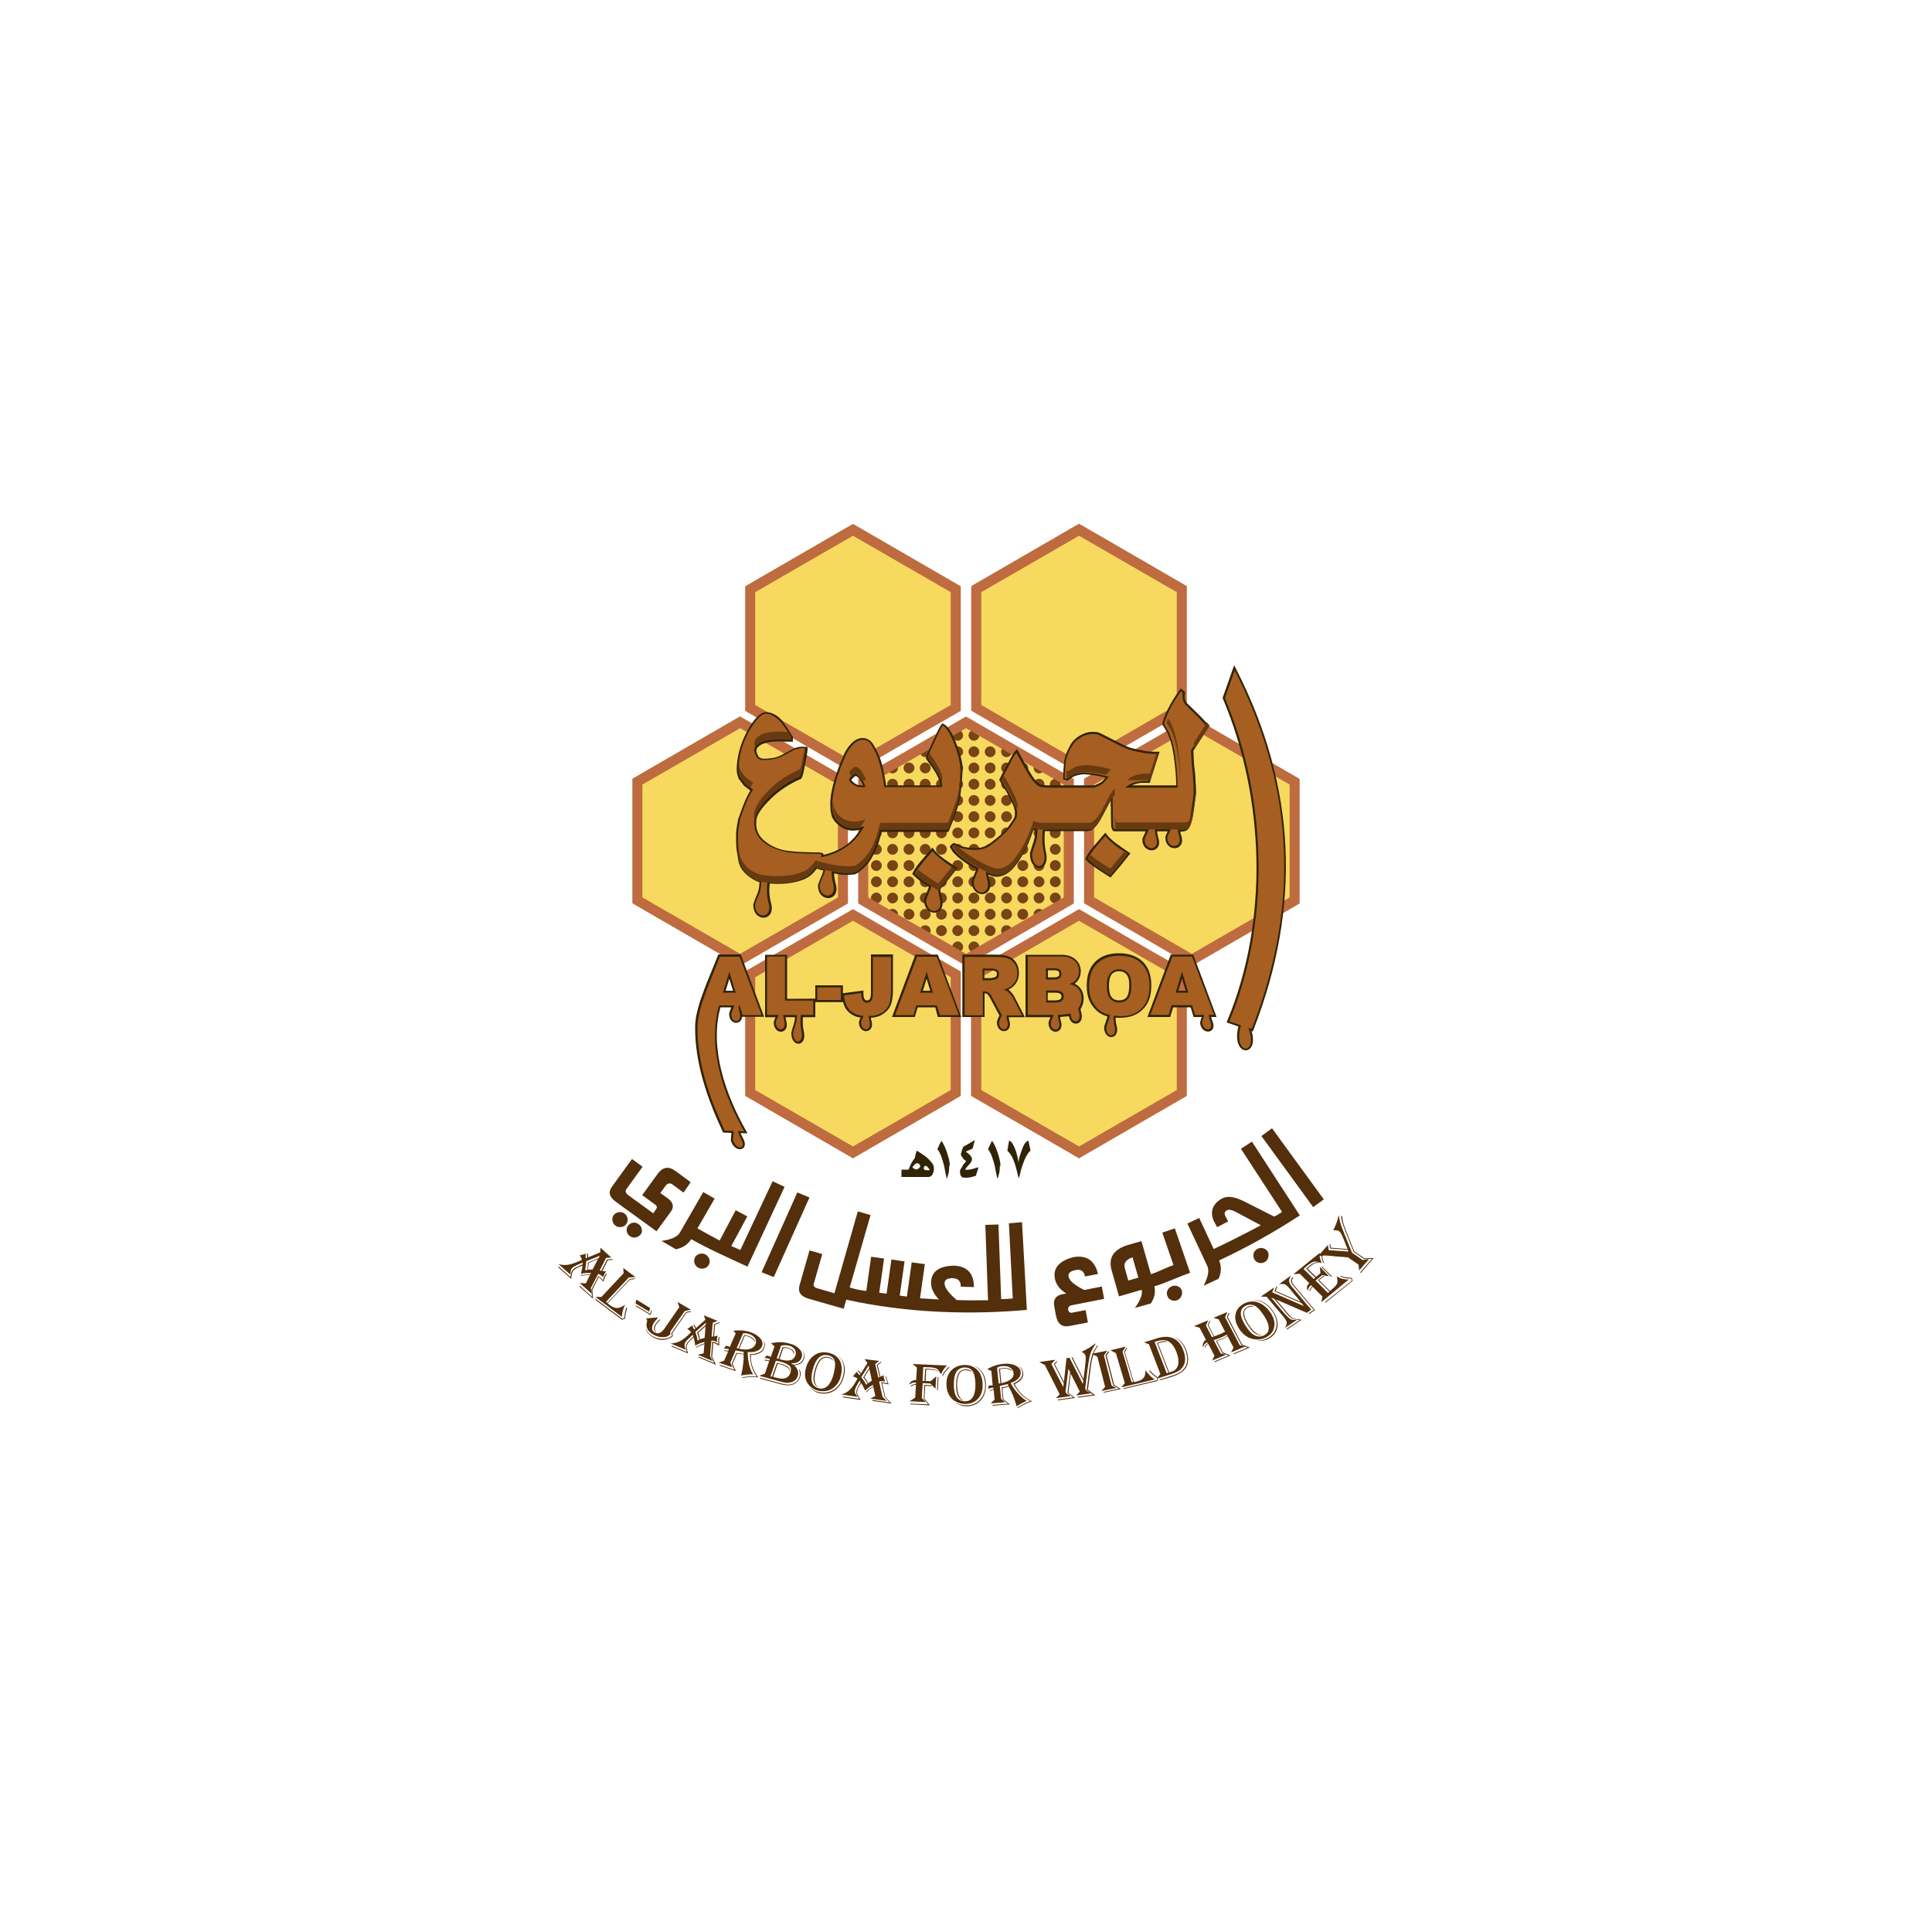
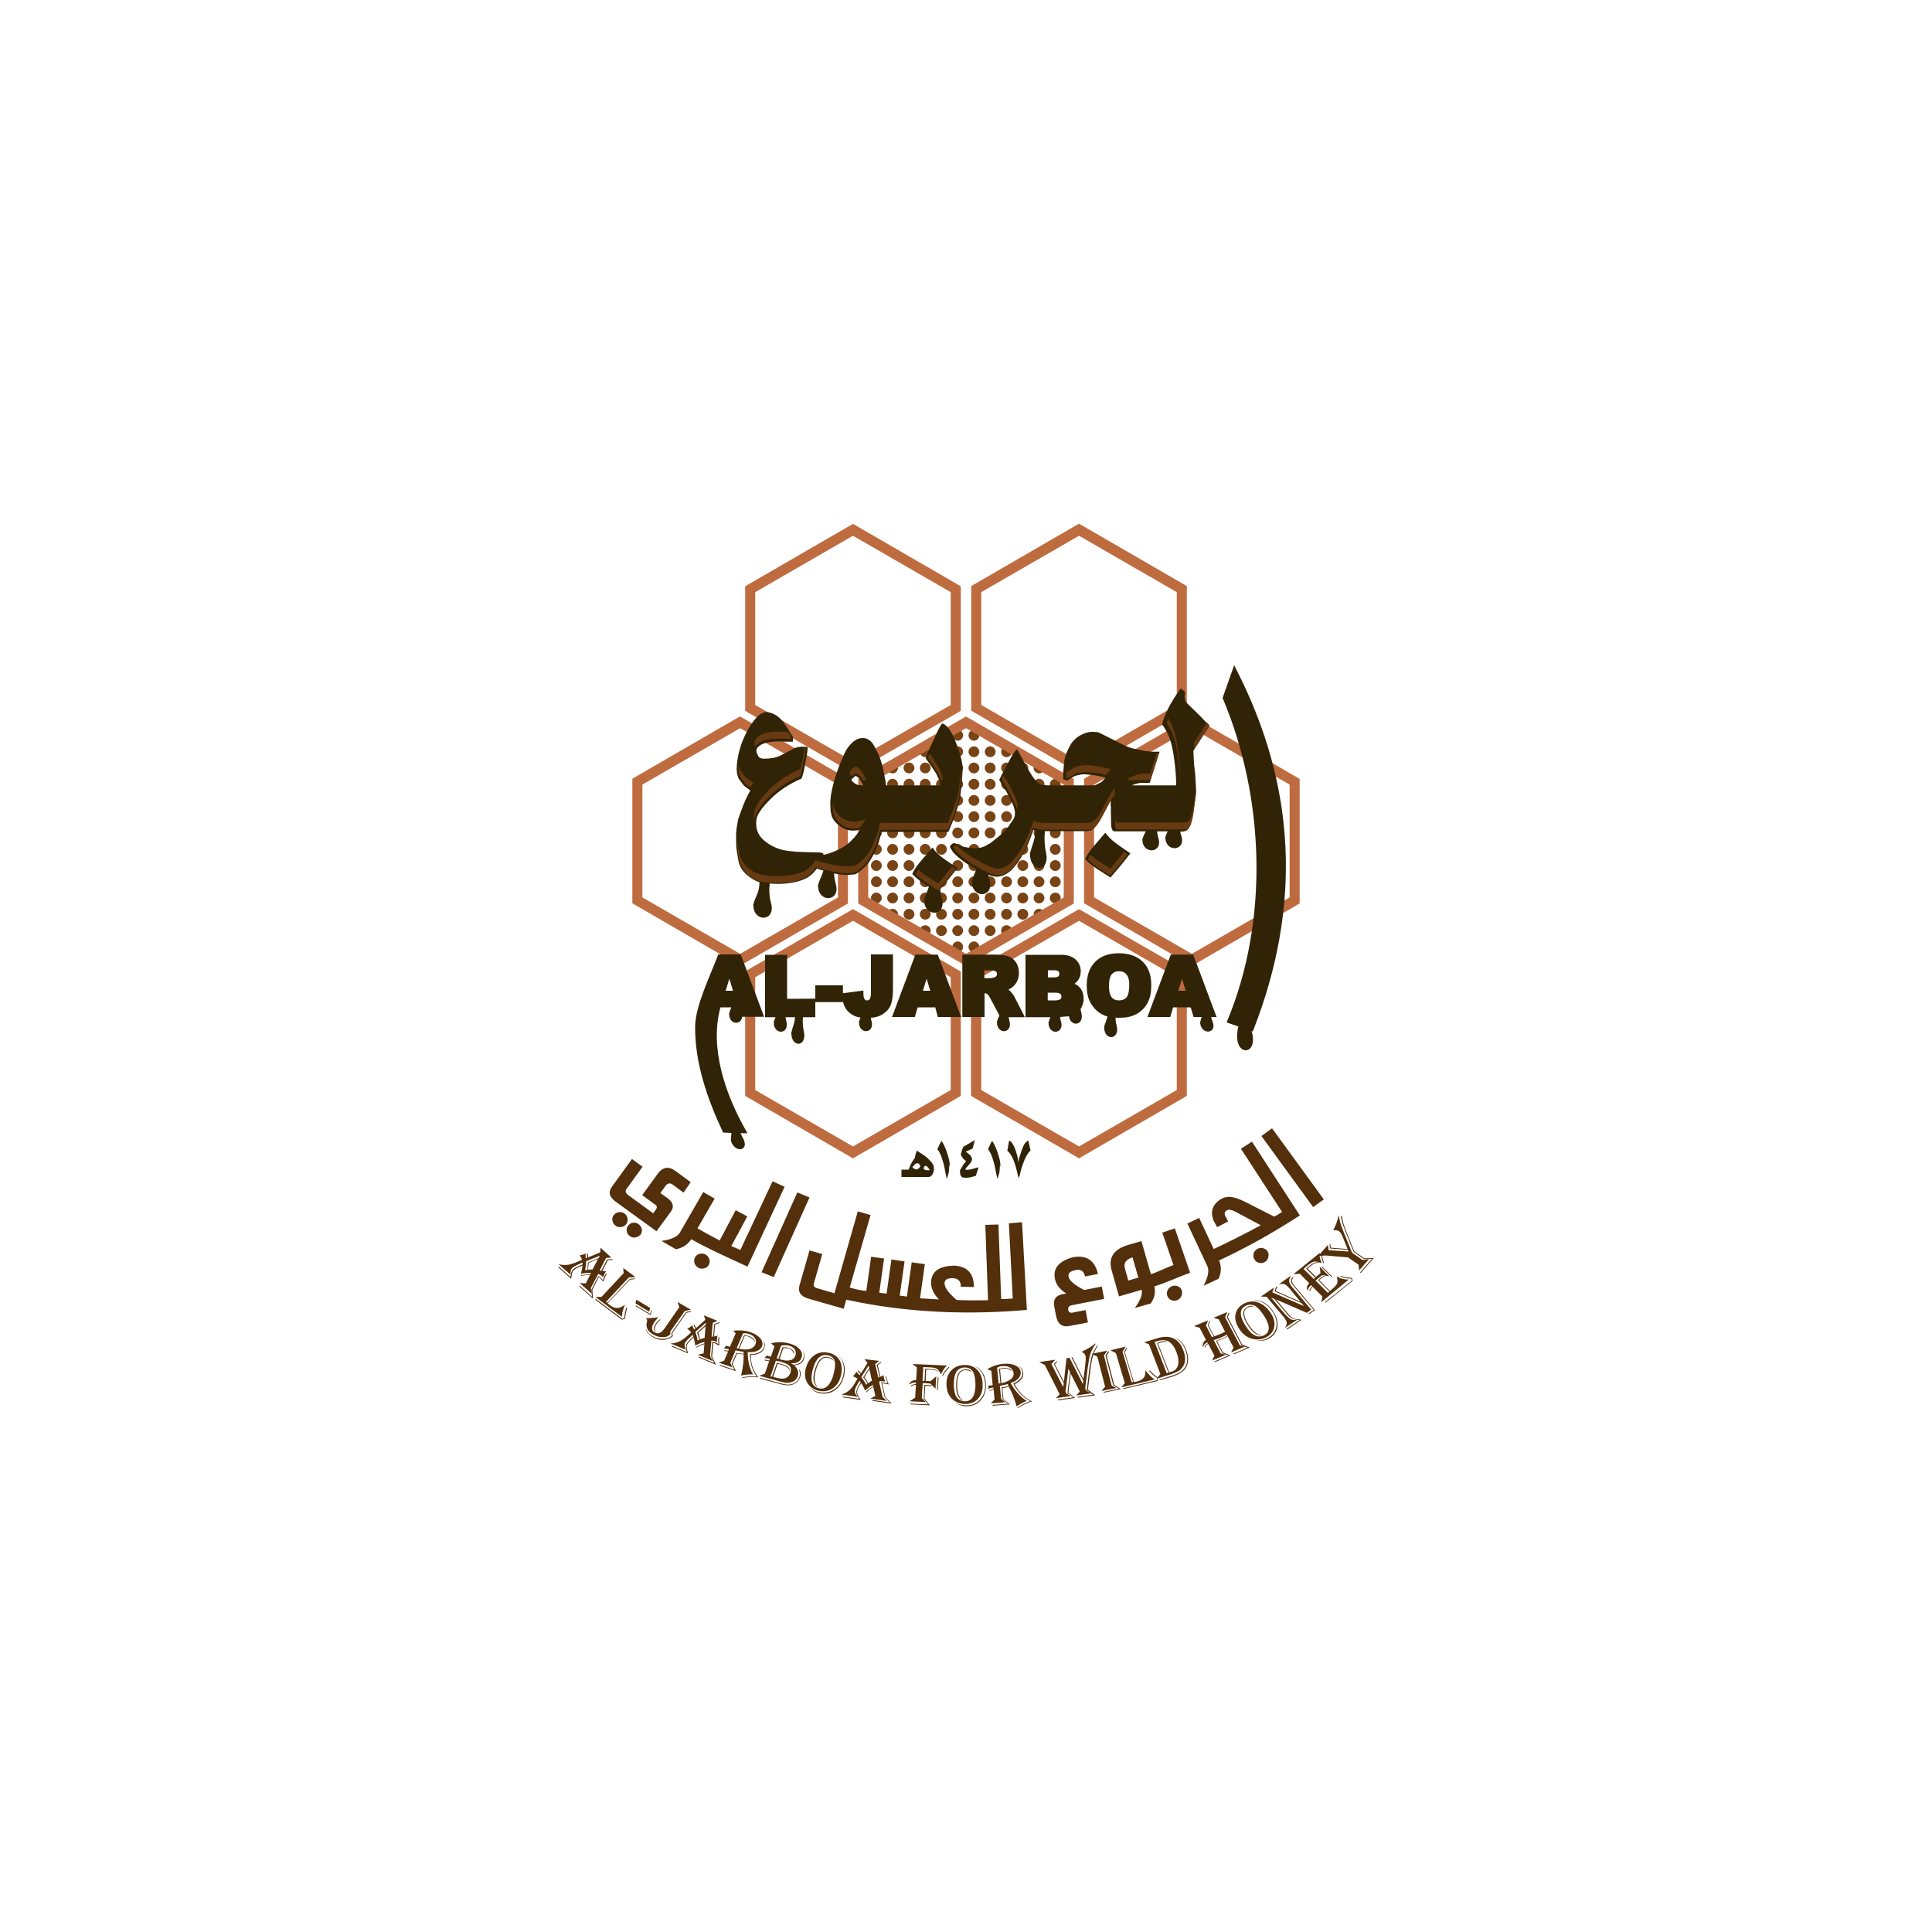
<svg xmlns="http://www.w3.org/2000/svg" version="1.1" x="0px" y="0px" viewBox="0 0 1000 1000" style="enable-background:new 0 0 1000 1000;" xml:space="preserve">
  <style type="text/css">
	.Drop_x0020_Shadow{fill:none;}
	.Outer_x0020_Glow_x0020_5_x0020_pt{fill:none;}
	.Blue_x0020_Neon{fill:none;stroke:#89ABD9;stroke-width:7;stroke-linecap:round;stroke-linejoin:round;}
	.Chrome_x0020_Highlight{fill:url(#SVGID_1_);stroke:#FFFFFF;stroke-width:0.363;stroke-miterlimit:1;}
	.Jive_GS{fill:#FFDC00;}
	.Alyssa_GS{fill:#A5CFE3;}
	.st0{display:none;}
	.st1{display:inline;}
	.st2{fill:#EEF2F8;}
	.st3{fill:#3273CC;}
	.st4{fill:url(#SVGID_00000127751268496368603670000009300361498715099058_);}
	.st5{fill:#D7DEFB;}
	.st6{fill:#14279A;}
	.st7{fill-rule:evenodd;clip-rule:evenodd;fill:url(#SVGID_00000058551243857343138080000011312951216331375535_);}
	.st8{fill:#0F2D73;}
	.st9{fill-rule:evenodd;clip-rule:evenodd;fill:url(#SVGID_00000158741937720084943460000017659462853213153196_);}
	.st10{fill:#F5D553;}
	.st11{fill-rule:evenodd;clip-rule:evenodd;fill:url(#SVGID_00000021081536655996576440000014493443778233744807_);}
	.st12{fill:#0D28B6;}
	.st13{fill-rule:evenodd;clip-rule:evenodd;fill:#0F2D73;}
	.st14{fill-rule:evenodd;clip-rule:evenodd;fill:url(#SVGID_00000169534490049818401500000008337401758281672366_);}
	.st15{fill-rule:evenodd;clip-rule:evenodd;fill:url(#SVGID_00000116949955450015944370000015905249387485059758_);}
	.st16{fill-rule:evenodd;clip-rule:evenodd;fill:url(#SVGID_00000032624945699401363480000005825257638759449266_);}
	.st17{fill-rule:evenodd;clip-rule:evenodd;fill:url(#SVGID_00000054260908040330137740000012802258732723035010_);}
	.st18{fill-rule:evenodd;clip-rule:evenodd;fill:#811A10;}
	.st19{fill-rule:evenodd;clip-rule:evenodd;fill:#FFFF54;}
	.st20{fill-rule:evenodd;clip-rule:evenodd;fill:#F9F9F9;}
	.st21{fill-rule:evenodd;clip-rule:evenodd;fill:#113160;}
	.st22{fill-rule:evenodd;clip-rule:evenodd;fill:#CA9633;}
	.st23{fill-rule:evenodd;clip-rule:evenodd;fill:#3F8EF6;}
	.st24{fill-rule:evenodd;clip-rule:evenodd;fill:#69A530;}
	.st25{fill-rule:evenodd;clip-rule:evenodd;fill:#A07826;}
	.st26{fill:#113160;}
	.st27{fill-rule:evenodd;clip-rule:evenodd;fill:url(#SVGID_00000116917943212237258310000011207070865581538471_);}
	.st28{fill-rule:evenodd;clip-rule:evenodd;fill:url(#SVGID_00000103253518107010792480000007497495224755248810_);}
	.st29{fill-rule:evenodd;clip-rule:evenodd;fill:url(#SVGID_00000119093224495530444210000012778866094507069578_);}
	.st30{fill-rule:evenodd;clip-rule:evenodd;fill:#DDDBF7;}
	.st31{fill-rule:evenodd;clip-rule:evenodd;fill:#6E8527;}
	.st32{fill-rule:evenodd;clip-rule:evenodd;fill:#070055;}
	.st33{fill-rule:evenodd;clip-rule:evenodd;fill:#A3CACA;}
	.st34{fill-rule:evenodd;clip-rule:evenodd;fill:#283F40;}
	.st35{fill-rule:evenodd;clip-rule:evenodd;fill:#406565;}
	.st36{fill-rule:evenodd;clip-rule:evenodd;fill:#D4E6E7;}
	.st37{fill-rule:evenodd;clip-rule:evenodd;fill:#8B1A11;}
	.st38{fill-rule:evenodd;clip-rule:evenodd;fill:#BB401E;}
	.st39{fill-rule:evenodd;clip-rule:evenodd;fill:#570D07;}
	.st40{fill:#BB401E;}
	.st41{fill:#0C267D;}
	.st42{fill:#C06271;}
	.st43{fill-rule:evenodd;clip-rule:evenodd;fill:#7B162B;}
	.st44{fill-rule:evenodd;clip-rule:evenodd;fill:#AC2332;}
	.st45{fill-rule:evenodd;clip-rule:evenodd;}
	.st46{fill-rule:evenodd;clip-rule:evenodd;fill:#F8D95F;}
	.st47{fill-rule:evenodd;clip-rule:evenodd;fill:#784315;}
	.st48{fill:#BE6C3F;}
	.st49{fill:#312406;}
	.st50{fill-rule:evenodd;clip-rule:evenodd;fill:#312406;}
	.st51{fill:#A65F21;}
	.st52{fill-rule:evenodd;clip-rule:evenodd;fill:#673A11;}
	.st53{fill-rule:evenodd;clip-rule:evenodd;fill:#532F0C;}
	.st54{fill-rule:evenodd;clip-rule:evenodd;fill:#601308;}
	.st55{fill-rule:evenodd;clip-rule:evenodd;fill:#80AA33;}
	.st56{fill-rule:evenodd;clip-rule:evenodd;fill:#2A6448;}
	.st57{fill:#2A6448;}
	.st58{fill-rule:evenodd;clip-rule:evenodd;fill:#F9F9F9;stroke:#0D2839;stroke-width:0.567;stroke-miterlimit:10;}
	.st59{fill-rule:evenodd;clip-rule:evenodd;fill:#3A843D;}
	.st60{fill:#3A843D;}
	.st61{fill-rule:evenodd;clip-rule:evenodd;fill:#010872;}
	.st62{fill:#010872;}
	.st63{fill:#718BBF;}
	.st64{fill:#243E67;}
	.st65{fill:#355BA4;}
	.st66{fill:#428CC9;}
	.st67{fill:#0E2A7B;}
	.st68{fill-rule:evenodd;clip-rule:evenodd;fill:#0E2A7B;}
	.st69{fill-rule:evenodd;clip-rule:evenodd;fill:#FFFFFF;}
	.st70{fill-rule:evenodd;clip-rule:evenodd;fill:#6C623E;}
	.st71{fill-rule:evenodd;clip-rule:evenodd;fill:#8C1B11;}
	.st72{fill-rule:evenodd;clip-rule:evenodd;fill:#433B1E;}
	.st73{fill:none;}
	.st74{fill:#6C623E;}
	.st75{fill-rule:evenodd;clip-rule:evenodd;fill:url(#SVGID_00000103245395058783201140000014353545555573491330_);}
	.st76{fill-rule:evenodd;clip-rule:evenodd;fill:#CFBD5F;}
	.st77{fill-rule:evenodd;clip-rule:evenodd;fill:#3B3018;}
	.st78{fill-rule:evenodd;clip-rule:evenodd;fill:#E1CF6E;}
	.st79{fill-rule:evenodd;clip-rule:evenodd;fill:#F0B743;}
	.st80{fill-rule:evenodd;clip-rule:evenodd;fill:#666666;}
	.st81{fill-rule:evenodd;clip-rule:evenodd;fill:#B2B2B2;}
	.st82{fill:#B2B2B2;}
	.st83{fill-rule:evenodd;clip-rule:evenodd;fill:#5B5B5B;}
	.st84{fill:#B3B2B3;}
	.st85{fill-rule:evenodd;clip-rule:evenodd;fill:#FCF1DC;}
	.st86{fill-rule:evenodd;clip-rule:evenodd;fill:#3F6F1D;}
	.st87{fill-rule:evenodd;clip-rule:evenodd;fill:#58A32F;}
	.st88{fill-rule:evenodd;clip-rule:evenodd;fill:#2D4E12;}
	.st89{fill-rule:evenodd;clip-rule:evenodd;fill:#EFD4B1;}
	.st90{fill-rule:evenodd;clip-rule:evenodd;fill:#FAE6BF;}
	.st91{fill:#2D4E12;}
	.st92{fill-rule:evenodd;clip-rule:evenodd;fill:#3C72BD;}
	.st93{clip-path:url(#SVGID_00000026159445732711098540000008631895620389010352_);}
	.st94{fill-rule:evenodd;clip-rule:evenodd;fill:#3D73BD;}
	.st95{fill-rule:evenodd;clip-rule:evenodd;fill:#3D73BE;}
	.st96{fill-rule:evenodd;clip-rule:evenodd;fill:#3E74BE;}
	.st97{fill-rule:evenodd;clip-rule:evenodd;fill:#3F75BE;}
	.st98{fill-rule:evenodd;clip-rule:evenodd;fill:#4076BF;}
	.st99{fill-rule:evenodd;clip-rule:evenodd;fill:#4176BF;}
	.st100{fill-rule:evenodd;clip-rule:evenodd;fill:#4277BF;}
	.st101{fill-rule:evenodd;clip-rule:evenodd;fill:#4278BF;}
	.st102{fill-rule:evenodd;clip-rule:evenodd;fill:#4378C0;}
	.st103{fill-rule:evenodd;clip-rule:evenodd;fill:#4479C0;}
	.st104{fill-rule:evenodd;clip-rule:evenodd;fill:#457AC0;}
	.st105{fill-rule:evenodd;clip-rule:evenodd;fill:#457AC1;}
	.st106{fill-rule:evenodd;clip-rule:evenodd;fill:#467BC1;}
	.st107{fill-rule:evenodd;clip-rule:evenodd;fill:#477BC1;}
	.st108{fill-rule:evenodd;clip-rule:evenodd;fill:#487CC1;}
	.st109{fill-rule:evenodd;clip-rule:evenodd;fill:#497DC2;}
	.st110{fill-rule:evenodd;clip-rule:evenodd;fill:#4A7EC2;}
	.st111{fill-rule:evenodd;clip-rule:evenodd;fill:#4B7FC2;}
	.st112{fill-rule:evenodd;clip-rule:evenodd;fill:#4C7FC3;}
	.st113{fill-rule:evenodd;clip-rule:evenodd;fill:#4D80C3;}
	.st114{fill-rule:evenodd;clip-rule:evenodd;fill:#4E80C4;}
	.st115{fill-rule:evenodd;clip-rule:evenodd;fill:#4F81C4;}
	.st116{fill-rule:evenodd;clip-rule:evenodd;fill:#4F80C3;}
	.st117{fill-rule:evenodd;clip-rule:evenodd;fill:#4C7EC0;}
	.st118{fill-rule:evenodd;clip-rule:evenodd;fill:#4A7CBE;}
	.st119{fill-rule:evenodd;clip-rule:evenodd;fill:#4879BC;}
	.st120{fill-rule:evenodd;clip-rule:evenodd;fill:#4577B9;}
	.st121{fill-rule:evenodd;clip-rule:evenodd;fill:#4374B6;}
	.st122{fill-rule:evenodd;clip-rule:evenodd;fill:#4172B4;}
	.st123{fill-rule:evenodd;clip-rule:evenodd;fill:#3F6FB1;}
	.st124{fill-rule:evenodd;clip-rule:evenodd;fill:#3D6EAE;}
	.st125{fill-rule:evenodd;clip-rule:evenodd;fill:#3A6BAC;}
	.st126{fill-rule:evenodd;clip-rule:evenodd;fill:#3869A9;}
	.st127{fill-rule:evenodd;clip-rule:evenodd;fill:#3666A6;}
	.st128{fill-rule:evenodd;clip-rule:evenodd;fill:#3464A4;}
	.st129{fill-rule:evenodd;clip-rule:evenodd;fill:#3261A1;}
	.st130{fill-rule:evenodd;clip-rule:evenodd;fill:#305F9E;}
	.st131{fill-rule:evenodd;clip-rule:evenodd;fill:#2E5C9C;}
	.st132{fill-rule:evenodd;clip-rule:evenodd;fill:#2C5A99;}
	.st133{fill-rule:evenodd;clip-rule:evenodd;fill:#2A5796;}
	.st134{fill-rule:evenodd;clip-rule:evenodd;fill:#285594;}
	.st135{fill-rule:evenodd;clip-rule:evenodd;fill:#265291;}
	.st136{fill-rule:evenodd;clip-rule:evenodd;fill:#24508E;}
	.st137{fill-rule:evenodd;clip-rule:evenodd;fill:#224D8C;}
	.st138{fill-rule:evenodd;clip-rule:evenodd;fill:#204B89;}
	.st139{fill-rule:evenodd;clip-rule:evenodd;fill:#1E4886;}
	.st140{fill-rule:evenodd;clip-rule:evenodd;fill:#1C4684;}
	.st141{fill-rule:evenodd;clip-rule:evenodd;fill:#1A4381;}
	.st142{fill-rule:evenodd;clip-rule:evenodd;fill:#204A88;}
	.st143{fill-rule:evenodd;clip-rule:evenodd;fill:#224D8B;}
	.st144{fill-rule:evenodd;clip-rule:evenodd;fill:#24508F;}
	.st145{fill-rule:evenodd;clip-rule:evenodd;fill:#275492;}
	.st146{fill-rule:evenodd;clip-rule:evenodd;fill:#2A5795;}
	.st147{fill-rule:evenodd;clip-rule:evenodd;fill:#2D5B99;}
	.st148{fill-rule:evenodd;clip-rule:evenodd;fill:#305E9C;}
	.st149{fill-rule:evenodd;clip-rule:evenodd;fill:#3261A0;}
	.st150{fill-rule:evenodd;clip-rule:evenodd;fill:#3665A3;}
	.st151{fill-rule:evenodd;clip-rule:evenodd;fill:#3968A7;}
	.st152{fill-rule:evenodd;clip-rule:evenodd;fill:#3B6BAA;}
	.st153{fill-rule:evenodd;clip-rule:evenodd;fill:#3F6FAD;}
	.st154{fill-rule:evenodd;clip-rule:evenodd;fill:#4272B1;}
	.st155{fill-rule:evenodd;clip-rule:evenodd;fill:#4575B4;}
	.st156{fill-rule:evenodd;clip-rule:evenodd;fill:#4878B8;}
	.st157{fill-rule:evenodd;clip-rule:evenodd;fill:#4B7BBB;}
	.st158{fill-rule:evenodd;clip-rule:evenodd;fill:#4F7FBE;}
	.st159{fill-rule:evenodd;clip-rule:evenodd;fill:#5181C2;}
	.st160{fill-rule:evenodd;clip-rule:evenodd;fill:#5484C5;}
	.st161{fill-rule:evenodd;clip-rule:evenodd;fill:#5888C9;}
	.st162{fill-rule:evenodd;clip-rule:evenodd;fill:#5B8BCC;}
	.st163{fill-rule:evenodd;clip-rule:evenodd;fill:#5F8FCF;}
	.st164{fill-rule:evenodd;clip-rule:evenodd;fill:#6292D3;}
	.st165{fill-rule:evenodd;clip-rule:evenodd;fill:#6495D5;}
	.st166{fill-rule:evenodd;clip-rule:evenodd;fill:#6596D6;}
	.st167{fill-rule:evenodd;clip-rule:evenodd;fill:#6293D4;}
	.st168{fill-rule:evenodd;clip-rule:evenodd;fill:#6092D3;}
	.st169{fill-rule:evenodd;clip-rule:evenodd;fill:#5E90D2;}
	.st170{fill-rule:evenodd;clip-rule:evenodd;fill:#5D8FD1;}
	.st171{fill-rule:evenodd;clip-rule:evenodd;fill:#5B8DD0;}
	.st172{fill-rule:evenodd;clip-rule:evenodd;fill:#598CCF;}
	.st173{fill-rule:evenodd;clip-rule:evenodd;fill:#578ACE;}
	.st174{fill-rule:evenodd;clip-rule:evenodd;fill:#5689CD;}
	.st175{fill-rule:evenodd;clip-rule:evenodd;fill:#5487CC;}
	.st176{fill-rule:evenodd;clip-rule:evenodd;fill:#5286CB;}
	.st177{fill-rule:evenodd;clip-rule:evenodd;fill:#5184CA;}
	.st178{fill-rule:evenodd;clip-rule:evenodd;fill:#4F83C9;}
	.st179{fill-rule:evenodd;clip-rule:evenodd;fill:#4D81C8;}
	.st180{fill-rule:evenodd;clip-rule:evenodd;fill:#4C80C7;}
	.st181{fill-rule:evenodd;clip-rule:evenodd;fill:#4A7FC6;}
	.st182{fill-rule:evenodd;clip-rule:evenodd;fill:#487EC5;}
	.st183{fill-rule:evenodd;clip-rule:evenodd;fill:#477CC4;}
	.st184{fill-rule:evenodd;clip-rule:evenodd;fill:#457BC3;}
	.st185{fill-rule:evenodd;clip-rule:evenodd;fill:#4379C2;}
	.st186{fill-rule:evenodd;clip-rule:evenodd;fill:#4278C1;}
	.st187{fill-rule:evenodd;clip-rule:evenodd;fill:#4076C0;}
	.st188{fill-rule:evenodd;clip-rule:evenodd;fill:#3F75BF;}
	.st189{fill-rule:evenodd;clip-rule:evenodd;fill:#4277C0;}
	.st190{fill-rule:evenodd;clip-rule:evenodd;fill:#477CC2;}
	.st191{fill-rule:evenodd;clip-rule:evenodd;fill:#4A7FC4;}
	.st192{fill-rule:evenodd;clip-rule:evenodd;fill:#4E81C5;}
	.st193{fill-rule:evenodd;clip-rule:evenodd;fill:#5183C6;}
	.st194{fill-rule:evenodd;clip-rule:evenodd;fill:#5486C8;}
	.st195{fill-rule:evenodd;clip-rule:evenodd;fill:#5788CA;}
	.st196{fill-rule:evenodd;clip-rule:evenodd;fill:#5A8BCB;}
	.st197{fill-rule:evenodd;clip-rule:evenodd;fill:#5D8DCD;}
	.st198{fill-rule:evenodd;clip-rule:evenodd;fill:#6190CE;}
	.st199{fill-rule:evenodd;clip-rule:evenodd;fill:#6593CF;}
	.st200{fill-rule:evenodd;clip-rule:evenodd;fill:#6895D1;}
	.st201{fill-rule:evenodd;clip-rule:evenodd;fill:#6B98D2;}
	.st202{fill-rule:evenodd;clip-rule:evenodd;fill:#6E9AD3;}
	.st203{fill-rule:evenodd;clip-rule:evenodd;fill:#729DD5;}
	.st204{fill-rule:evenodd;clip-rule:evenodd;fill:#75A0D6;}
	.st205{fill-rule:evenodd;clip-rule:evenodd;fill:#79A2D7;}
	.st206{fill-rule:evenodd;clip-rule:evenodd;fill:#7CA6D9;}
	.st207{fill-rule:evenodd;clip-rule:evenodd;fill:#80A8DA;}
	.st208{fill-rule:evenodd;clip-rule:evenodd;fill:#82ABDB;}
	.st209{fill-rule:evenodd;clip-rule:evenodd;fill:#85AEDE;}
	.st210{fill-rule:evenodd;clip-rule:evenodd;fill:#89B0DF;}
	.st211{fill-rule:evenodd;clip-rule:evenodd;fill:#8DB3E0;}
	.st212{fill-rule:evenodd;clip-rule:evenodd;fill:#8CB2DF;}
	.st213{fill-rule:evenodd;clip-rule:evenodd;fill:#87ADDB;}
	.st214{fill-rule:evenodd;clip-rule:evenodd;fill:#82A9D8;}
	.st215{fill-rule:evenodd;clip-rule:evenodd;fill:#7EA4D4;}
	.st216{fill-rule:evenodd;clip-rule:evenodd;fill:#79A0D0;}
	.st217{fill-rule:evenodd;clip-rule:evenodd;fill:#749BCC;}
	.st218{fill-rule:evenodd;clip-rule:evenodd;fill:#6F97C8;}
	.st219{fill-rule:evenodd;clip-rule:evenodd;fill:#6A92C4;}
	.st220{fill-rule:evenodd;clip-rule:evenodd;fill:#668EC0;}
	.st221{fill-rule:evenodd;clip-rule:evenodd;fill:#608ABD;}
	.st222{fill-rule:evenodd;clip-rule:evenodd;fill:#5B85B9;}
	.st223{fill-rule:evenodd;clip-rule:evenodd;fill:#5781B5;}
	.st224{fill-rule:evenodd;clip-rule:evenodd;fill:#527DB1;}
	.st225{fill-rule:evenodd;clip-rule:evenodd;fill:#4E79AE;}
	.st226{fill-rule:evenodd;clip-rule:evenodd;fill:#4874AA;}
	.st227{fill-rule:evenodd;clip-rule:evenodd;fill:#4470A6;}
	.st228{fill-rule:evenodd;clip-rule:evenodd;fill:#3F6BA3;}
	.st229{fill-rule:evenodd;clip-rule:evenodd;fill:#3B679F;}
	.st230{fill-rule:evenodd;clip-rule:evenodd;fill:#36629B;}
	.st231{fill-rule:evenodd;clip-rule:evenodd;fill:#325E97;}
	.st232{fill-rule:evenodd;clip-rule:evenodd;fill:#2D5994;}
	.st233{fill-rule:evenodd;clip-rule:evenodd;fill:#2A5590;}
	.st234{fill-rule:evenodd;clip-rule:evenodd;fill:#25508C;}
	.st235{fill-rule:evenodd;clip-rule:evenodd;fill:#224C88;}
	.st236{fill-rule:evenodd;clip-rule:evenodd;fill:#1E4785;}
	.st237{fill-rule:evenodd;clip-rule:evenodd;fill:#CBCBCB;}
	.st238{fill-rule:evenodd;clip-rule:evenodd;fill:#9C1F14;}
	.st239{fill-rule:evenodd;clip-rule:evenodd;fill:url(#SVGID_00000060031810165589247310000002218007977742065585_);}
	.st240{fill:#462508;}
	.st241{fill:#C47835;}
	.st242{fill-rule:evenodd;clip-rule:evenodd;fill:url(#SVGID_00000088823999826394318190000003433601920613850753_);}
	.st243{fill:#F09F66;}
	.st244{fill-rule:evenodd;clip-rule:evenodd;fill:#462508;}
	.st245{fill-rule:evenodd;clip-rule:evenodd;fill:#F8F8F8;}
	.st246{fill-rule:evenodd;clip-rule:evenodd;fill:url(#SVGID_00000145050741469127839220000001479756342988528830_);}
	.st247{fill-rule:evenodd;clip-rule:evenodd;fill:url(#SVGID_00000160882452905816906780000015811329901321512105_);}
	.st248{fill-rule:evenodd;clip-rule:evenodd;fill:#5B2733;}
	.st249{fill-rule:evenodd;clip-rule:evenodd;fill:#E4AA3B;}
	.st250{fill:#123292;}
	.st251{fill-rule:evenodd;clip-rule:evenodd;fill:#123292;}
	.st252{fill-rule:evenodd;clip-rule:evenodd;fill:#B94644;}
	.st253{fill-rule:evenodd;clip-rule:evenodd;fill:#89332F;}
	.st254{fill-rule:evenodd;clip-rule:evenodd;fill:#F1D275;}
	.st255{fill-rule:evenodd;clip-rule:evenodd;fill:#E5C465;}
	.st256{fill-rule:evenodd;clip-rule:evenodd;fill:#521A56;}
	.st257{fill:#521A56;}
	.st258{fill-rule:evenodd;clip-rule:evenodd;fill:#E4D8E6;}
	.st259{fill-rule:evenodd;clip-rule:evenodd;fill:#885A8D;}
	.st260{fill-rule:evenodd;clip-rule:evenodd;fill:#BB672E;}
	.st261{fill:#BB672E;}
	.st262{fill-rule:evenodd;clip-rule:evenodd;fill:#FBF9F2;}
	.st263{fill-rule:evenodd;clip-rule:evenodd;fill:#F2F9FB;stroke:#000000;stroke-width:0.216;stroke-miterlimit:10;}
	.st264{fill-rule:evenodd;clip-rule:evenodd;fill:#3C8424;}
	.st265{fill:#3C8424;}
	.st266{fill:#521E08;}
	.st267{fill-rule:evenodd;clip-rule:evenodd;fill:#521E08;}
	.st268{fill-rule:evenodd;clip-rule:evenodd;fill:#B3704A;}
	.st269{fill:#5F360F;}
	.st270{fill-rule:evenodd;clip-rule:evenodd;fill:#F9DF75;}
	.st271{fill-rule:evenodd;clip-rule:evenodd;fill:#5F360F;}
	.st272{fill-rule:evenodd;clip-rule:evenodd;fill:#FFFFD0;}
	.st273{fill-rule:evenodd;clip-rule:evenodd;fill:url(#SVGID_00000132809886601989128820000000194549573834786444_);}
	.st274{fill-rule:evenodd;clip-rule:evenodd;fill:url(#SVGID_00000131359298904512749880000006364979977853067163_);}
	.st275{fill-rule:evenodd;clip-rule:evenodd;fill:#ECC278;}
	.st276{fill:#381F06;}
	.st277{fill-rule:evenodd;clip-rule:evenodd;fill:url(#SVGID_00000062156856994537589540000002594537065993499785_);}
	.st278{fill:#666666;}
	.st279{fill-rule:evenodd;clip-rule:evenodd;fill:url(#SVGID_00000030476713328425530080000015013738671360975019_);}
	.st280{fill-rule:evenodd;clip-rule:evenodd;fill:url(#SVGID_00000148621819784395846960000018290856926883646651_);}
	.st281{fill-rule:evenodd;clip-rule:evenodd;fill:url(#SVGID_00000096059855141542096660000016357914112540112020_);}
	.st282{fill-rule:evenodd;clip-rule:evenodd;fill:url(#SVGID_00000067211634877897375830000009646951506036418703_);}
	.st283{fill-rule:evenodd;clip-rule:evenodd;fill:url(#SVGID_00000034789725866014682580000000011039577417462928_);}
	.st284{fill-rule:evenodd;clip-rule:evenodd;fill:url(#SVGID_00000052784097278256442710000004165999105542450858_);}
	.st285{fill-rule:evenodd;clip-rule:evenodd;fill:url(#SVGID_00000181797663040886995900000007415111031717388979_);}
	.st286{fill-rule:evenodd;clip-rule:evenodd;fill:url(#SVGID_00000013909714481525544610000005873769412486460562_);}
	.st287{fill-rule:evenodd;clip-rule:evenodd;fill:#163CB0;}
	.st288{fill-rule:evenodd;clip-rule:evenodd;fill:#FFFF6D;}
	.st289{fill-rule:evenodd;clip-rule:evenodd;fill:#AC511F;}
	.st290{fill-rule:evenodd;clip-rule:evenodd;fill:#448424;}
	.st291{fill-rule:evenodd;clip-rule:evenodd;fill:#8E4318;}
	.st292{fill:#8E4318;}
	.st293{fill-rule:evenodd;clip-rule:evenodd;fill:url(#SVGID_00000149343341874633693790000012580459718325533097_);}
	.st294{fill-rule:evenodd;clip-rule:evenodd;fill-opacity:0.251;}
	.st295{fill-rule:evenodd;clip-rule:evenodd;fill:url(#SVGID_00000024000549975549814240000006391705655530316457_);}
	.st296{fill-rule:evenodd;clip-rule:evenodd;fill:url(#SVGID_00000100369986660370300850000003142151489173233839_);}
	.st297{fill-rule:evenodd;clip-rule:evenodd;fill:url(#SVGID_00000106842128276070481340000000682862177318518974_);}
	.st298{fill-rule:evenodd;clip-rule:evenodd;fill:url(#SVGID_00000104694453730778031490000016151300499005159598_);}
	.st299{fill-rule:evenodd;clip-rule:evenodd;fill:url(#SVGID_00000113334101506623043520000008076637013611155846_);}
	.st300{fill:#7C4215;}
	.st301{fill-rule:evenodd;clip-rule:evenodd;fill:#F5DAC0;}
	.st302{fill-rule:evenodd;clip-rule:evenodd;fill:#E5E5E5;}
	.st303{fill:#FFFFFF;}
	.st304{fill:url(#SVGID_00000098933580416413303860000007715216424420243599_);}
	.st305{fill-rule:evenodd;clip-rule:evenodd;fill:#9C876D;fill-opacity:0.502;}
	.st306{fill-rule:evenodd;clip-rule:evenodd;fill:#EDE5DA;}
	.st307{fill-rule:evenodd;clip-rule:evenodd;fill:url(#SVGID_00000134950397772343054030000014420616831430455707_);}
	.st308{fill-rule:evenodd;clip-rule:evenodd;fill:url(#SVGID_00000008853863622016456040000001343849836471827870_);}
	.st309{fill-rule:evenodd;clip-rule:evenodd;fill:#25120D;}
	.st310{fill-rule:evenodd;clip-rule:evenodd;fill:#A63F33;}
	.st311{fill-rule:evenodd;clip-rule:evenodd;fill:url(#SVGID_00000136390788377684290720000001108528377999665835_);}
	.st312{fill-rule:evenodd;clip-rule:evenodd;fill:url(#SVGID_00000116201735948979755100000006675582073149769358_);}
	.st313{fill-rule:evenodd;clip-rule:evenodd;fill:url(#SVGID_00000023277579524035064270000010434580967102311604_);}
	.st314{fill-rule:evenodd;clip-rule:evenodd;fill-opacity:0.502;}
	.st315{fill:#DD652C;}
	.st316{clip-path:url(#SVGID_00000154412680479515074570000017446148790402642593_);}
	.st317{fill-rule:evenodd;clip-rule:evenodd;fill:#804828;}
	.st318{fill-rule:evenodd;clip-rule:evenodd;fill:#7F4728;}
	.st319{fill-rule:evenodd;clip-rule:evenodd;fill:#7D4727;}
	.st320{fill-rule:evenodd;clip-rule:evenodd;fill:#7C4626;}
	.st321{fill-rule:evenodd;clip-rule:evenodd;fill:#7A4426;}
	.st322{fill-rule:evenodd;clip-rule:evenodd;fill:#794325;}
	.st323{fill-rule:evenodd;clip-rule:evenodd;fill:#784225;}
	.st324{fill-rule:evenodd;clip-rule:evenodd;fill:#764225;}
	.st325{fill-rule:evenodd;clip-rule:evenodd;fill:#754124;}
	.st326{fill-rule:evenodd;clip-rule:evenodd;fill:#734024;}
	.st327{fill-rule:evenodd;clip-rule:evenodd;fill:#723F23;}
	.st328{fill-rule:evenodd;clip-rule:evenodd;fill:#703E22;}
	.st329{fill-rule:evenodd;clip-rule:evenodd;fill:#6F3E22;}
	.st330{fill-rule:evenodd;clip-rule:evenodd;fill:#6D3D22;}
	.st331{fill-rule:evenodd;clip-rule:evenodd;fill:#6B3C21;}
	.st332{fill-rule:evenodd;clip-rule:evenodd;fill:#6A3B21;}
	.st333{fill-rule:evenodd;clip-rule:evenodd;fill:#693B21;}
	.st334{fill-rule:evenodd;clip-rule:evenodd;fill:#683A20;}
	.st335{fill-rule:evenodd;clip-rule:evenodd;fill:#663920;}
	.st336{fill-rule:evenodd;clip-rule:evenodd;fill:#65381F;}
	.st337{fill-rule:evenodd;clip-rule:evenodd;fill:#63371E;}
	.st338{fill-rule:evenodd;clip-rule:evenodd;fill:#62371E;}
	.st339{fill-rule:evenodd;clip-rule:evenodd;fill:#60361E;}
	.st340{fill-rule:evenodd;clip-rule:evenodd;fill:#5F351E;}
	.st341{fill-rule:evenodd;clip-rule:evenodd;fill:#5D341D;}
	.st342{fill-rule:evenodd;clip-rule:evenodd;fill:#5B331D;}
	.st343{fill-rule:evenodd;clip-rule:evenodd;fill:#59311C;}
	.st344{fill-rule:evenodd;clip-rule:evenodd;fill:#58301B;}
	.st345{fill-rule:evenodd;clip-rule:evenodd;fill:#562F1B;}
	.st346{fill-rule:evenodd;clip-rule:evenodd;fill:#552F1A;}
	.st347{fill-rule:evenodd;clip-rule:evenodd;fill:#532E1A;}
	.st348{fill-rule:evenodd;clip-rule:evenodd;fill:#522D1A;}
	.st349{fill-rule:evenodd;clip-rule:evenodd;fill:#502C19;}
	.st350{fill-rule:evenodd;clip-rule:evenodd;fill:#4F2B19;}
	.st351{fill-rule:evenodd;clip-rule:evenodd;fill:#4D2B19;}
	.st352{fill-rule:evenodd;clip-rule:evenodd;fill:#4C2A18;}
	.st353{fill-rule:evenodd;clip-rule:evenodd;fill:#4B2917;}
	.st354{fill-rule:evenodd;clip-rule:evenodd;fill:#492817;}
	.st355{fill-rule:evenodd;clip-rule:evenodd;fill:#AE8D77;}
	.st356{clip-path:url(#SVGID_00000158712273115189865200000010066395257440135051_);}
	.st357{fill-rule:evenodd;clip-rule:evenodd;fill:#82491F;}
	.st358{fill-rule:evenodd;clip-rule:evenodd;fill:#E3803A;}
	.st359{fill-rule:evenodd;clip-rule:evenodd;fill:#E27F3A;}
	.st360{fill-rule:evenodd;clip-rule:evenodd;fill:#E07E39;}
	.st361{fill-rule:evenodd;clip-rule:evenodd;fill:#DF7D39;}
	.st362{fill-rule:evenodd;clip-rule:evenodd;fill:#DD7C38;}
	.st363{fill-rule:evenodd;clip-rule:evenodd;fill:#DB7B38;}
	.st364{fill-rule:evenodd;clip-rule:evenodd;fill:#D97A37;}
	.st365{fill-rule:evenodd;clip-rule:evenodd;fill:#D77937;}
	.st366{fill-rule:evenodd;clip-rule:evenodd;fill:#D57836;}
	.st367{fill-rule:evenodd;clip-rule:evenodd;fill:#D37736;}
	.st368{fill-rule:evenodd;clip-rule:evenodd;fill:#D27635;}
	.st369{fill-rule:evenodd;clip-rule:evenodd;fill:#D17535;}
	.st370{fill-rule:evenodd;clip-rule:evenodd;fill:#CF7434;}
	.st371{fill-rule:evenodd;clip-rule:evenodd;fill:#CD7334;}
	.st372{fill-rule:evenodd;clip-rule:evenodd;fill:#CB7233;}
	.st373{fill-rule:evenodd;clip-rule:evenodd;fill:#C97133;}
	.st374{fill-rule:evenodd;clip-rule:evenodd;fill:#C77032;}
	.st375{fill-rule:evenodd;clip-rule:evenodd;fill:#C56F32;}
	.st376{fill-rule:evenodd;clip-rule:evenodd;fill:#C36E31;}
	.st377{fill-rule:evenodd;clip-rule:evenodd;fill:#C26D30;}
	.st378{fill-rule:evenodd;clip-rule:evenodd;fill:#C06C30;}
	.st379{fill-rule:evenodd;clip-rule:evenodd;fill:#BE6B30;}
	.st380{fill-rule:evenodd;clip-rule:evenodd;fill:#BC6A2F;}
	.st381{fill-rule:evenodd;clip-rule:evenodd;fill:#BA682E;}
	.st382{fill-rule:evenodd;clip-rule:evenodd;fill:#B8672E;}
	.st383{fill-rule:evenodd;clip-rule:evenodd;fill:#B6662E;}
	.st384{fill-rule:evenodd;clip-rule:evenodd;fill:#B5652D;}
	.st385{fill-rule:evenodd;clip-rule:evenodd;fill:#B3642C;}
	.st386{fill-rule:evenodd;clip-rule:evenodd;fill:#A95F2A;}
	.st387{fill-rule:evenodd;clip-rule:evenodd;fill:#9C5826;}
	.st388{fill-rule:evenodd;clip-rule:evenodd;fill:#8F5022;}
	.st389{fill-rule:evenodd;clip-rule:evenodd;fill:#F0BB8F;}
	.st390{clip-path:url(#SVGID_00000181773932232925099760000018028613618133928383_);}
	.st391{clip-path:url(#SVGID_00000113341337120579501810000013312074290836397499_);}
	.st392{clip-path:url(#SVGID_00000072278224160830102010000010952796693000432812_);}
	.st393{clip-path:url(#SVGID_00000124129762309072364540000015876420214335714449_);}
	.st394{fill-rule:evenodd;clip-rule:evenodd;fill:#3D2213;}
	.st395{fill-rule:evenodd;clip-rule:evenodd;fill:#7F4828;}
	.st396{fill-rule:evenodd;clip-rule:evenodd;fill:#7E4727;}
	.st397{fill-rule:evenodd;clip-rule:evenodd;fill:#7D4627;}
	.st398{fill-rule:evenodd;clip-rule:evenodd;fill:#7B4526;}
	.st399{fill-rule:evenodd;clip-rule:evenodd;fill:#794425;}
	.st400{fill-rule:evenodd;clip-rule:evenodd;fill:#784325;}
	.st401{fill-rule:evenodd;clip-rule:evenodd;fill:#774225;}
	.st402{fill-rule:evenodd;clip-rule:evenodd;fill:#764125;}
	.st403{fill-rule:evenodd;clip-rule:evenodd;fill:#744124;}
	.st404{fill-rule:evenodd;clip-rule:evenodd;fill:#703F23;}
	.st405{fill-rule:evenodd;clip-rule:evenodd;fill:#6E3D22;}
	.st406{fill-rule:evenodd;clip-rule:evenodd;fill:#6C3D22;}
	.st407{fill-rule:evenodd;clip-rule:evenodd;fill:#683A21;}
	.st408{fill-rule:evenodd;clip-rule:evenodd;fill:#673920;}
	.st409{fill-rule:evenodd;clip-rule:evenodd;fill:#64381F;}
	.st410{fill-rule:evenodd;clip-rule:evenodd;fill:#4F2C19;}
	.st411{fill-rule:evenodd;clip-rule:evenodd;fill:#472716;}
	.st412{clip-path:url(#SVGID_00000023964590924345121580000004972448139710491055_);}
	.st413{clip-path:url(#SVGID_00000140730523250033910850000011441544497146303879_);}
	.st414{clip-path:url(#SVGID_00000047054736173415497720000009137824386776107702_);}
	.st415{fill-rule:evenodd;clip-rule:evenodd;fill-opacity:0.102;}
	.st416{fill-rule:evenodd;clip-rule:evenodd;fill:#4D4D4D;}
	
		.st417{fill-rule:evenodd;clip-rule:evenodd;fill:url(#SVGID_00000129898831619244206410000014650363403786110654_);filter:url(#Adobe_OpacityMaskFilter);}
	.st418{mask:url(#id0_00000132784111612117119550000004063851884162520510_);fill-rule:evenodd;clip-rule:evenodd;fill:#FFFFFF;}
	.st419{fill-rule:evenodd;clip-rule:evenodd;fill:#D79935;}
	.st420{fill-rule:evenodd;clip-rule:evenodd;fill:#4F320C;}
	.st421{fill:#4F320C;}
	.st422{fill-rule:evenodd;clip-rule:evenodd;fill:url(#SVGID_00000079476895884809781620000008064046921057928893_);}
	.st423{fill-rule:evenodd;clip-rule:evenodd;fill:#F2EAD6;}
	.st424{fill-rule:evenodd;clip-rule:evenodd;fill:#EFEFEF;}
	.st425{fill-rule:evenodd;clip-rule:evenodd;fill:#DBDBDB;}
	.st426{fill-rule:evenodd;clip-rule:evenodd;fill:#C7C7C7;}
	.st427{fill-rule:evenodd;clip-rule:evenodd;fill:#459936;}
	.st428{fill-rule:evenodd;clip-rule:evenodd;fill:#11309C;}
	.st429{fill-rule:evenodd;clip-rule:evenodd;fill:#3A842E;}
	.st430{fill:#0D2892;}
	.st431{fill:#E8B73F;}
</style>
  <linearGradient id="SVGID_1_" gradientUnits="userSpaceOnUse" x1="-3487" y1="7041" x2="-3487" y2="7040">
    <stop offset="0" style="stop-color:#656565" />
    <stop offset="0.618" style="stop-color:#1B1B1B" />
    <stop offset="0.629" style="stop-color:#545454" />
    <stop offset="0.983" style="stop-color:#3E3E3E" />
  </linearGradient>
  <g id="Layer_1" class="st0">
    <g class="st1">
-       <path class="st2" d="M141,141v718h718V141H141z M753,753H247V247h506V753z" />
-     </g>
+       </g>
  </g>
  <g id="Layer_2">
    <g id="Layer_x0020_1_00000109027064992599152250000003710029132527827902_">
      <g id="_2334972131600">
-         <path class="st46" d="M441.5,473.6l-26.6,15.4l-26.6,15.4V535v30.7l26.6,15.4l26.6,15.4l26.6-15.4l26.6-15.4V535v-30.7     l-26.6-15.4L441.5,473.6z M500,373.9l-26.6,15.4l-26.6,15.4v30.7v30.7l26.6,15.4l26.6,15.4l26.6-15.4l26.6-15.4v-30.7v-30.7     l-26.6-15.4L500,373.9z M383.1,373.9l26.6,15.4l26.6,15.4v30.7v30.7l-26.6,15.4l-26.6,15.4l-26.6-15.4l-26.6-15.4v-30.7v-30.7     l26.6-15.4L383.1,373.9z M441.5,397.1l-26.6-15.4l-26.6-15.4v-30.7v-30.7l26.6-15.4l26.6-15.4l26.6,15.4l26.6,15.4v30.7v30.7     l-26.6,15.4C468.1,381.8,441.5,397.1,441.5,397.1z M558.5,397.1l-26.6-15.4l-26.6-15.4v-30.7v-30.7l26.6-15.4l26.6-15.4     l26.6,15.4l26.6,15.4v30.7v30.7l-26.6,15.4L558.5,397.1z M558.5,473.6l-26.6,15.4l-26.6,15.4V535v30.7l26.6,15.4l26.6,15.4     l26.6-15.4l26.6-15.4V535v-30.7l-26.6-15.4L558.5,473.6z M616.9,373.9l26.6,15.4l26.6,15.4v30.7v30.7l-26.6,15.4l-26.6,15.4     l-26.6-15.4l-26.6-15.4v-30.7v-30.7l26.6-15.4L616.9,373.9L616.9,373.9z" />
        <path class="st47" d="M478.9,391.9c-1.5,0-2.8-1.3-2.8-2.8c0-0.6,0.2-1.2,0.6-1.7l1.8-1.1c0.1,0,0.3,0,0.4,0     c1.5,0,2.8,1.3,2.8,2.8S480.4,391.9,478.9,391.9L478.9,391.9z M478.9,394.7c-1.5,0-2.8,1.3-2.8,2.8c0,1.5,1.3,2.8,2.8,2.8     s2.8-1.3,2.8-2.8C481.7,395.9,480.4,394.7,478.9,394.7z M478.9,408.7c-1.5,0-2.8-1.3-2.8-2.8c0-1.5,1.3-2.8,2.8-2.8     s2.8,1.3,2.8,2.8C481.7,407.4,480.4,408.7,478.9,408.7z M470.5,391.9c1.5,0,2.7-1.1,2.8-2.5l-3.9,2.3     C469.6,391.8,470,391.9,470.5,391.9L470.5,391.9z M470.5,394.7c1.5,0,2.8,1.3,2.8,2.8c0,1.5-1.3,2.8-2.8,2.8     c-1.5,0-2.8-1.3-2.8-2.8C467.7,395.9,468.9,394.7,470.5,394.7z M470.5,408.7c1.5,0,2.8-1.3,2.8-2.8c0-1.5-1.3-2.8-2.8-2.8     c-1.5,0-2.8,1.3-2.8,2.8C467.7,407.4,468.9,408.7,470.5,408.7z M487.3,391.9c1.5,0,2.8-1.3,2.8-2.8c0-1.5-1.3-2.8-2.8-2.8     c-1.5,0-2.8,1.3-2.8,2.8S485.7,391.9,487.3,391.9z M489.9,379.7c0.1,0.3,0.2,0.6,0.2,1c0,1.5-1.3,2.8-2.8,2.8     c-0.9,0-1.6-0.4-2.1-1L489.9,379.7z M487.3,394.7c1.5,0,2.8,1.3,2.8,2.8c0,1.5-1.3,2.8-2.8,2.8c-1.5,0-2.8-1.3-2.8-2.8     C484.5,395.9,485.7,394.7,487.3,394.7z M487.3,408.7c1.5,0,2.8-1.3,2.8-2.8c0-1.5-1.3-2.8-2.8-2.8c-1.5,0-2.8,1.3-2.8,2.8     C484.5,407.4,485.7,408.7,487.3,408.7z M495.7,391.9c-1.5,0-2.8-1.3-2.8-2.8c0-1.5,1.3-2.8,2.8-2.8s2.8,1.3,2.8,2.8     S497.2,391.9,495.7,391.9z M495.7,377.8c-1.5,0-2.8,1.3-2.8,2.8c0,1.5,1.3,2.8,2.8,2.8s2.8-1.3,2.8-2.8     C498.5,379.1,497.2,377.8,495.7,377.8z M495.7,394.7c-1.5,0-2.8,1.3-2.8,2.8c0,1.5,1.3,2.8,2.8,2.8s2.8-1.3,2.8-2.8     C498.5,395.9,497.2,394.7,495.7,394.7z M495.7,408.7c-1.5,0-2.8-1.3-2.8-2.8c0-1.5,1.3-2.8,2.8-2.8s2.8,1.3,2.8,2.8     C498.5,407.4,497.2,408.7,495.7,408.7z M455.4,399.6c-0.2,0.2-0.5,0.3-0.8,0.4L455.4,399.6z M453.6,408.7c1.5,0,2.8-1.3,2.8-2.8     c0-1.5-1.3-2.8-2.8-2.8c-1.5,0-2.8,1.3-2.8,2.8C450.8,407.4,452.1,408.7,453.6,408.7z M459.2,397.4L459.2,397.4     c0,1.6,1.3,2.9,2.8,2.9c1.5,0,2.8-1.3,2.8-2.8c0-1.1-0.6-2-1.5-2.5L459.2,397.4L459.2,397.4z M462,408.7c-1.5,0-2.8-1.3-2.8-2.8     c0-1.5,1.3-2.8,2.8-2.8c1.5,0,2.8,1.3,2.8,2.8C464.8,407.4,463.6,408.7,462,408.7z M446.7,404.7l0.8-0.4c0.3,0.5,0.5,1,0.5,1.7     c0,1-0.5,1.9-1.3,2.4V404.7z M521,391.9c1.5,0,2.8-1.3,2.8-2.8c0-0.7-0.3-1.4-0.8-1.9l-1.4-0.8c-0.2,0-0.4-0.1-0.6-0.1     c-1.5,0-2.8,1.3-2.8,2.8S519.4,391.9,521,391.9z M521,394.7c1.5,0,2.8,1.3,2.8,2.8c0,1.5-1.3,2.8-2.8,2.8c-1.5,0-2.8-1.3-2.8-2.8     C518.2,395.9,519.4,394.7,521,394.7z M521,408.7c1.5,0,2.8-1.3,2.8-2.8c0-1.5-1.3-2.8-2.8-2.8c-1.5,0-2.8,1.3-2.8,2.8     C518.2,407.4,519.4,408.7,521,408.7z M529.4,391.9c-1.5,0-2.7-1.2-2.8-2.7l4.1,2.3C530.3,391.7,529.8,391.9,529.4,391.9z      M529.4,394.7c-1.5,0-2.8,1.3-2.8,2.8c0,1.5,1.3,2.8,2.8,2.8c1.5,0,2.8-1.3,2.8-2.8C532.2,395.9,530.9,394.7,529.4,394.7z      M529.4,408.7c-1.5,0-2.8-1.3-2.8-2.8c0-1.5,1.3-2.8,2.8-2.8c1.5,0,2.8,1.3,2.8,2.8C532.2,407.4,530.9,408.7,529.4,408.7z      M512.5,391.9c-1.5,0-2.8-1.3-2.8-2.8c0-1.5,1.3-2.8,2.8-2.8c1.5,0,2.8,1.3,2.8,2.8S514.1,391.9,512.5,391.9z M509.9,379.6     c-0.1,0.3-0.2,0.6-0.2,1c0,1.5,1.3,2.8,2.8,2.8c0.9,0,1.7-0.4,2.2-1L509.9,379.6z M512.5,394.7c-1.5,0-2.8,1.3-2.8,2.8     c0,1.5,1.3,2.8,2.8,2.8c1.5,0,2.8-1.3,2.8-2.8C515.3,395.9,514.1,394.7,512.5,394.7z M512.5,408.7c-1.5,0-2.8-1.3-2.8-2.8     c0-1.5,1.3-2.8,2.8-2.8c1.5,0,2.8,1.3,2.8,2.8C515.3,407.4,514.1,408.7,512.5,408.7z M504.1,391.9c1.5,0,2.8-1.3,2.8-2.8     c0-1.5-1.3-2.8-2.8-2.8c-1.5,0-2.8,1.3-2.8,2.8S502.6,391.9,504.1,391.9z M504.1,377.8c1.5,0,2.8,1.3,2.8,2.8     c0,1.5-1.3,2.8-2.8,2.8c-1.5,0-2.8-1.3-2.8-2.8C501.3,379.1,502.6,377.8,504.1,377.8z M504.1,394.7c1.5,0,2.8,1.3,2.8,2.8     c0,1.5-1.3,2.8-2.8,2.8c-1.5,0-2.8-1.3-2.8-2.8C501.3,395.9,502.6,394.7,504.1,394.7z M504.1,408.7c1.5,0,2.8-1.3,2.8-2.8     c0-1.5-1.3-2.8-2.8-2.8c-1.5,0-2.8,1.3-2.8,2.8C501.3,407.4,502.6,408.7,504.1,408.7z M544,399.2c0.4,0.6,1.1,1,1.9,1.1     L544,399.2z M546.2,408.7c-1.5,0-2.8-1.3-2.8-2.8c0-1.5,1.3-2.8,2.8-2.8c1.5,0,2.8,1.3,2.8,2.8     C549,407.4,547.8,408.7,546.2,408.7z M540.6,397.2c0,0.1,0,0.2,0,0.3c0,1.5-1.3,2.8-2.8,2.8c-1.5,0-2.8-1.3-2.8-2.8     c0-1.1,0.7-2.1,1.6-2.5L540.6,397.2L540.6,397.2z M537.8,408.7c1.5,0,2.8-1.3,2.8-2.8c0-1.5-1.3-2.8-2.8-2.8     c-1.5,0-2.8,1.3-2.8,2.8C535,407.4,536.2,408.7,537.8,408.7z M552.5,404.1c-0.4,0.5-0.7,1.1-0.7,1.8c0,1,0.5,1.9,1.3,2.4v-3.6     l0.2-0.1L552.5,404.1z M478.9,478.9c-1.5,0-2.8,1.3-2.8,2.8c0,0.7,0.3,1.3,0.7,1.8l1.6,0.9c0.2,0,0.4,0.1,0.5,0.1     c1.5,0,2.8-1.3,2.8-2.8C481.7,480.1,480.4,478.9,478.9,478.9z M478.9,459.2c-1.5,0-2.8-1.3-2.8-2.8c0-1.5,1.3-2.8,2.8-2.8     s2.8,1.3,2.8,2.8C481.7,457.9,480.4,459.2,478.9,459.2z M478.9,445.2c-1.5,0-2.8,1.3-2.8,2.8c0,1.5,1.3,2.8,2.8,2.8     s2.8-1.3,2.8-2.8C481.7,446.4,480.4,445.2,478.9,445.2z M478.9,462c-1.5,0-2.8,1.3-2.8,2.8c0,1.5,1.3,2.8,2.8,2.8     s2.8-1.3,2.8-2.8C481.7,463.3,480.4,462,478.9,462z M478.9,476c-1.5,0-2.8-1.3-2.8-2.8c0-1.5,1.3-2.8,2.8-2.8s2.8,1.3,2.8,2.8     C481.7,474.8,480.4,476,478.9,476z M478.9,428.3c-1.5,0-2.8,1.3-2.8,2.8s1.3,2.8,2.8,2.8s2.8-1.3,2.8-2.8     C481.7,429.6,480.4,428.3,478.9,428.3z M478.9,442.4c-1.5,0-2.8-1.3-2.8-2.8c0-1.5,1.3-2.8,2.8-2.8s2.8,1.3,2.8,2.8     C481.7,441.1,480.4,442.4,478.9,442.4z M478.9,425.5c-1.5,0-2.8-1.3-2.8-2.8c0-1.5,1.3-2.8,2.8-2.8s2.8,1.3,2.8,2.8     C481.7,424.3,480.4,425.5,478.9,425.5z M478.9,411.5c-1.5,0-2.8,1.3-2.8,2.8s1.3,2.8,2.8,2.8s2.8-1.3,2.8-2.8     S480.4,411.5,478.9,411.5z M470.5,478.9c1.5,0,2.7,1.1,2.8,2.6l-4-2.3C469.6,479,470,478.9,470.5,478.9z M470.5,459.2     c1.5,0,2.8-1.3,2.8-2.8c0-1.5-1.3-2.8-2.8-2.8c-1.5,0-2.8,1.3-2.8,2.8C467.7,457.9,468.9,459.2,470.5,459.2z M470.5,445.2     c1.5,0,2.8,1.3,2.8,2.8c0,1.5-1.3,2.8-2.8,2.8c-1.5,0-2.8-1.3-2.8-2.8C467.7,446.4,468.9,445.2,470.5,445.2z M470.5,462     c1.5,0,2.8,1.3,2.8,2.8c0,1.5-1.3,2.8-2.8,2.8c-1.5,0-2.8-1.3-2.8-2.8C467.7,463.3,468.9,462,470.5,462z M470.5,476     c1.5,0,2.8-1.3,2.8-2.8c0-1.5-1.3-2.8-2.8-2.8c-1.5,0-2.8,1.3-2.8,2.8C467.7,474.8,468.9,476,470.5,476z M470.5,428.3     c1.5,0,2.8,1.3,2.8,2.8s-1.3,2.8-2.8,2.8c-1.5,0-2.8-1.3-2.8-2.8C467.7,429.6,468.9,428.3,470.5,428.3z M470.5,442.4     c1.5,0,2.8-1.3,2.8-2.8c0-1.5-1.3-2.8-2.8-2.8c-1.5,0-2.8,1.3-2.8,2.8C467.7,441.1,468.9,442.4,470.5,442.4z M470.5,425.5     c1.5,0,2.8-1.3,2.8-2.8c0-1.5-1.3-2.8-2.8-2.8c-1.5,0-2.8,1.3-2.8,2.8C467.7,424.3,468.9,425.5,470.5,425.5z M470.5,411.5     c1.5,0,2.8,1.3,2.8,2.8s-1.3,2.8-2.8,2.8c-1.5,0-2.8-1.3-2.8-2.8S468.9,411.5,470.5,411.5z M489.9,491.1c0.1-0.3,0.2-0.7,0.2-1     c0-1.5-1.3-2.8-2.8-2.8c-0.9,0-1.7,0.4-2.2,1L489.9,491.1z M487.3,478.9c1.5,0,2.8,1.3,2.8,2.8s-1.3,2.8-2.8,2.8     c-1.5,0-2.8-1.3-2.8-2.8S485.7,478.9,487.3,478.9z M487.3,459.2c1.5,0,2.8-1.3,2.8-2.8s-1.3-2.8-2.8-2.8c-1.5,0-2.8,1.3-2.8,2.8     S485.7,459.2,487.3,459.2z M487.3,445.2c1.5,0,2.8,1.3,2.8,2.8c0,1.5-1.3,2.8-2.8,2.8c-1.5,0-2.8-1.3-2.8-2.8     C484.5,446.4,485.7,445.2,487.3,445.2z M487.3,462c1.5,0,2.8,1.3,2.8,2.8c0,1.5-1.3,2.8-2.8,2.8c-1.5,0-2.8-1.3-2.8-2.8     C484.5,463.3,485.7,462,487.3,462z M487.3,476c1.5,0,2.8-1.3,2.8-2.8c0-1.5-1.3-2.8-2.8-2.8c-1.5,0-2.8,1.3-2.8,2.8     C484.5,474.8,485.7,476,487.3,476z M487.3,428.3c1.5,0,2.8,1.3,2.8,2.8s-1.3,2.8-2.8,2.8c-1.5,0-2.8-1.3-2.8-2.8     S485.7,428.3,487.3,428.3z M487.3,442.4c1.5,0,2.8-1.3,2.8-2.8c0-1.5-1.3-2.8-2.8-2.8c-1.5,0-2.8,1.3-2.8,2.8     C484.5,441.1,485.7,442.4,487.3,442.4z M487.3,425.5c1.5,0,2.8-1.3,2.8-2.8c0-1.5-1.3-2.8-2.8-2.8c-1.5,0-2.8,1.3-2.8,2.8     C484.5,424.3,485.7,425.5,487.3,425.5z M487.3,411.5c1.5,0,2.8,1.3,2.8,2.8s-1.3,2.8-2.8,2.8c-1.5,0-2.8-1.3-2.8-2.8     S485.7,411.5,487.3,411.5z M495.7,492.9c-1.5,0-2.8-1.3-2.8-2.8c0-1.5,1.3-2.8,2.8-2.8s2.8,1.3,2.8,2.8     C498.5,491.6,497.2,492.9,495.7,492.9z M495.7,478.9c-1.5,0-2.8,1.3-2.8,2.8s1.3,2.8,2.8,2.8s2.8-1.3,2.8-2.8     S497.2,478.9,495.7,478.9z M495.7,459.2c-1.5,0-2.8-1.3-2.8-2.8s1.3-2.8,2.8-2.8s2.8,1.3,2.8,2.8S497.2,459.2,495.7,459.2z      M495.7,445.2c-1.5,0-2.8,1.3-2.8,2.8c0,1.5,1.3,2.8,2.8,2.8s2.8-1.3,2.8-2.8C498.5,446.4,497.2,445.2,495.7,445.2z M495.7,462     c-1.5,0-2.8,1.3-2.8,2.8c0,1.5,1.3,2.8,2.8,2.8s2.8-1.3,2.8-2.8C498.5,463.3,497.2,462,495.7,462z M495.7,476     c-1.5,0-2.8-1.3-2.8-2.8c0-1.5,1.3-2.8,2.8-2.8s2.8,1.3,2.8,2.8C498.5,474.8,497.2,476,495.7,476z M495.7,428.3     c-1.5,0-2.8,1.3-2.8,2.8s1.3,2.8,2.8,2.8s2.8-1.3,2.8-2.8S497.2,428.3,495.7,428.3z M495.7,442.4c-1.5,0-2.8-1.3-2.8-2.8     c0-1.5,1.3-2.8,2.8-2.8s2.8,1.3,2.8,2.8C498.5,441.1,497.2,442.4,495.7,442.4z M495.7,425.5c-1.5,0-2.8-1.3-2.8-2.8     c0-1.5,1.3-2.8,2.8-2.8s2.8,1.3,2.8,2.8C498.5,424.3,497.2,425.5,495.7,425.5z M495.7,411.5c-1.5,0-2.8,1.3-2.8,2.8     c0,1.5,1.3,2.8,2.8,2.8s2.8-1.3,2.8-2.8S497.2,411.5,495.7,411.5z M453.6,459.2c1.5,0,2.8-1.3,2.8-2.8s-1.3-2.8-2.8-2.8     c-1.5,0-2.8,1.3-2.8,2.8S452.1,459.2,453.6,459.2z M453.6,445.2c1.5,0,2.8,1.3,2.8,2.8c0,1.5-1.3,2.8-2.8,2.8     c-1.5,0-2.8-1.3-2.8-2.8C450.8,446.4,452.1,445.2,453.6,445.2z M453.6,462c1.5,0,2.8,1.3,2.8,2.8c0,1.5-1.3,2.8-2.8,2.8     c-1.5,0-2.8-1.3-2.8-2.8C450.8,463.3,452.1,462,453.6,462z M455.6,471.2c-0.3-0.3-0.7-0.5-1.2-0.7L455.6,471.2z M453.6,428.3     c1.5,0,2.8,1.3,2.8,2.8c0,1.5-1.3,2.8-2.8,2.8c-1.5,0-2.8-1.3-2.8-2.8S452.1,428.3,453.6,428.3z M453.6,442.4     c1.5,0,2.8-1.3,2.8-2.8c0-1.5-1.3-2.8-2.8-2.8c-1.5,0-2.8,1.3-2.8,2.8C450.8,441.1,452.1,442.4,453.6,442.4z M453.6,425.5     c1.5,0,2.8-1.3,2.8-2.8c0-1.5-1.3-2.8-2.8-2.8c-1.5,0-2.8,1.3-2.8,2.8C450.8,424.3,452.1,425.5,453.6,425.5z M453.6,411.5     c1.5,0,2.8,1.3,2.8,2.8c0,1.5-1.3,2.8-2.8,2.8c-1.5,0-2.8-1.3-2.8-2.8S452.1,411.5,453.6,411.5z M462,459.2     c-1.5,0-2.8-1.3-2.8-2.8s1.3-2.8,2.8-2.8c1.5,0,2.8,1.3,2.8,2.8S463.6,459.2,462,459.2z M462,445.2c-1.5,0-2.8,1.3-2.8,2.8     c0,1.5,1.3,2.8,2.8,2.8c1.5,0,2.8-1.3,2.8-2.8C464.8,446.4,463.6,445.2,462,445.2z M462,462c-1.5,0-2.8,1.3-2.8,2.8     c0,1.5,1.3,2.8,2.8,2.8c1.5,0,2.8-1.3,2.8-2.8C464.8,463.3,463.6,462,462,462z M459.2,473.3l0-0.1c0-1.5,1.3-2.8,2.8-2.8     c1.5,0,2.8,1.3,2.8,2.8c0,1.1-0.6,2-1.5,2.5L459.2,473.3z M462,428.3c-1.5,0-2.8,1.3-2.8,2.8s1.3,2.8,2.8,2.8     c1.5,0,2.8-1.3,2.8-2.8S463.6,428.3,462,428.3z M462,442.4c-1.5,0-2.8-1.3-2.8-2.8c0-1.5,1.3-2.8,2.8-2.8c1.5,0,2.8,1.3,2.8,2.8     C464.8,441.1,463.6,442.4,462,442.4z M462,425.5c-1.5,0-2.8-1.3-2.8-2.8c0-1.5,1.3-2.8,2.8-2.8c1.5,0,2.8,1.3,2.8,2.8     C464.8,424.3,463.6,425.5,462,425.5z M462,411.5c-1.5,0-2.8,1.3-2.8,2.8s1.3,2.8,2.8,2.8c1.5,0,2.8-1.3,2.8-2.8     S463.6,411.5,462,411.5z M446.7,454c0.8,0.5,1.3,1.4,1.3,2.4s-0.5,1.9-1.3,2.4V454z M446.7,450.3c0.8-0.5,1.3-1.4,1.3-2.4     c0-1-0.5-1.9-1.3-2.4C446.7,445.6,446.7,450.3,446.7,450.3z M447.4,466.5c0.4-0.5,0.6-1.1,0.6-1.7c0-1-0.5-1.9-1.3-2.4v3.6     L447.4,466.5z M446.7,433.5c0.8-0.5,1.3-1.4,1.3-2.4s-0.5-1.9-1.3-2.4C446.7,428.8,446.7,433.5,446.7,433.5z M446.7,437.2     c0.8,0.5,1.3,1.4,1.3,2.4c0,1-0.5,1.9-1.3,2.4V437.2z M446.7,420.4c0.8,0.5,1.3,1.4,1.3,2.4c0,1-0.5,1.9-1.3,2.4     C446.7,425.1,446.7,420.4,446.7,420.4z M446.7,416.7c0.8-0.5,1.3-1.4,1.3-2.4c0-1-0.5-1.9-1.3-2.4     C446.7,411.9,446.7,416.7,446.7,416.7z M521,478.9c1.5,0,2.8,1.3,2.8,2.8c0,0.6-0.2,1.2-0.6,1.7l-1.9,1.1c-0.1,0-0.2,0-0.3,0     c-1.5,0-2.8-1.3-2.8-2.8S519.4,478.9,521,478.9L521,478.9z M521,459.2c1.5,0,2.8-1.3,2.8-2.8s-1.3-2.8-2.8-2.8     c-1.5,0-2.8,1.3-2.8,2.8S519.4,459.2,521,459.2z M521,445.2c1.5,0,2.8,1.3,2.8,2.8c0,1.5-1.3,2.8-2.8,2.8c-1.5,0-2.8-1.3-2.8-2.8     C518.2,446.4,519.4,445.2,521,445.2z M521,462c1.5,0,2.8,1.3,2.8,2.8c0,1.5-1.3,2.8-2.8,2.8c-1.5,0-2.8-1.3-2.8-2.8     C518.2,463.3,519.4,462,521,462z M521,476c1.5,0,2.8-1.3,2.8-2.8c0-1.5-1.3-2.8-2.8-2.8c-1.5,0-2.8,1.3-2.8,2.8     C518.2,474.8,519.4,476,521,476z M521,428.3c1.5,0,2.8,1.3,2.8,2.8s-1.3,2.8-2.8,2.8c-1.5,0-2.8-1.3-2.8-2.8     S519.4,428.3,521,428.3z M521,442.4c1.5,0,2.8-1.3,2.8-2.8c0-1.5-1.3-2.8-2.8-2.8c-1.5,0-2.8,1.3-2.8,2.8     C518.2,441.1,519.4,442.4,521,442.4z M521,425.5c1.5,0,2.8-1.3,2.8-2.8c0-1.5-1.3-2.8-2.8-2.8c-1.5,0-2.8,1.3-2.8,2.8     C518.2,424.3,519.4,425.5,521,425.5z M521,411.5c1.5,0,2.8,1.3,2.8,2.8s-1.3,2.8-2.8,2.8c-1.5,0-2.8-1.3-2.8-2.8     S519.4,411.5,521,411.5z M529.4,478.9c-1.5,0-2.6,1.1-2.8,2.5l3.9-2.3C530.2,478.9,529.8,478.9,529.4,478.9L529.4,478.9z      M529.4,459.2c-1.5,0-2.8-1.3-2.8-2.8s1.3-2.8,2.8-2.8c1.5,0,2.8,1.3,2.8,2.8S530.9,459.2,529.4,459.2z M529.4,445.2     c-1.5,0-2.8,1.3-2.8,2.8c0,1.5,1.3,2.8,2.8,2.8c1.5,0,2.8-1.3,2.8-2.8C532.2,446.4,530.9,445.2,529.4,445.2z M529.4,462     c-1.5,0-2.8,1.3-2.8,2.8c0,1.5,1.3,2.8,2.8,2.8c1.5,0,2.8-1.3,2.8-2.8C532.2,463.3,530.9,462,529.4,462z M529.4,476     c-1.5,0-2.8-1.3-2.8-2.8c0-1.5,1.3-2.8,2.8-2.8c1.5,0,2.8,1.3,2.8,2.8C532.2,474.8,530.9,476,529.4,476z M529.4,428.3     c-1.5,0-2.8,1.3-2.8,2.8s1.3,2.8,2.8,2.8c1.5,0,2.8-1.3,2.8-2.8S530.9,428.3,529.4,428.3z M529.4,442.4c-1.5,0-2.8-1.3-2.8-2.8     c0-1.5,1.3-2.8,2.8-2.8c1.5,0,2.8,1.3,2.8,2.8C532.2,441.1,530.9,442.4,529.4,442.4z M529.4,425.5c-1.5,0-2.8-1.3-2.8-2.8     c0-1.5,1.3-2.8,2.8-2.8c1.5,0,2.8,1.3,2.8,2.8C532.2,424.3,530.9,425.5,529.4,425.5z M529.4,411.5c-1.5,0-2.8,1.3-2.8,2.8     c0,1.5,1.3,2.8,2.8,2.8c1.5,0,2.8-1.3,2.8-2.8S530.9,411.5,529.4,411.5z M509.9,491c-0.1-0.3-0.2-0.6-0.2-0.9     c0-1.5,1.3-2.8,2.8-2.8c0.9,0,1.6,0.4,2.1,1L509.9,491L509.9,491z M512.5,478.9c-1.5,0-2.8,1.3-2.8,2.8s1.3,2.8,2.8,2.8     c1.5,0,2.8-1.3,2.8-2.8S514.1,478.9,512.5,478.9z M512.5,459.2c-1.5,0-2.8-1.3-2.8-2.8s1.3-2.8,2.8-2.8c1.5,0,2.8,1.3,2.8,2.8     S514.1,459.2,512.5,459.2z M512.5,445.2c-1.5,0-2.8,1.3-2.8,2.8c0,1.5,1.3,2.8,2.8,2.8c1.5,0,2.8-1.3,2.8-2.8     C515.3,446.4,514.1,445.2,512.5,445.2z M512.5,462c-1.5,0-2.8,1.3-2.8,2.8c0,1.5,1.3,2.8,2.8,2.8c1.5,0,2.8-1.3,2.8-2.8     C515.3,463.3,514.1,462,512.5,462z M512.5,476c-1.5,0-2.8-1.3-2.8-2.8c0-1.5,1.3-2.8,2.8-2.8c1.5,0,2.8,1.3,2.8,2.8     C515.3,474.8,514.1,476,512.5,476z M512.5,428.3c-1.5,0-2.8,1.3-2.8,2.8c0,1.5,1.3,2.8,2.8,2.8c1.5,0,2.8-1.3,2.8-2.8     S514.1,428.3,512.5,428.3z M512.5,442.4c-1.5,0-2.8-1.3-2.8-2.8c0-1.5,1.3-2.8,2.8-2.8c1.5,0,2.8,1.3,2.8,2.8     C515.3,441.1,514.1,442.4,512.5,442.4z M512.5,425.5c-1.5,0-2.8-1.3-2.8-2.8c0-1.5,1.3-2.8,2.8-2.8c1.5,0,2.8,1.3,2.8,2.8     C515.3,424.3,514.1,425.5,512.5,425.5z M512.5,411.5c-1.5,0-2.8,1.3-2.8,2.8c0,1.5,1.3,2.8,2.8,2.8c1.5,0,2.8-1.3,2.8-2.8     S514.1,411.5,512.5,411.5z M504.1,492.9c1.5,0,2.8-1.3,2.8-2.8c0-1.5-1.3-2.8-2.8-2.8s-2.8,1.3-2.8,2.8     C501.3,491.6,502.6,492.9,504.1,492.9z M504.1,478.9c1.5,0,2.8,1.3,2.8,2.8s-1.3,2.8-2.8,2.8s-2.8-1.3-2.8-2.8     S502.6,478.9,504.1,478.9z M504.1,459.2c1.5,0,2.8-1.3,2.8-2.8s-1.3-2.8-2.8-2.8s-2.8,1.3-2.8,2.8S502.6,459.2,504.1,459.2z      M504.1,445.2c1.5,0,2.8,1.3,2.8,2.8c0,1.5-1.3,2.8-2.8,2.8s-2.8-1.3-2.8-2.8C501.3,446.4,502.6,445.2,504.1,445.2z M504.1,462     c1.5,0,2.8,1.3,2.8,2.8c0,1.5-1.3,2.8-2.8,2.8s-2.8-1.3-2.8-2.8C501.3,463.3,502.6,462,504.1,462z M504.1,476     c1.5,0,2.8-1.3,2.8-2.8c0-1.5-1.3-2.8-2.8-2.8s-2.8,1.3-2.8,2.8C501.3,474.8,502.6,476,504.1,476z M504.1,428.3     c1.5,0,2.8,1.3,2.8,2.8c0,1.5-1.3,2.8-2.8,2.8s-2.8-1.3-2.8-2.8S502.6,428.3,504.1,428.3z M504.1,442.4c1.5,0,2.8-1.3,2.8-2.8     c0-1.5-1.3-2.8-2.8-2.8s-2.8,1.3-2.8,2.8C501.3,441.1,502.6,442.4,504.1,442.4z M504.1,425.5c1.5,0,2.8-1.3,2.8-2.8     c0-1.5-1.3-2.8-2.8-2.8s-2.8,1.3-2.8,2.8C501.3,424.3,502.6,425.5,504.1,425.5z M504.1,411.5c1.5,0,2.8,1.3,2.8,2.8     s-1.3,2.8-2.8,2.8s-2.8-1.3-2.8-2.8C501.3,412.8,502.6,411.5,504.1,411.5z M546.2,459.2c-1.5,0-2.8-1.3-2.8-2.8s1.3-2.8,2.8-2.8     c1.5,0,2.8,1.3,2.8,2.8S547.8,459.2,546.2,459.2z M546.2,445.2c-1.5,0-2.8,1.3-2.8,2.8c0,1.5,1.3,2.8,2.8,2.8     c1.5,0,2.8-1.3,2.8-2.8C549,446.4,547.8,445.2,546.2,445.2z M546.2,462c-1.5,0-2.8,1.3-2.8,2.8c0,1.5,1.3,2.8,2.8,2.8     c1.5,0,2.8-1.3,2.8-2.8C549,463.3,547.8,462,546.2,462z M544.3,471.2c0.3-0.3,0.6-0.5,1-0.6L544.3,471.2z M546.2,428.3     c-1.5,0-2.8,1.3-2.8,2.8c0,1.5,1.3,2.8,2.8,2.8c1.5,0,2.8-1.3,2.8-2.8S547.8,428.3,546.2,428.3z M546.2,442.4     c-1.5,0-2.8-1.3-2.8-2.8c0-1.5,1.3-2.8,2.8-2.8c1.5,0,2.8,1.3,2.8,2.8C549,441.1,547.8,442.4,546.2,442.4z M546.2,425.5     c-1.5,0-2.8-1.3-2.8-2.8c0-1.5,1.3-2.8,2.8-2.8c1.5,0,2.8,1.3,2.8,2.8C549,424.3,547.8,425.5,546.2,425.5z M546.2,411.5     c-1.5,0-2.8,1.3-2.8,2.8c0,1.5,1.3,2.8,2.8,2.8c1.5,0,2.8-1.3,2.8-2.8S547.8,411.5,546.2,411.5z M537.8,459.2     c1.5,0,2.8-1.3,2.8-2.8s-1.3-2.8-2.8-2.8c-1.5,0-2.8,1.3-2.8,2.8S536.2,459.2,537.8,459.2z M537.8,445.2c1.5,0,2.8,1.3,2.8,2.8     c0,1.5-1.3,2.8-2.8,2.8c-1.5,0-2.8-1.3-2.8-2.8C535,446.4,536.2,445.2,537.8,445.2z M537.8,462c1.5,0,2.8,1.3,2.8,2.8     c0,1.5-1.3,2.8-2.8,2.8c-1.5,0-2.8-1.3-2.8-2.8C535,463.3,536.2,462,537.8,462z M540.6,473.3L540.6,473.3c0-1.6-1.3-2.9-2.8-2.9     c-1.5,0-2.8,1.3-2.8,2.8c0,1.1,0.6,2,1.5,2.5L540.6,473.3L540.6,473.3z M537.8,428.3c1.5,0,2.8,1.3,2.8,2.8     c0,1.5-1.3,2.8-2.8,2.8c-1.5,0-2.8-1.3-2.8-2.8S536.2,428.3,537.8,428.3z M537.8,442.4c1.5,0,2.8-1.3,2.8-2.8     c0-1.5-1.3-2.8-2.8-2.8c-1.5,0-2.8,1.3-2.8,2.8C535,441.1,536.2,442.4,537.8,442.4z M537.8,425.5c1.5,0,2.8-1.3,2.8-2.8     c0-1.5-1.3-2.8-2.8-2.8c-1.5,0-2.8,1.3-2.8,2.8C535,424.3,536.2,425.5,537.8,425.5z M537.8,411.5c1.5,0,2.8,1.3,2.8,2.8     c0,1.5-1.3,2.8-2.8,2.8c-1.5,0-2.8-1.3-2.8-2.8S536.2,411.5,537.8,411.5z M553.1,454c-0.8,0.5-1.3,1.4-1.3,2.4s0.5,1.9,1.3,2.4     V454z M553.1,450.3c-0.8-0.5-1.3-1.4-1.3-2.4c0-1,0.5-1.9,1.3-2.4V450.3z M552.4,466.5c-0.4-0.5-0.6-1.1-0.6-1.7     c0-1,0.5-1.9,1.3-2.4v3.6L552.4,466.5L552.4,466.5z M553.1,433.5c-0.8-0.5-1.3-1.4-1.3-2.4c0-1,0.5-1.9,1.3-2.4     C553.1,428.8,553.1,433.5,553.1,433.5z M553.1,437.2c-0.8,0.5-1.3,1.4-1.3,2.4c0,1,0.5,1.9,1.3,2.4V437.2z M553.1,420.4     c-0.8,0.5-1.3,1.4-1.3,2.4c0,1,0.5,1.9,1.3,2.4V420.4z M553.1,416.7c-0.8-0.5-1.3-1.4-1.3-2.4c0-1,0.5-1.9,1.3-2.4V416.7z" />
        <path class="st48" d="M441.5,476.6l-25.3,14.6l-25.3,14.6V535v29.2l25.3,14.6l25.3,14.6l25.3-14.6l25.3-14.6V535v-29.2     l-25.3-14.6C466.8,491.2,441.5,476.6,441.5,476.6z M413.6,486.7l26.6-15.4l1.3-0.7l1.3,0.7l26.6,15.4l26.6,15.4l1.3,0.8v1.5V535     v30.7v1.5l-1.3,0.8l-26.6,15.4l-26.6,15.4l-1.3,0.8l-1.3-0.8l-26.6-15.4L387,568l-1.3-0.8v-1.5V535v-30.7v-1.5l1.3-0.8     C387,502,413.6,486.7,413.6,486.7z M500,376.9l-25.3,14.6l-25.3,14.6v29.2v29.2l25.3,14.6l25.3,14.6l25.3-14.6l25.3-14.6v-29.2     v-29.2l-25.3-14.6C525.3,391.5,500,376.9,500,376.9z M472.1,387l26.6-15.4l1.3-0.7l1.3,0.7l26.6,15.4l26.6,15.4l1.3,0.8v1.5v30.7     v30.7v1.5l-1.3,0.8l-26.6,15.4l-26.6,15.4l-1.3,0.8l-1.3-0.8l-26.6-15.4l-26.6-15.4l-1.3-0.8v-1.5v-30.7v-30.7v-1.5l1.3-0.8     C445.5,402.3,472.1,387,472.1,387z M384.4,371.6L411,387l26.6,15.4l1.3,0.8v1.5v30.7v30.7v1.5l-1.3,0.8L411,483.7l-26.6,15.4     l-1.3,0.8l-1.3-0.8l-26.6-15.4l-26.6-15.4l-1.3-0.8v-1.5v-30.7v-30.7v-1.5l1.3-0.8l26.6-15.4l26.6-15.4l1.3-0.7     C383.1,370.9,384.4,371.6,384.4,371.6z M408.4,391.5l-25.3-14.6l-25.3,14.6l-25.3,14.6v29.2v29.2l25.3,14.6l25.3,14.6l25.3-14.6     l25.3-14.6v-29.2v-29.2C433.7,406.1,408.4,391.5,408.4,391.5z M440.2,399.4L413.6,384L387,368.7l-1.3-0.8v-1.5v-30.7v-30.7v-1.5     l1.3-0.8l26.6-15.4l26.6-15.4l1.3-0.7l1.3,0.7l26.6,15.4l26.6,15.4l1.3,0.8v1.5v30.7v30.7v1.5l-1.3,0.8L469.4,384l-26.6,15.4     l-1.3,0.8L440.2,399.4z M416.2,379.5l25.3,14.6l25.3-14.6l25.3-14.6v-29.2v-29.2l-25.3-14.6l-25.3-14.6l-25.3,14.6l-25.3,14.6     v29.2v29.2C390.9,364.9,416.2,379.5,416.2,379.5z M557.2,399.4L530.6,384l-26.6-15.4l-1.3-0.8v-1.5v-30.7v-30.7v-1.5l1.3-0.8     l26.6-15.4l26.6-15.4l1.3-0.7l1.3,0.7l26.6,15.4l26.6,15.4l1.3,0.8v1.5v30.7v30.7v1.5l-1.3,0.8L586.4,384l-26.6,15.4l-1.3,0.8     C558.5,400.1,557.2,399.4,557.2,399.4z M533.2,379.5l25.3,14.6l25.3-14.6l25.3-14.6v-29.2v-29.2l-25.3-14.6l-25.3-14.6     l-25.3,14.6l-25.3,14.6v29.2v29.2L533.2,379.5z M558.5,476.6l-25.3,14.6l-25.3,14.6V535v29.2l25.3,14.6l25.3,14.6l25.3-14.6     l25.3-14.6V535v-29.2l-25.3-14.6L558.5,476.6z M530.6,486.7l26.6-15.4l1.3-0.7l1.3,0.7l26.6,15.4L613,502l1.3,0.8v1.5V535v30.7     v1.5L613,568l-26.6,15.4l-26.6,15.4l-1.3,0.8l-1.3-0.8l-26.6-15.4L503.9,568l-1.3-0.8v-1.5V535v-30.7v-1.5l1.3-0.8L530.6,486.7z      M618.2,371.6l26.6,15.4l26.6,15.4l1.3,0.8v1.5v30.7v30.7v1.5l-1.3,0.8l-26.6,15.4l-26.6,15.4l-1.3,0.8l-1.3-0.8L589,483.7     l-26.6-15.4l-1.3-0.8v-1.5v-30.7v-30.7v-1.5l1.3-0.8L589,387l26.6-15.4l1.3-0.7C616.9,370.9,618.2,371.6,618.2,371.6z      M642.2,391.5l-25.3-14.6l-25.3,14.6l-25.3,14.6v29.2v29.2l25.3,14.6l25.3,14.6l25.3-14.6l25.3-14.6v-29.2v-29.2     C667.5,406.1,642.2,391.5,642.2,391.5z" />
        <path class="st49" d="M533.4,595.5c-1.1,1-2.2,2.7-3.1,4.8c-0.4,1-0.8,2-1.1,2.9l-0.8,2.6l-0.4,1.8c-0.1,0.5-0.2,0.9-0.3,1.1     l-0.2,0.6l-0.2,0.5l-0.2-0.6l-0.2-0.6c-0.1-0.4-0.2-0.9-0.3-1.4l-0.4-1.6c-0.4-1.6-0.9-3.4-1.7-5.3c-0.7-1.9-1.8-3.5-3.1-4.7     l0.9-5.2c1,0.2,2,1.5,3,4c0.4,1,0.8,2.2,1.2,3.7c0.3,1.3,0.6,2.6,0.7,3.9c0-0.5,0.1-0.8,0.1-1.1c0-0.3,0.1-0.5,0.1-0.8l0.2-1     l0.3-0.9c0.3-1.2,0.9-2.7,1.6-4.6c0.8-1.8,1.7-2.9,2.8-3.2L533.4,595.5L533.4,595.5z M483.4,604.9c0,1-0.2,1.9-0.7,2.9     c-0.5,0.9-1.2,1.4-2.1,1.4h-14v-3.8h3.7l0.8-2c0.1-0.3,0.2-0.6,0.4-0.9c0.2-0.3,0.4-0.7,0.6-1.1l1.5-2.2c0-0.1,0-0.3,0-0.4     c0-0.1,0-0.3,0.1-0.4c0-0.1,0.1-0.3,0.1-0.4c0-0.2,0.1-0.3,0.1-0.5l0.4-1.3l0.1-0.4l0.2-0.2c0.5,0.3,0.8,0.5,0.9,0.6     c0.2,0.1,0.6,0.4,1,0.6l1.6,1.1c0.5,0.3,1,0.7,1.6,1.2c0.6,0.5,1.2,1.1,1.8,1.8c0.7,0.7,1.2,1.4,1.5,2     C483.3,603.5,483.4,604.2,483.4,604.9L483.4,604.9z M476.3,603.6c0-0.3-0.2-0.7-0.5-1c-0.1-0.2-0.3-0.3-0.5-0.4     c-0.1,0-0.2-0.1-0.3-0.1c-0.1,0-0.2,0-0.3,0c-0.4,0-0.8,0.2-1.2,0.6l-1.2,1.3c0,0.3,0.3,0.6,0.8,0.9c0.6,0.3,1,0.4,1.3,0.4     c0.3,0,0.7-0.2,1.2-0.6C476.1,604.2,476.3,603.9,476.3,603.6L476.3,603.6z M481.2,605.7c-0.1-0.4-0.4-0.9-0.9-1.4     c-0.5-0.6-0.9-0.9-1.3-0.9l-0.2,0.1c0,0-0.2,0.1-0.4,0.4c-0.2,0.2-0.3,0.5-0.3,0.8c0,0.2,0.1,0.4,0.2,0.5l0.4,0.3     c0.1,0.1,0.4,0.1,0.9,0.2H481.2L481.2,605.7z M491.3,603.6v0.2c0,0.1,0,0.1,0,0.2c0,0.1,0,0.2,0,0.2c0,0.3,0,0.7-0.1,1.3     c0,0.2,0,0.4,0,0.5c0,0.1-0.1,0.3-0.1,0.5c0,0.2-0.1,0.4-0.1,0.7c-0.1,0.3-0.2,0.6-0.3,1c-0.3,1.2-0.5,1.8-0.7,1.8l-0.9-4.2     c0-0.3-0.1-0.5-0.1-0.7c0-0.2-0.1-0.4-0.1-0.6l-0.3-1.3c-0.2-0.9-0.5-1.9-0.9-3.1c-0.6-2.2-1.5-4-2.5-5.3l0.9-2     c0.1-0.2,0.2-0.5,0.4-0.8l0.3-0.6l0.5-0.9c0.9,1.2,1.9,3.2,2.8,5.9l0.6,1.9l0.5,1.8c0.3,1.2,0.4,2.2,0.4,3L491.3,603.6     L491.3,603.6z M506.5,604.2l-1.4,4.4l-1.8,0.5c-1.3,0.4-2.3,0.5-3,0.5c-1,0-1.7-0.1-2.1-0.2c-0.6-0.3-1-0.8-1.2-1.8l-0.1-0.8     l0-0.6c0-0.3,0-0.6,0.1-0.7c0.1-0.2,0.2-0.4,0.4-0.6l0.6-1l0.4-0.8l1.7-2.1l-0.7-0.5c-0.5-0.4-0.9-0.8-1.2-1.3     c-0.1-0.1-0.2-0.3-0.4-0.6c-0.1-0.2-0.2-0.4-0.3-0.5c-0.1-0.3-0.2-0.5-0.2-0.6c0-0.1,0-0.3,0.1-0.4l0.2-0.5     c0-0.3,0.2-0.9,0.5-1.8l0.5-1.2l6-3.5l-1.2,4.4l-3.5,1.6l0.4,0.3c0.6,0.4,1.2,0.9,1.7,1.4c0.4,0.4,0.6,0.7,0.8,1.1     c0.2,0.4,0.3,0.7,0.3,1.1c0,0.5-0.2,1.1-0.7,1.8l-0.9,1.1c-0.4,0.5-0.7,0.8-1,1.1c-0.3,0.3-0.6,0.7-0.9,1.3     c0.1,0.1,0.4,0.2,0.8,0.2c0.5,0,1.3-0.1,2.4-0.3c0.7-0.2,1.5-0.4,2.4-0.7L506.5,604.2L506.5,604.2z M517.5,603.6v0.2     c0,0.1,0,0.1,0,0.2c0,0.1,0,0.2,0,0.2c0,0.3,0,0.7-0.1,1.3c0,0.2,0,0.4,0,0.5c0,0.1-0.1,0.3-0.1,0.5c0,0.2-0.1,0.4-0.1,0.7     c-0.1,0.3-0.2,0.6-0.3,1c-0.3,1.2-0.5,1.8-0.7,1.8l-0.9-4.2c0-0.3-0.1-0.5-0.1-0.7c0-0.2-0.1-0.4-0.1-0.6l-0.3-1.3     c-0.2-0.9-0.5-1.9-0.9-3.1c-0.6-2.2-1.5-4-2.5-5.3l0.9-2c0.1-0.2,0.2-0.5,0.4-0.8l0.3-0.6l0.5-0.9c0.9,1.2,1.9,3.2,2.8,5.9     l0.6,1.9l0.5,1.8c0.3,1.2,0.4,2.2,0.4,3V603.6L517.5,603.6z" />
        <path class="st50" d="M422,516.9V510h14.3v4.1l10.6-1.4l0,1.2c0,0.8,0,1.9,0.3,2.6c0.1,0.4,0.4,0.8,0.7,1.1     c0.2,0.2,0.6,0.2,0.9,0.2c0.6,0,1.1-0.2,1.4-0.7c0.5-0.8,0.6-2.4,0.6-3.4v-19.7h11.4v17.5c0,2.6-0.1,5.7-1,8.2     c-0.7,2.2-2.2,3.8-4.1,5.1c-1.9,1.3-4.1,1.9-6.4,2c0.1,0.6,0.2,1.1,0.4,1.7c1.8,6.5-6.5,7.2-6.5,0.6l0-0.1l0-0.1     c0.2-0.8,0.5-1.5,0.8-2.2c-1.2-0.2-2.5-0.5-3.6-1.1c-1.8-0.9-3.3-2.2-4.3-4c-0.6-1.1-1-2.2-1.3-3.4v0.5H422v7.8h-6.4     c-0.2,2.5-0.1,5.1,0.5,7.5c1.7,7.9-6.5,8.5-6.5,0.7v-0.1l0-0.1c0.7-3.3,1.7-4.7,1.9-8h-4.9c0.1,0.7,0.2,1.4,0.4,2.1     c1.8,6.8-6.5,7.4-6.5,0.6l0-0.1l0-0.1c0.2-0.9,0.6-1.7,0.9-2.5H396v-32.3h11.4v22.8L422,516.9L422,516.9z M378.5,521.4h-5.6     c-5.8,21.1,2.7,45.3,13.1,63.6l0.9,1.6l-3.6-0.1c0.4,0.9,0.8,1.8,1.3,2.7c3.6,6.5-4.3,8-6.3,1.2l0-0.1l0-0.1     c0-1.3,0.2-2.5,0.3-3.8l-4.3-0.2l-0.3-0.6c-7.9-16.9-14.4-35.5-14.2-54.4c0.1-10.5,7.9-26.4,11.7-36.5l0.3-0.7h11.6l12.1,32.3     h-11.4c-0.4,4.5-6.7,4.2-6.7-1.6l0-0.1l0-0.1C377.7,523.4,378.2,522.4,378.5,521.4L378.5,521.4z M426.2,450.6     c-1.2-0.3-2.3-0.6-3.4-1c-1.7,2.3-3.9,4.4-6.6,5.5c-4.3,1.8-9.2,2.4-13.8,2.4c-1.3,0-2.7-0.1-4-0.2c-0.4,3.4-0.2,6.9,0.7,10.2     c2.6,9.5-9.1,10.2-9.2,0.9l0-0.1l0-0.1c1.4-5.1,3.1-5.9,3.2-11.6c-1.1-0.3-2.2-0.8-3.2-1.4c-3.7-2.2-6.9-5.2-7.7-9.7l-0.8-4.8     c-0.4-2.2-0.4-4.5-0.4-6.8c0-0.6,0-1.2,0-1.9c0-0.6,0.1-1.3,0.1-1.9c0.1-1.1,0.3-2.3,0.5-3.4l0.3-1.6c0-0.4,0-0.8,0.2-1.1     l0.3-0.9l1.4-3.9c1.2-3.2,2.7-7.1,4.6-10l-3.3-2.5l-2.8-3.7l-0.8-2.5l-0.2-2.5l0.1-2l0.2-2c0.8-6.1,2.9-11.8,6-17.1     c1.7-2.9,5.5-8.9,9.7-8.3c3.4,0.5,6.2,2.5,8.2,5.3l2.1,3l2.8,4.5v2.5h-3.6l-2.6-0.1c-2.4-0.1-5,0-7.3,0.6c-1.9,0.4-3.8,1.2-5,2.8     c-0.3,0.4-0.4,1-0.4,1.5c0,0.7,0.7,2.2,1.1,2.9c0.7,0.8,1.6,1.1,2.7,1.1c2.9,0,6.1-0.3,8.8-1.7l6.5-3.4c1.6-0.9,3.5-1.2,5.3-1.1     l2.1,0.1v1c0,1.8-0.8,5.2-1.1,7.1c-0.4,2.1-1,5.9-1.9,7.9l-0.2,0.4l-0.4,0.2c-5.7,2.5-10.9,5.8-15.4,10.2     c-2.6,2.6-7.1,7.2-7.5,11l-0.1,1.1v0.9c0,3.6,1.5,6.5,4.3,8.8c3.7,3.1,8.1,4.8,12.8,5.3l4.2,0.4l5.6,0.2l4.2,0.1     c0.8,0,2.3,0,3,0.3l0.6,0.2l0.1,0.6c0,0.1,0,0.2,0,0.2c2.1-0.5,4.1-1.1,6.1-2c2.9-1.2,5.7-2.8,7.9-5l2-2l1.2-1.5l1.5-2.1l0.4-0.5     l-1.8,0.4l-1.4,0.1c-2.7,0.2-5.2-0.7-7.4-2.3c-2-1.5-3.8-3.4-4.4-5.9l-0.4-2.1l-0.1-2.7c-0.2-3.4,0.5-6.9,1.3-10.2l1-3.7     c0.3-1.3,0.9-2.6,1.3-3.9c1-2.9,2.2-5.7,3.4-8.5c0.9-2.1,2.1-4,3.7-5.6c1.6-1.7,3.6-3,6-3c2.1,0,3.8,1,5.1,2.7     c1,1.3,2,3.7,2.8,5.1c1.3,2.7,2.2,5.8,2.8,8.7l1,5.1c0.2,1,0.3,1.9,0.4,2.9h28.1l0-0.6l-0.2-1c-0.1-0.4-0.2-0.7-0.3-1l-1.1-2.4     c-1.1-2.4-4.1-6.3-5.6-8.5l-0.3-0.4l0.1-0.5c0.3-1.2,0.8-2.5,1.4-3.7l1.5-3.3l1.3-2.7c1-2.2,2.3-5.4,3.7-7.3l0.5-0.7l0.8,0.4     c2.9,1.4,5.1,6.5,6.2,9.3l1.4,3.8l1.2,4c0.7,2.4,1.1,5,0.9,7.5l-0.4,6l-0.7,6.2v1.1l-0.3,0.8l-0.4,1.7l-0.5,2l-0.8,2.5l-1.8,5.1     l-2.4,5.8h-34.7c-0.6,2.7-1.4,6.2-2.6,8.5c-0.4,1.2-0.9,2.4-1.6,3.5l-1,1.8l-1.1,1.7l-0.5,0.7l-1,1.1c-0.7,0.8-1.4,1.5-2.2,2.1     c-1,0.9-2.8,2.5-4.1,2.6l-2.6,0.2c-2.5,0.2-5.2-0.2-7.8-0.7c0.1,1.9,0.4,3.7,0.9,5.5c2.6,9.2-9.1,9.9-9.2,0.8l0-0.2l0-0.1     C424.2,455.3,425.5,453.2,426.2,450.6L426.2,450.6z M647.8,533.6c4.2,13.8-10.8,13.7-6.8-2.3l-6.1-2.1l0.4-1     c21.5-51.7,19.3-115.2-2.3-166.5l-0.2-0.4l6-17l1.1,2.2c31.1,60.8,33.8,122.6,8.9,186.5l-0.4,0.9L647.8,533.6L647.8,533.6z      M535.9,429.9c-0.1,0-0.1,0-0.2-0.1l-0.8-0.2c-0.2,0.6-0.4,1.3-0.7,1.9l-1.1,3l-1.1,2.7l-1.4,2.9c-0.8,1.6-1.8,3.2-2.7,4.7     c-1,1.6-2.2,3.1-3.5,4.6c-1,1.2-2.2,2.1-3.5,2.9c-1.5,0.9-3.2,1.5-5,1.5c-1.3,0-2.9-0.5-4.3-1c0.1,0.9,0.3,1.7,0.6,2.5     c2.6,9.5-9.1,10.2-9.2,0.9l0-0.1l0-0.1c0.6-2.2,1.7-4.1,2.3-6.1c-0.6-0.3-1.2-0.7-1.8-1c-3.8-2.2-9.6-6-11.6-10.1l-0.3-0.6l0.8-1     c0.4-0.5,0.9-0.7,1.5-0.8l0.3,0l0.3,0.2c1.4,0.8,2.8,1.4,4.4,1.7l2.5,0.5l2.9,0.2c1.8,0.1,3.6-0.2,5.3-0.9     c0.7-0.3,1.4-0.7,2.1-1.1l1.3-0.9l1.5-1.2c2.7-2.1,5.7-4.5,7.6-7.3l1.4-2l1.1-1.7c0.4-0.7,0.7-1.4,0.7-2.3V420l-0.3-1.4     c-0.1-0.5-0.3-1.2-0.5-1.6l-0.1-0.1l0-0.1c-0.2-0.7-0.6-1.4-0.9-2l-2.5-4.9l-1.6-2.7l-2.2-3.5l1.5-3.1l2.5-4.6     c1.1-2,2.7-5.5,4.2-7.2l1-1.1l4.1,7.5l2.7,4.7c1,1.8,2.9,4.6,4.7,5.7l0.7,0.4l1.2,0.3l2.4,0.2l5.9,0l18.3,0     c0.7-0.1,2.8-1.3,3.5-1.6c0.5-0.3,1.5-1.4,2.3-2.4l-3.8-0.9l-3.5-0.5l-3.1-0.3c-1.6-0.2-3.1,0.3-4.6,0.6     c-0.8,0.2-1.5,0.5-2.1,0.9l-2.7,1.8l-2.1-0.8v-0.7c0-2.8,0.2-5.5,0.5-8.3c0.4-3.2,1.8-6.2,3.4-9c1.2-2,2.9-3.5,4.8-4.6     c2.1-1.2,4.4-2,6.8-1.9l1.5,0.1c0.7,0,1.4,0.2,2,0.5l10.5,5.3c2.3,1.2,4.9,2.4,7.4,2.9l6,1.2l3.4,0.3l3.6,0l-5.1,16.1h-4     c-1.4,0-2.4,0.3-3.7,0.7c-0.5,0.2-1,0.3-1.5,0.6h22.9c0-4.7-0.5-9.4-1.1-14c-0.5-3.5-1.2-7.7-2.6-11l-0.5-1.3     c-0.2-0.6-0.5-1.1-0.8-1.6c-0.6-1-1.2-2.2-2-3.2l-0.3-0.4l0.1-0.5c0.6-2.5,1.8-5.2,2.9-7.5c1.7-3.4,3.8-6.7,6-9.8l0.7-0.9     l2.2,1.9l-0.2,1.8l0,1.3l0.3,1.2c0.1,0.5,0.5,1.1,0.9,1.5l6.7,6.5l4.9,5.2l-8.3,12.9l0.2,4.6l0.2,3l0.5,4.2l0.4,6.9v3.2l-0.3,2.2     l-1.2,8.7c-0.3,2.2-0.8,4.4-1.7,6.4c-0.3,0.8-0.8,1.4-1.5,1.9c-0.7,0.5-1.6,0.7-2.5,0.7h-0.9c0.1,0.8,0.3,1.6,0.6,2.4     c2.4,7.8-8.2,8.5-8.3,0.8l0-0.2l0-0.2c0.3-1,0.7-1.9,1.2-2.9h-5.5c0.1,1.2,0.4,2.4,0.7,3.6c2.4,7.8-8.2,8.5-8.3,0.8l0-0.2l0-0.2     c0.4-1.4,1.2-2.7,1.7-4H577c-1.9,0-1.9-3.2-1.9-4.5L575,421v-3.1l-0.1-1v-2.5c-0.4,0.6-0.7,1.2-0.9,1.6l-3.1,5.9     c-1.1,2-2.6,4.9-4.3,6.4l-1.5,1.3l-0.8,0.3l-1.4,0.3h-22.1c-0.3,3.7-0.2,7.4,0.6,11c2.3,10.2-8.2,10.9-8.3,0.8l0-0.1l0-0.1     C534.3,436.9,535.7,435.2,535.9,429.9L535.9,429.9z M486.7,460.2c0.1,1.6,0.4,3.2,0.8,4.7c2.6,9.5-9.1,10.2-9.2,0.9l0-0.1l0-0.1     c0.6-2.3,1.8-4.4,2.5-6.6l-1-0.6c-2.4-1.6-5.1-3.4-7.1-5.5l-0.5-0.5l0.3-0.7c1.1-2.4,3.2-5,4.9-6.9l5.2-6.1l0.8,1     c1.7,2.2,4.3,4.3,6.6,5.8l5.6,3.8l-4.7,5.9L486.7,460.2L486.7,460.2z M585.1,441.7l-4.7,5.9l-5.6,6.6l-5.5-3.5     c-2.4-1.6-5.1-3.4-7.1-5.5l-0.5-0.5l0.3-0.7c1.1-2.4,3.2-5,4.9-6.9l5.2-6.1l0.8,1c1.7,2.2,4.3,4.3,6.6,5.8     C579.5,437.9,585.1,441.7,585.1,441.7z M626.9,526.4c0.2,0.8,0.4,1.5,0.7,2.3c2.6,6.3-5.6,7.3-6.4,0.9l0-0.2l0-0.2     c0.2-1,0.5-1.9,0.8-2.8h-4.2l-1.5-5h-9.1l-1.5,5h-11.8l12.1-32.3h11.6l12.1,32.3H626.9L626.9,526.4z M573.2,526.1     c-0.9-0.2-1.8-0.6-2.6-1c-2.5-1.2-4.4-3.2-5.9-5.6c-1.7-2.8-2.2-6.1-2.2-9.4c0-4.6,1.1-9,4.4-12.3c3.3-3.3,7.7-4.4,12.2-4.4     c4.5,0,9,1.1,12.4,4.4c3.3,3.2,4.4,7.6,4.4,12.1c0,3.1-0.4,6.4-1.9,9.2c-1.3,2.4-3.2,4.3-5.6,5.7c-2.7,1.5-5.8,2-8.9,2     c-0.7,0-1.4,0-2.1-0.1c0,1.4,0.2,2.9,0.6,4.3c1.8,7.3-6.5,7.9-6.5,0.7l0-0.1l0-0.1C572,529.6,572.8,528,573.2,526.1z      M522.1,526.4c0.1,0.7,0.2,1.4,0.4,2.1c1.8,6.5-6.5,7.2-6.5,0.6l0-0.1l0-0.1c0.3-1.2,0.8-2.2,1.3-3.3l-4.8-9     c-0.3-0.5-0.9-1.6-1.4-2c-0.4-0.3-0.9-0.5-1.5-0.5v12.3h-11.5v-32.3h16.6c2.2,0,4.8,0.1,6.9,0.8c1.8,0.6,3.2,1.6,4.2,3.1     c1.1,1.6,1.6,3.5,1.6,5.5c0,1.7-0.3,3.4-1.2,4.9c-0.8,1.4-1.9,2.5-3.3,3.3c-0.3,0.2-0.6,0.3-0.9,0.5c0,0,0.1,0.1,0.1,0.1     c0.6,0.4,1.2,1.2,1.7,1.8c0.5,0.6,1.1,1.3,1.4,2.1l5.3,10.3H522.1L522.1,526.4z M548.7,526.4c0.1,0.8,0.2,1.6,0.5,2.4     c1.8,6.5-6.5,7.2-6.5,0.6l0-0.1l0-0.1c0.3-1,0.7-1.8,1-2.7h-12.9v-32.3h18.5c2.7,0,5.4,0.6,7.4,2.4c1.8,1.6,2.7,3.7,2.7,6.1     c0,2-0.6,3.8-1.9,5.3c-0.4,0.4-0.8,0.8-1.3,1.2c1.1,0.5,2.1,1.2,2.9,2.2c1.3,1.6,1.8,3.5,1.8,5.4c0,1.7-0.4,3.3-1.2,4.8     c-0.1,0.2-0.3,0.5-0.4,0.7c0.1,0.6,0.2,1.3,0.4,1.9c1.7,6.7-5.6,7.6-6.4,1.8c-0.3,0-0.5,0.1-0.8,0.1     C551.2,526.1,549.9,526.3,548.7,526.4L548.7,526.4z M484.1,521.4H475l-1.5,5h-11.8l12.1-32.3h11.6l12.1,32.3h-12.1L484.1,521.4z      M379.4,512.8l-1.9-6.2l-1.9,6.2H379.4z M446.7,406.5c-0.2-0.6-0.5-1.2-0.7-1.5c-0.4-0.7-1-1.8-1.6-2.4c-0.2-0.2-0.4-0.4-0.6-0.5     c-0.3-0.2-0.6-0.4-0.9-0.5c-0.4,0.2-0.9,0.6-1.1,0.8c-0.3,0.2-1,0.9-1.1,1.3c0,0.3,0.7,1,1,1.2c0.8,0.7,1.7,1.2,2.7,1.5h0.9     l1,0.2C446.2,406.5,446.7,406.5,446.7,406.5z M613.7,512.8l-1.9-6.2l-1.9,6.2H613.7L613.7,512.8z M574,510.3     c0,1.8,0.2,4.4,1.4,5.9c1,1.2,2.3,1.6,3.8,1.6c1.5,0,2.9-0.4,3.9-1.6c1.2-1.5,1.4-4.5,1.4-6.4c0-1.8-0.2-4.1-1.5-5.5     c-1-1.2-2.4-1.6-3.9-1.6c-1.5,0-2.7,0.5-3.7,1.6C574.2,505.8,574,508.5,574,510.3L574,510.3z M509.6,506.3h2.9     c0.6,0,1.6-0.3,2.2-0.4c0.4-0.1,0.7-0.3,0.9-0.6c0.3-0.3,0.4-0.7,0.4-1.1c0-0.6-0.1-1.1-0.6-1.4c-0.6-0.5-2.1-0.5-2.8-0.5h-3.1     V506.3L509.6,506.3z M542.4,505.9h3c0.6,0,1.9-0.1,2.4-0.5c0.4-0.3,0.5-0.9,0.5-1.4c0-0.5-0.1-0.9-0.5-1.3     c-0.5-0.4-1.7-0.5-2.3-0.5h-3.1V505.9z M542.4,517.8h3.7c0.8,0,2.1-0.1,2.7-0.6c0.5-0.4,0.6-0.9,0.6-1.5c0-0.6-0.2-1-0.6-1.3     c-0.6-0.5-2-0.6-2.8-0.6h-3.7V517.8L542.4,517.8z M481.5,512.8l-1.9-6.2l-1.9,6.2H481.5z" />
-         <path class="st51" d="M382.8,520.4h-0.5c0,1.5,0.2,2.8,0.6,4c1.2,5.3-4.4,5.5-4.4,0.4c0.5-1.9,1.2-2.9,1.6-4.4h-7.9     c-6.3,21.6,2.3,46.4,13,65.2l-3.3-0.1c0.5,1.6,1.1,3,1.8,4.3c2.8,5.3-2.8,5.5-4.3,0.4c0-2.1,0.4-3.1,0.3-4.8l-4.6-0.2     c-8.4-18-14.3-36-14.1-53.9c0.1-9.9,7.9-26.3,11.6-36.1h10.2l11.4,30.2h-9.8L382.8,520.4L382.8,520.4z M425.2,442.2     c0,0.4,0,0.9-0.2,1.5c2.2-0.4,4.8-1.2,7.7-2.3c3.2-1.5,6-3.3,8.2-5.3l2.1-2.1l1.2-1.5l1.5-2.1l1.8-2.8l-1.5,0.4l-2.7,0.6     l-1.4,0.1c-2.5,0-4.7-0.7-6.6-2.1c-1.9-1.4-3.2-3.2-4-5.3l-0.4-2l-0.1-2.6c0-3,0.4-6.3,1.3-9.9l1-3.7c0.3-1.3,0.8-2.6,1.3-3.8     c0.5-1.6,1.6-4.4,3.4-8.4c0.9-2,2.1-3.8,3.5-5.3c1.7-1.8,3.5-2.7,5.3-2.7c1.7,0,3.1,0.7,4.2,2.2c0.3,0.5,1.2,2.1,2.7,5     c0.8,1.7,1.7,4.6,2.7,8.5l1,5.1c0.2,1.4,0.4,2.7,0.4,3.7h9.1h0.8h19.7c0.3,0,0.5-0.4,0.5-1.1l-0.1-0.7l-0.2-1.1     c-0.1-0.5-0.2-0.9-0.4-1.2l-1.1-2.4c-0.4-1-2.3-3.8-5.7-8.7c0.2-0.9,0.7-2.1,1.3-3.5l1.5-3.3l1.3-2.7c1.4-3.4,2.6-5.8,3.6-7.2     c1.7,0.8,3.6,3.7,5.7,8.7l1.4,3.8l1.2,4c0.6,2.5,0.9,4.9,0.9,7.1l-0.4,6l-0.7,6.2v1l-0.2,0.6l-0.4,1.8l-0.5,1.9l-0.8,2.4l-1.8,5     l-2.1,5.1h-22.7h-0.8h-11.4c-1,4.4-1.9,7.5-2.8,9.2c-0.4,1.2-0.9,2.3-1.5,3.4l-1,1.7l-1.1,1.7l-0.5,0.7l-1,1.1     c-0.5,0.6-1.2,1.3-2.1,2c-1.5,1.4-2.7,2.2-3.5,2.3l-2.6,0.2c-2.7,0-5.6-0.3-8.8-0.9c0,2.6,0.3,5,0.9,7.1c2,7.7-7.1,8-7.1,0.5     c1-3.6,2.4-4.9,3-8.4l-0.6-0.2c-1.6-0.4-3.1-0.9-4.4-1.3c-2.1,3-4.3,5-6.6,5.8c-3.3,1.5-7.8,2.3-13.4,2.3c-1.6,0-3.2-0.1-4.9-0.3     c-0.6,4.5-0.4,8.3,0.6,11.6c2,8-7.1,8.4-7.1,0.6c1.4-4.9,3.3-5.7,3.2-12.7c-1.5-0.3-2.8-0.8-3.7-1.4c-3.6-1.9-6-4.9-7.2-9     l-0.8-4.8c-0.2-2.1-0.3-4.3-0.3-6.6c0-0.7,0-1.3,0-1.9c0-0.6,0-1.2,0.1-1.8c0-0.9,0.2-2,0.5-3.3l0.3-1.7c0-0.4,0-0.6,0.1-0.8     l0.3-1l1.4-3.9c1.7-4.8,3.4-8.3,5.1-10.6l-4-3l-2.6-3.4l-0.7-2.2l-0.2-2.3l0.1-1.9l0.2-2c0.6-5.6,2.6-11.2,5.9-16.7     c3.3-5.6,6.2-8.2,8.6-7.8c2.5,0.4,5,2,7.5,4.9l2.1,2.9l2.7,4.3v1.1h-2.6l-2.6-0.1c-3.4,0-5.9,0.2-7.6,0.6     c-2.5,0.5-4.3,1.6-5.6,3.1c-0.4,0.5-0.6,1.3-0.6,2.1c0,0.7,0.4,1.8,1.2,3.5c0.8,1.1,2,1.6,3.6,1.6c3.6,0,6.7-0.6,9.3-1.8l6.5-3.4     c1.7-0.7,3.3-1,4.8-1l1.1,0.1c0,0.5-0.4,2.8-1.1,6.9c-0.7,4.1-1.3,6.6-1.8,7.6c-6,2.6-11.3,6.1-15.7,10.4     c-4.5,4.4-7.1,8.3-7.8,11.7l-0.1,1.2v1c0,3.8,1.5,7,4.6,9.6c3.1,2.6,7.6,4.5,13.4,5.5l4.2,0.4l5.6,0.2l4.2,0.1     C423.9,441.9,424.8,442,425.2,442.2L425.2,442.2z M634,361.3l5.1-14.3c29,56.7,35.3,117.8,8.8,185.6l-1.8-0.6     c5.8,14.4-8.4,14.7-3.8-1.3l-6-2C657,478.9,656.7,415.2,634,361.3L634,361.3z M609.6,429.2c0.1,1.4,0.4,2.6,0.8,3.8     c1.7,6.3-6.2,6.6-6.2,0.4c0.6-1.8,1.3-2.9,1.8-4.2h-8.2c0,1.8,0.3,3.4,0.8,4.9c1.7,6.3-6.2,6.6-6.2,0.4c0.7-2.4,1.7-3.5,2.3-5.4     h-0.3H577c-0.6,0-0.9-1.2-0.9-3.4L576,421v-1.6v-1.5l-0.1-1v-5.3c-0.8,0.7-1.8,2-2.9,4l-3.1,5.9c-1.5,3-2.8,5-4,6.1l-1.4,1.2     l-0.5,0.2l-1.2,0.2H548h-0.7h-7.5c-0.5,4.7-0.3,8.8,0.6,12.3c1.7,8.7-6.2,9.1-6.2,0.6c1.1-5.1,2.8-6.1,2.8-13     c-0.3-0.1-0.6-0.1-1-0.2l-0.9-0.3c-0.4-0.2-0.7-0.3-0.9-0.5c-0.2,1.2-0.6,2.2-1,3.1l-1.1,3l-1.1,2.7l-1.4,2.8     c-0.5,1.1-1.4,2.6-2.7,4.6c-1,1.5-2.1,3-3.4,4.5c-0.8,1.1-1.9,1.9-3.2,2.7c-1.6,0.9-3.1,1.4-4.5,1.4c-1.3,0-3.1-0.6-5.5-1.7     c0.1,1.6,0.4,3.1,0.8,4.5c2,8-7.1,8.4-7.1,0.6c0.9-3.1,1.9-4.5,2.6-6.9c-0.8-0.4-1.6-0.9-2.5-1.4c-6.1-3.6-9.8-6.8-11.2-9.7     l0.4-0.5c0.2-0.2,0.5-0.4,0.8-0.4c1.4,0.8,3,1.4,4.7,1.8l2.6,0.5l2.9,0.2c2.4,0,4.3-0.3,5.8-1c0.7-0.2,1.4-0.6,2.3-1.2l1.3-0.9     l1.5-1.2c3.2-2.6,5.9-5.1,7.8-7.5l1.4-2l1.1-1.7c0.6-1,0.9-1.9,0.9-2.8v-0.7v-0.8l-0.4-1.5c-0.2-0.9-0.4-1.5-0.7-1.9     c-0.2-0.6-0.5-1.4-1-2.2l-2.5-4.9l-1.6-2.7l-1.9-3l1.2-2.6l2.5-4.6c1.7-3.5,3.1-5.9,4.1-7l3.4,6.2l2.7,4.7c1.8,3,3.5,5,5.1,6.1     l0.8,0.4l1.4,0.4l2.6,0.2h5.2h0.7h18.3c0.4,0,1.8-0.6,4-1.8c0.6-0.4,1.8-1.7,3.6-3.9l-5.5-1.3l-3.6-0.5l-3.1-0.3     c-1.7,0-3.4,0.2-4.9,0.6c-0.7,0.1-1.5,0.5-2.5,1.1l-2.2,1.5l-1-0.4c0-2.6,0.2-5.4,0.5-8.1c0.4-2.8,1.5-5.6,3.3-8.6     c1-1.7,2.4-3.1,4.5-4.3c2-1.2,4.1-1.8,6.2-1.8l1.5,0.1c0.4,0,0.9,0.1,1.6,0.4l10.5,5.3c2.7,1.4,5.3,2.4,7.7,3l6,1.2l3.6,0.3h2.1     l-4.5,14.1H591c-1.8,0.2-3.2,0.5-4,0.8c-2,0.6-3.5,1.5-4.5,2.6H602h7h0.2l0.2-0.2l0.1-0.2c0-4.6-0.4-9.6-1.1-14.9     c-0.7-5.3-1.6-9-2.6-11.3l-0.5-1.3c-0.1-0.5-0.4-1.1-0.8-1.7c-0.7-1.3-1.4-2.4-2-3.3c0.4-1.9,1.4-4.3,2.8-7.3     c1.4-3,3.4-6.2,5.9-9.7l1,0.8l-0.1,1.3v1.4l0.3,1.4c0.2,0.6,0.6,1.3,1.1,2l6.7,6.5l4.3,4.6l-8,12.5l0.2,4.9l0.2,3.1l0.5,4.2     l0.4,6.9v3.1l-0.2,2.1l-1.2,8.7c-0.5,2.8-1,4.9-1.7,6.2c-0.2,0.6-0.6,1.1-1.1,1.4c-0.5,0.3-1.1,0.5-1.9,0.5L609.6,429.2     L609.6,429.2z M485.6,459.9c0.1,1.9,0.4,3.7,0.9,5.4c2,8-7.1,8.4-7.1,0.6c0.9-3.2,2-4.7,2.7-7.3l-1.6-1c-3.3-2.2-5.6-4-6.9-5.3     c0.7-1.4,2.2-3.7,4.7-6.7l4.4-5.1c1.2,1.6,3.5,3.6,6.8,6.1l4.6,3.1l-4,5L485.6,459.9L485.6,459.9z M583.6,441.9l-4,5l-5,5.9     l-4.7-3c-3.3-2.2-5.6-4-6.9-5.3c0.7-1.4,2.2-3.7,4.7-6.7l4.4-5.1c1.2,1.6,3.5,3.6,6.8,6.1L583.6,441.9L583.6,441.9z M447.9,407.4     c0-0.7-0.4-1.7-1.1-2.9c-0.7-1.3-1.3-2.1-1.8-2.6c-0.2-0.2-0.5-0.5-0.8-0.7c-0.3-0.2-0.7-0.4-1.3-0.8c-0.5,0-1.1,0.4-2,1.1     c-0.8,0.7-1.3,1.3-1.4,1.8c-0.1,0.6,0.3,1.3,1.3,2.2c1,0.8,2.1,1.4,3.2,1.8h1l1.1,0.2L447.9,407.4z M405.4,525.3     c0.1,1.2,0.3,2.4,0.6,3.4c1.2,5.3-4.4,5.5-4.4,0.4c0.4-1.7,1-2.6,1.4-3.8H397v-30.2h9.3v22.8h14.6v7.4h-6.4     c-0.3,3.4-0.2,6.3,0.4,8.8c1.2,6.4-4.4,6.7-4.4,0.5c0.8-3.7,1.9-4.4,2-9.2L405.4,525.3L405.4,525.3z M449.6,525.9     c0.1,1.1,0.3,2,0.5,2.9c1.2,5.1-4.4,5.3-4.4,0.4c0.4-1.5,0.9-2.4,1.3-3.4c-1.9-0.2-3.4-0.5-4.6-1.1c-1.7-0.8-3-2-3.9-3.6     c-0.9-1.6-1.5-3.5-1.6-5.9l8.9-1.2c0,1.3,0.1,2.3,0.4,3c0.2,0.6,0.6,1.2,1.1,1.6c0.4,0.3,0.9,0.4,1.5,0.4c1,0,1.8-0.4,2.3-1.2     c0.5-0.8,0.7-2.1,0.7-3.9v-18.6h9.4v16.4c0,3.4-0.3,6.1-0.9,7.9c-0.6,1.8-1.8,3.3-3.7,4.6C454.7,525.2,452.4,525.9,449.6,525.9     L449.6,525.9z M625.6,525.3c0.2,1.3,0.5,2.6,1,3.7c1.8,4.9-3.8,5.1-4.4,0.3c0.3-1.8,0.8-2.7,1.1-4h-4.8l-1.5-5h-10.6l-1.5,5h-9.5     l11.4-30.2h10.2l11.4,30.2L625.6,525.3L625.6,525.3z M576.4,525.7c-0.1,2.1,0.1,4,0.6,5.7c1.2,5.8-4.4,6.1-4.4,0.4     c0.7-2.7,1.5-3.7,1.9-6.4c-1.2-0.3-2.3-0.6-3.3-1.1c-2.2-1.1-4-2.8-5.4-5.2c-1.4-2.3-2.1-5.3-2.1-8.8c0-4.9,1.4-8.8,4.1-11.5     c2.7-2.7,6.6-4.1,11.5-4.1c5,0,8.9,1.3,11.6,4.1c2.7,2.7,4.1,6.5,4.1,11.3c0,3.5-0.6,6.4-1.8,8.7c-1.2,2.3-2.9,4-5.1,5.3     c-2.2,1.3-5,1.9-8.4,1.9C578.4,525.9,577.4,525.8,576.4,525.7L576.4,525.7z M520.9,525.3c0.1,1.3,0.2,2.4,0.6,3.5     c1.2,5.1-4.4,5.3-4.4,0.4c0.5-1.7,1-2.6,1.5-3.8h-0.1l-5-9.2c-0.6-1.2-1.2-2-1.7-2.3c-0.7-0.5-1.4-0.7-2.3-0.7h-0.8v12.3h-9.4     v-30.2h15.6c2.9,0,5.1,0.2,6.6,0.7c1.5,0.5,2.8,1.4,3.7,2.8c0.9,1.3,1.4,3,1.4,4.9c0,1.7-0.4,3.1-1.1,4.3c-0.7,1.2-1.7,2.2-2.9,3     c-0.8,0.5-1.9,0.9-3.3,1.2c1.1,0.4,1.9,0.7,2.4,1.1c0.3,0.2,0.8,0.8,1.5,1.6c0.7,0.8,1.1,1.4,1.3,1.9l4.5,8.8H520.9L520.9,525.3z      M547.6,525.3c0,1.3,0.2,2.6,0.6,3.7c1.2,5.1-4.4,5.3-4.4,0.4c0.5-1.8,1.1-2.7,1.5-4.1h-13.3v-30.2h17.5c2.9,0,5.1,0.7,6.7,2.2     c1.6,1.4,2.3,3.2,2.3,5.4c0,1.8-0.6,3.3-1.7,4.6c-0.7,0.9-1.8,1.5-3.3,2c2.2,0.5,3.8,1.4,4.8,2.7c1,1.3,1.5,2.9,1.5,4.8     c0,1.6-0.4,3-1.1,4.2c-0.2,0.3-0.4,0.6-0.6,0.9c0.1,0.9,0.3,1.7,0.5,2.4c1.2,5.6-4.4,5.9-4.4,0.4l0-0.2c-0.6,0.2-1.2,0.3-2,0.4     c-2.1,0.3-3.5,0.4-4.2,0.4H547.6L547.6,525.3z M380.8,513.8l-3.3-10.9l-3.3,10.9H380.8z M423,511.1h12.2v6.5H423V511.1z      M484.9,520.4h-10.6l-1.5,5h-9.5l11.4-30.2h10.2l11.4,30.2h-9.8L484.9,520.4z M482.9,513.8l-3.3-10.9l-3.3,10.9H482.9z      M508.6,507.4h3.9c0.4,0,1.2-0.1,2.5-0.4c0.6-0.1,1.1-0.4,1.5-0.9c0.4-0.5,0.6-1.1,0.6-1.8c0-1-0.3-1.7-0.9-2.2     c-0.6-0.5-1.8-0.8-3.5-0.8h-4.1L508.6,507.4L508.6,507.4z M541.4,507h4.1c1.5,0,2.5-0.3,3-0.8c0.6-0.5,0.9-1.2,0.9-2.2     c0-0.9-0.3-1.6-0.9-2.1c-0.6-0.5-1.6-0.7-3-0.7h-4.1V507z M541.4,518.9h4.8c1.6,0,2.7-0.3,3.4-0.9c0.7-0.6,1-1.3,1-2.3     c0-0.9-0.3-1.6-1-2.2c-0.7-0.5-1.8-0.8-3.4-0.8h-4.7V518.9L541.4,518.9z M572.9,510.3c0,3.1,0.6,5.2,1.7,6.6c1.1,1.3,2.7,2,4.6,2     c2,0,3.6-0.7,4.7-2c1.1-1.3,1.7-3.7,1.7-7c0-2.8-0.6-4.9-1.7-6.2c-1.1-1.3-2.7-2-4.7-2c-1.9,0-3.4,0.7-4.5,2     C573.5,505,572.9,507.2,572.9,510.3L572.9,510.3z M615.1,513.8l-3.3-10.9l-3.3,10.9H615.1z" />
        <path class="st52" d="M445,428.4l-1.4,0.3l-1.4,0.1c-2.5,0-4.8-0.7-6.7-2.1c-1.9-1.4-3.2-3.2-4-5.3l-0.4-2l-0.1-2.6     c0-0.7,0-1.4,0.1-2.1l0.1,1.2l0.4,2c0.8,2.1,2.1,3.9,4,5.3c1.9,1.4,4.1,2.1,6.7,2.1l1.4-0.1l2.8-0.6l1.5-0.4l-1.9,2.8L445,428.4     L445,428.4z M487.3,404c-0.1-0.2-0.2-0.4-0.3-0.5L486,401c-0.4-1-2.3-3.9-5.7-8.7c0.2-0.7,0.4-1.5,0.8-2.4     c2.9,4.1,4.5,6.7,4.9,7.6l1.1,2.4c0.2,0.3,0.3,0.7,0.4,1.2l0.2,1.1l0.1,0.7C487.8,403.6,487.6,403.9,487.3,404L487.3,404z      M497.5,397c0.1,0.7,0.1,1.4,0.1,2.1l-0.4,6l-0.7,6.3v1l-0.2,0.7l-0.4,1.8l-0.5,1.9l-0.8,2.5l-1.8,5.1l-2.1,5.1h-22.8H467h-11.5     c-1,4.4-1.9,7.5-2.8,9.3c-0.4,1.2-0.9,2.3-1.5,3.5l-1,1.7l-1.1,1.7l-0.5,0.7l-1,1.1c-0.5,0.7-1.2,1.3-2.1,2     c-1.5,1.4-2.7,2.2-3.5,2.3l-2.6,0.2c-3.7,0-7.9-0.6-12.7-1.8c-1.6-0.4-3.1-0.9-4.5-1.3c-2.1,3.1-4.4,5-6.7,5.9     c-3.3,1.6-7.8,2.3-13.5,2.3c-2.1,0-4.3-0.2-6.7-0.5c-2.3-0.3-4.1-0.9-5.3-1.8c-3.6-1.9-6-4.9-7.2-9l-0.8-4.8     c-0.2-2.1-0.3-4.3-0.3-6.7c0-0.7,0-1.3,0-1.9l0-0.5c0,1.9,0.2,3.7,0.3,5.5l0.8,4.8c1.2,4.1,3.6,7.1,7.2,9c1.2,0.8,3,1.4,5.3,1.8     c2.3,0.3,4.5,0.5,6.7,0.5c5.6,0,10.2-0.8,13.5-2.3c2.3-0.8,4.5-2.8,6.7-5.9c1.3,0.5,2.8,0.9,4.5,1.3c4.7,1.2,8.9,1.8,12.7,1.8     l2.6-0.2c0.8-0.1,2-0.9,3.5-2.3c0.9-0.7,1.6-1.4,2.1-2l1-1.1l0.5-0.7l1.1-1.7l1-1.7c0.7-1.1,1.1-2.3,1.5-3.5     c0.9-1.8,1.8-4.8,2.8-9.3H467h0.8h22.8l2.1-5.1l1.8-5.1l0.8-2.5l0.5-1.9l0.4-1.8l0.2-0.7v-1l0.7-6.3     C497.3,401.6,497.5,397,497.5,397z M388.3,407.7l-2.5-1.9l-2.6-3.5l-0.7-2.2l-0.2-2.3l0.1-1.9l0-0.3l0.1,0.9l0.7,2.2l2.6,3.5     l4.1,3C389.3,406,388.8,406.8,388.3,407.7z M408,378.8l1.5,2.5v1.1h-2.6l-2.6-0.1c-3.4,0-5.9,0.2-7.6,0.6     c-2.5,0.6-4.4,1.6-5.6,3.2c-0.1,0.1-0.1,0.2-0.2,0.3c-0.3-0.8-0.4-1.3-0.4-1.8c0-0.9,0.2-1.6,0.7-2.1c1.2-1.6,3.1-2.6,5.6-3.2     c1.7-0.4,4.3-0.6,7.6-0.6l2.6,0.1C406.9,378.8,408,378.8,408,378.8z M416.5,387.1l0.5,0c0,0.5-0.4,2.8-1.1,6.9     c-0.7,4.1-1.3,6.7-1.8,7.7c-6.1,2.6-11.3,6.1-15.8,10.5c-4.5,4.4-7.1,8.4-7.9,11.8l0,0.2c-0.1-0.5-0.1-1.1-0.1-1.6v-1l0.1-1.2     c0.8-3.4,3.4-7.4,7.9-11.8c4.5-4.4,9.8-7.9,15.8-10.5c0.5-1,1.1-3.6,1.8-7.7C416.2,389.2,416.4,388.1,416.5,387.1L416.5,387.1z      M626,375.4l-7.9,12.4l-0.1-3.4l6.7-10.5L626,375.4L626,375.4z M619.1,406.9l0,0.3v3.1l-0.2,2.1l-1.2,8.8c-0.5,2.8-1,4.9-1.7,6.2     c-0.2,0.6-0.6,1.1-1.1,1.4c-0.5,0.3-1.1,0.5-1.9,0.5h-17.4h-17.5c-0.6,0-0.9-1.2-0.9-3.5l-0.1-4.8v-1.6v-1.6l-0.1-1v-3.6l0.1,1     v1.6v1.6l0.1,4.8c0,2.3,0.3,3.5,0.9,3.5h17.5H613c0.8,0,1.4-0.2,1.9-0.5c0.5-0.4,0.9-0.8,1.1-1.4c0.6-1.3,1.2-3.4,1.7-6.2     l1.2-8.8L619.1,406.9L619.1,406.9z M577,411.6c-0.8,0.7-1.8,2-2.9,4.1l-3.2,6c-1.5,3-2.8,5.1-4.1,6.1l-1.4,1.2l-0.5,0.2l-1.2,0.2     h-25c-0.5,0-1.1-0.1-2-0.4l-0.9-0.3c-0.4-0.2-0.7-0.3-0.9-0.5c-0.2,1.2-0.6,2.3-1,3.1l-1.1,3l-1.1,2.7l-1.4,2.9     c-0.5,1.1-1.4,2.7-2.7,4.6c-1,1.5-2.1,3-3.4,4.5c-0.8,1.1-1.9,2-3.2,2.7c-1.6,0.9-3.1,1.4-4.5,1.4c-2.2,0-6.1-1.7-11.8-5     c-6.1-3.6-9.9-6.8-11.3-9.7l0.4-0.5c0.2-0.2,0.5-0.4,0.8-0.4c0.4,0.2,0.9,0.5,1.3,0.7c2,2,4.9,4.1,8.8,6.4c5.6,3.3,9.6,5,11.8,5     c1.4,0,3-0.4,4.5-1.4c1.3-0.7,2.4-1.6,3.2-2.7c1.3-1.5,2.4-3,3.4-4.5c1.3-2,2.2-3.5,2.7-4.6l1.4-2.9l1.1-2.7l1.1-3     c0.4-0.8,0.7-1.9,1-3.1c0.2,0.2,0.5,0.3,0.9,0.5l0.9,0.3c0.8,0.2,1.5,0.4,2,0.4h25l1.2-0.2l0.5-0.2l1.4-1.2     c1.2-1,2.6-3.1,4.1-6.1l3.2-6c1.1-2,2.1-3.4,2.9-4.1C577,408,577,411.6,577,411.6z M526.4,419.2l-0.2-0.8     c-0.2-0.9-0.5-1.5-0.7-1.9c-0.3-0.6-0.5-1.4-1-2.2l-2.5-5l-1.7-2.8l-1.9-3l1-2.1l1,1.5l1.7,2.8l2.5,5c0.4,0.8,0.7,1.6,1,2.2     c0.2,0.4,0.5,1,0.7,1.9l0.4,1.6v0.8v0.7C526.6,418.3,526.5,418.8,526.4,419.2L526.4,419.2z M572.4,401.1l-3-0.7l-3.6-0.5     l-3.1-0.3c-1.8,0-3.4,0.2-5,0.6c-0.7,0.1-1.5,0.5-2.5,1.1l-2.3,1.5l-1-0.4c0-1.2,0-2.3,0.1-3.5l0.9,0.3l2.3-1.5     c1-0.6,1.8-1,2.5-1.1c1.5-0.4,3.2-0.6,5-0.6l3.1,0.3l3.6,0.5l5.5,1.3C573.9,399.4,573.1,400.4,572.4,401.1z M598.7,389.8h1.1     l-4.4,14h-11.9c1-1.2,2.5-2,4.5-2.6c0.9-0.3,2.2-0.5,4.1-0.8h3.2L598.7,389.8L598.7,389.8z M610.9,403.6     c-0.1-3.7-0.5-7.5-1.1-11.5c-0.7-5.3-1.6-9.1-2.6-11.4l-0.5-1.3c-0.1-0.5-0.4-1.1-0.8-1.8c-0.7-1.3-1.4-2.4-2-3.3     c0.2-0.8,0.4-1.6,0.7-2.5c0.4,0.7,0.9,1.4,1.3,2.2c0.4,0.7,0.7,1.2,0.8,1.8l0.5,1.3c1,2.3,1.9,6.1,2.6,11.4     c0.7,5.3,1.1,10.3,1.1,15L610.9,403.6L610.9,403.6z M583.7,442.2l-4,5l-5,6l-4.7-3c-3.4-2.2-5.7-4.1-7-5.4     c0.3-0.6,0.8-1.4,1.4-2.3c1.4,1.1,3.2,2.6,5.6,4.1l4.7,3l5-6l2.1-2.7C581.8,441,583.7,442.2,583.7,442.2z M494.6,449.9l-4,5l-5,6     l-4.7-3c-3.3-2.3-5.7-4.1-7-5.4c0.3-0.6,0.8-1.4,1.4-2.3c1.4,1.1,3.2,2.5,5.6,4.1l4.7,3l5-6l2.1-2.7     C492.8,448.6,494.6,449.9,494.6,449.9z M446.8,404c-0.6-1-1.1-1.7-1.5-2.1c-0.2-0.2-0.5-0.5-0.8-0.7c-0.3-0.2-0.7-0.4-1.3-0.8     c-0.5,0-1.1,0.4-2,1.1c-0.1,0.1-0.2,0.2-0.4,0.3c-0.8-0.8-1.2-1.5-1.1-2c0.1-0.5,0.6-1.1,1.4-1.9c0.8-0.7,1.5-1.1,2-1.1     c0.6,0.3,1,0.6,1.3,0.8c0.3,0.2,0.6,0.4,0.8,0.7c0.4,0.4,1,1.3,1.8,2.6c0.7,1.3,1.1,2.3,1.1,3L446.8,404z" />
        <path class="st53" d="M353.8,617.3l-5.7-4.2c-1.2-0.9-2.4-0.7-3.4,0.4l-2.9,4l3.9,2.8c2.8,2.1,3.3,4.4,1.5,6.9l-7.4,10.1     l-21.1-15.3c-3.3-2.4-4-5-2-7.7l10.4-14.4l5.5,4l-8.4,11.6c-0.7,1-0.4,2.1,1.1,3.2l12.8,9.3l1.5-2.1c0.6-0.9,0.5-1.7-0.5-2.4     l-6.7-4.9l8-11c2.6-3.6,5.7-4.1,9.2-1.5l7.9,5.8L353.8,617.3L353.8,617.3z M679.7,624.8L652.9,588l5.5-4l26.8,36.8L679.7,624.8z      M663.6,627.3l-21.3-32.7l5.7-3.7l24.8,38.2c-13.4,8.7-27.2,16.5-41.8,23.3c1.3,3.2,1.2,6.4-0.3,9.5l-7.7,3.6     c2.3-4.5,3-7.9,1.9-10.2l-10.3-22l6.1-2.9l7.5,16.1c8.1-3.8,16-7.8,24.4-12.3l-13.1-7c-2-1-3.4-1.3-4.4-0.8     c-1.3,0.7-1.6,1.8-0.7,3.4l1.3,2.4l-5.7,3l-1.9-3.5c-1.7-4.4-0.6-8,3.3-10.7c0.4-0.3,0.8-0.5,1-0.6c3.6-1.9,7.6-0.6,12.9,2.1     l14.2,7.2C661,629.1,662.3,628.1,663.6,627.3L663.6,627.3z M656.4,651c-0.3,1.1-1,1.9-1.9,2.3c-1,0.5-2,0.6-3,0.3     c-1-0.3-1.8-0.9-2.3-1.9c-0.5-1-0.6-2-0.3-3c0.3-1,1-1.8,2-2.3c0.9-0.5,1.9-0.6,3-0.3c1,0.3,1.8,0.9,2.4,1.9     C656.7,649,656.7,650,656.4,651L656.4,651z M607.4,654.8l-5.8-16.8l6.5-2.2l7.9,23c-6.3,2.2-13.2,5.5-18.5,7     c0.7,3.1,0.1,6.1-1.9,8.9l-8.2,2.3c2.9-4,4.1-7.1,3.5-9.4l-11.7,3.4l-3.8-13.4c-1.9-6.6,1-11.1,8.8-13.3l6.6-1.9l4.9,17.1     C598.4,658.8,603.6,656.1,607.4,654.8L607.4,654.8z M611.4,671c-0.5,1-1.3,1.7-2.2,2c-1,0.4-2,0.3-3-0.1c-1-0.4-1.7-1.2-2-2.2     c-0.4-1-0.3-2,0.2-3c0.5-1,1.3-1.6,2.3-2c1-0.4,2.1-0.3,3,0.1c1,0.4,1.7,1.2,2,2.2C612,669,611.9,670,611.4,671z M586.2,650.8     c-3.4,1.1-4.7,3-4,5.6l1.8,6.4l5.2-1.5L586.2,650.8L586.2,650.8z M554.7,675.6c-1.4,0.3-2,1.1-1.8,2.4c0.2,1.2,1,1.7,2.3,1.4     l6.7-1.3l1.2,6.4l-9.4,1.8c-3.9,0.8-6.3-1-7.1-5.2l-0.9-4.8c-0.7-3.6,0.7-5.7,4.1-6.4l2.1-0.4c-3.3-2-5.3-4.6-5.9-7.7     c-1-5.4,2.1-9.1,9.5-11.1c6.9-1.2,11.2,1.7,12.8,8.7l-6.7,1.3c-0.5-2.8-2.2-3.9-4.9-3.3c-2.8,0.5-4,1.7-3.6,3.4     c0.4,2.1,3.1,4.4,8.1,6.9l9.1-1.8l1.2,6.4L554.7,675.6L554.7,675.6z M524.2,672.1l-2-38.9l6.8-0.6l2.5,45.4     c-28.3,2.5-60.8,1.9-93.5-5.3l-1.3,4.7l-18.2-5.2c-4.1-1.2-5.6-3.5-4.7-6.8l5.2-18.2l6.6,1.9l-4.4,15.4c-0.3,1.1,0.3,1.9,1.8,2.3     l8.9,2.6L444,627l6.6,1.9l-10.8,37.5c3.8,1.1,4.7,1.3,8.6,1.8l2.5-17.7l6.7,0.9l-2.5,17.7l3.8,0.5l2.5-17.7l6.8,1l-2.5,17.7     l3.7,0.5l2.5-17.7l6.8,0.9l-2.5,17.7l9.8,0.6c-2.8-2.9-4.2-5.9-4.1-9c0-0.4,0.1-0.9,0.2-1.5c0.8-4.4,4.6-6.8,11.5-7     c7,0.2,10.5,4,10.5,11.1l-6.8-0.2c0.1-2.8-1.3-4.3-4.1-4.4c-2.8-0.1-4.3,0.8-4.3,2.6c-0.1,2.1,2,5,6.3,8.7     c6,0.2,10.5,0.2,16.2,0.1l-1.4-39l6.8-0.2l1.4,38.6C520.3,672.4,521.9,672.3,524.2,672.1L524.2,672.1z M394.2,658.5l18.5-41.3     l6.3,2.6L400.5,661L394.2,658.5z M383.2,647l16.7-35.6l6.2,2.9l-19.2,41.3c-9.8-4.6-19.8-8.9-29.1-14.2c-1.9,2.9-4.6,4.6-8,5.2     l-7.4-4.3c5-0.7,8.2-2.1,9.5-4.3l12.1-21l5.9,3.4l-8.9,15.4c3.8,2.2,7.6,4.2,11.5,6.3l8.3-15.7l6,3.2l-8.3,15.4     C379.4,645.3,381.1,646,383.2,647z M364.5,656.5c-1.1,0.3-2.1,0.2-3-0.3c-1-0.5-1.6-1.3-2-2.3c-0.3-1-0.3-2,0.2-3     c0.5-1,1.3-1.6,2.4-1.9c1.1-0.3,2.1-0.2,3,0.3c1,0.5,1.6,1.3,2,2.3c0.4,1,0.3,2-0.2,3C366.4,655.6,365.6,656.2,364.5,656.5     L364.5,656.5z M321.5,635.1c-1.1,0.2-2.1-0.1-2.9-0.7c-0.9-0.6-1.4-1.5-1.6-2.6c-0.2-1.1,0-2,0.7-2.9c0.6-0.8,1.5-1.3,2.6-1.5     c1.1-0.1,2.1,0.1,2.9,0.7c0.9,0.6,1.4,1.5,1.6,2.5c0.2,1.1,0,2-0.6,2.9C323.5,634.5,322.6,635,321.5,635.1L321.5,635.1z      M328.9,640.5c-1.1,0.2-2.1-0.1-2.9-0.7c-0.9-0.6-1.4-1.5-1.6-2.5c-0.2-1,0-2,0.7-2.9c0.6-0.8,1.5-1.4,2.5-1.5     c1.1-0.2,2,0.1,2.9,0.7c0.9,0.7,1.5,1.5,1.7,2.6c0.2,1.1,0,2-0.7,2.9C330.8,639.8,330,640.3,328.9,640.5L328.9,640.5z" />
        <path class="st53" d="M316.4,650.9l-2.7,0.2l-3.3,6.5l0.8,0.2l3-5.9l2.8-0.2l0.2,0.4l-2.6,0.2l-2.8,5.6c0.2,0,0.3,0,0.3,0     l0.7,0.1c0.4,0,0.7,0.1,0.9,0c-0.7,1-1.2,2-1.5,3.1c-0.2-0.2-0.4-0.4-0.5-0.5c-0.8-0.7-1.5-1.1-2.1-1.2l-3.8,7.3l0.4,2.9     l-6.1-5.5l3.1,0.2l2.2-4.4c-1.8,0-3.3,0.2-4.6,0.5l-0.2-0.3c1.3-0.3,2.9-0.4,4.8-0.5l0.2,0l0.3-0.7c-1.8-0.1-3.5,0-5.2,0.4     l0.1-0.5c0.2-1,0.5-2.1,0.7-3.5l0-0.2c-2,0.7-3.4,1.4-4.3,2.2c-0.5,0.5-0.9,0.9-1,1.4c-0.2,0.5-0.3,1.4-0.5,2.7     c0,0.1,0,0.3-0.1,0.5L289,656l0.1-0.5l6.2,5.5l0-0.4c0.1-1.1,0.3-1.8,0.5-2.3c0.2-0.5,0.5-0.9,1-1.4c0.8-0.7,2.4-1.5,4.7-2.4l0-1     c-0.4,0.1-0.9,0.4-1.5,0.7l-1.6,0.7c-0.9,0.4-1.5,0.8-2,1.2c-0.5,0.4-0.7,0.8-0.9,1.2c-0.1,0.4-0.2,1.1-0.3,2c0,0.1,0,0.2,0,0.4     l-6.1-5.4c1.8,0.5,3.5,0.6,5.2,0.3c1.7-0.3,3.9-1.1,6.7-2.4l0.2-0.1c-0.1-0.7-0.5-1.5-1.2-2.3c1.1-0.2,2.1-0.5,3.1-0.9     c0,0.2,0,0.3,0,0.4l0,0.9c0,0.3,0,0.7,0.1,1.1l0.7-0.3l0-0.2c0-0.7-0.1-1.2-0.2-1.7l0-0.2l0.5-0.1c0.1,0.6,0.2,1.3,0.3,2l6.2-2.6     l0.1-2.4L316.4,650.9L316.4,650.9z M692.8,629.2l0.2,0l0,0.2c0.4,2.6,1.1,5,2,7.1c0.3,0.8,0.6,1.4,0.7,1.8l4.1,10.1l5.5,3.8     l3.3-0.5l-5.1,5.9l-0.3-3l-5.5-3.8l-7.5-0.6l-1.7-0.2c-1.5-0.1-2.6-0.2-3.4-0.1c-0.2,0-0.4,0-0.7,0.1c0.2,1.6,0.5,2.9,1,3.8     l-0.5-0.1c-0.5-1.2-0.8-2.5-0.9-3.7c-0.3,0-0.6,0.1-1,0.2c0.2,1.2,0.6,2.4,1.1,3.6c-0.3-0.1-0.5-0.2-0.6-0.2     c-1.4-0.5-2.5-0.7-3.3-0.6c-0.8,0.2-1.9,0.8-3.3,1.9c-0.6,0.5-1.4,1.1-2.2,1.9l5.3,5.2l0.8-0.7l-4.7-4.6c0.6-0.6,1.2-1.1,1.8-1.6     c1.1-0.9,2-1.4,2.7-1.6c0.7-0.2,1.6-0.2,2.6,0.1c-0.2,0-0.3,0-0.4,0c-1.2,0.1-2,0.2-2.4,0.3c-0.4,0.2-1,0.6-1.9,1.3     c-0.3,0.2-0.7,0.6-1.4,1.2l-0.3,0.2l4.4,4.3l2.3-1.9l-0.4-3.3l4.9,4.9l-3.6-0.6l-3.5,2.8l6.4,6.4l0.8-0.7l-5.9-5.9l2.8-2.2l0.6,0     l-2.8,2.2l5.6,5.6c1.7-1.4,2.9-2.5,3.4-3.3c0.5-0.8,0.6-1.7,0.4-2.7L692,661c0-0.1-0.1-0.2-0.1-0.4c1.1,0.7,2,1.1,2.8,1.3     c0.8,0.2,2,0.4,3.4,0.4L683.9,674l0.6-2.9l-5.1-5.1c-0.6,0.7-1.1,1.4-1.3,2.2l-0.4-0.1c0.2-0.8,0.7-1.5,1.5-2.4l-0.5-0.5     c-0.2,0.1-0.3,0.2-0.3,0.2c-0.9,0.7-1.4,1.6-1.5,2.8c-0.8-1.5-0.5-2.9,0.8-4l-4.9-4.9l-3.3,0.2l13.6-11l0,0.4c0,0.1,0,0.2,0,0.3     l4.2-4.8l0.4,2.7l10.3,0.7l-0.4-0.9l-9.2-0.7l-0.2-2.2l0.4-0.1l0.2,1.9l8.7,0.7l-2.4-6c-0.7-1.8-1.4-2.9-2.1-3.3     c-0.6-0.4-1.5-0.5-2.9-0.4c1.4-2.8,2.3-5.3,2.7-7.4L692.8,629.2L692.8,629.2z M694.1,629.2l0.6,0.4l0,0.2     c0.1,1.2,0.3,2.3,0.6,3.3c0.3,1,0.9,2.6,1.7,4.7l3.9,9.8l5.3,3.7l4.8-0.1l-6.6,7.6l-0.5-0.1l6.2-7.1l-4.1,0.1l-5.4-3.8l-4-10     l-0.6-1.6C694.8,633.4,694.2,631.1,694.1,629.2L694.1,629.2z M684.4,655.7l5.1,5l-0.5,0.1l-5.1-5L684.4,655.7L684.4,655.7z      M699.7,661.4l0.4,1.6l-13.9,11.2l-0.5-0.1l14-11.2l-0.3-1.1c-2.2,0-4.2-0.4-5.8-1.2l0.5-0.2c1.4,0.6,3.2,0.9,5.3,1L699.7,661.4     L699.7,661.4z M668.1,660.3c-0.6,1.2-0.9,2.1-0.9,2.7c0.1,0.9,0.6,2,1.7,3.3l0.7,0.8l9.1,10.8l-2.3,1.6l-15.9-6.9l5.6,6.7     l0.5,0.6l1.6,1.7c0.9,0.7,1.8,1,2.8,1l0.2,0c-1.6,0.5-3.2-0.3-4.9-2.3l-1-1.2l-5.6-6.7l-1.8-0.8l5.9,7.1c1.9,2.2,3.3,3.6,4.2,4.1     c0.9,0.5,2.1,0.5,3.6,0l2.1,0.3l-7.4,5l-0.5-0.2l6.9-4.6l-1.3-0.2l-6.4,4.3c0.8-1.1,1.1-2.1,1-2.9c-0.1-0.8-0.8-2-2.1-3.5     l-8.3-9.8l-3-0.1l6.9-4.7l-1,2.5l16.4,7.1l-1.2-1.5l-14-6.1l0.9-2.5l0.5,0.1l-0.8,2.2l12.9,5.6l-4.8-5.7l-0.5-0.7     c-1.2-1.4-2.1-2.3-2.8-2.6c-0.7-0.3-1.7-0.3-3.1-0.1L668.1,660.3L668.1,660.3z M669.3,660.9l0.1,0.5c-0.6,0.6-0.8,1.2-0.7,1.8     c0.1,0.6,0.5,1.3,1.3,2.3l10.6,12.6l-2.9,2l-0.5-0.2l2.8-1.9l-10.3-12.2c-1-1.2-1.5-2.1-1.5-2.7     C668.1,662.4,668.5,661.6,669.3,660.9L669.3,660.9z M649.2,676.2l-0.3,0c-1.3,0-2.3,0.2-3.1,0.6c-2.6,1.3-2.4,4.3,0.5,8.9     c2.2,3.3,4.4,5.2,6.7,5.4l0,0.2c-1.4-0.1-2.6-0.6-3.7-1.4c-1.1-0.8-2.2-2.1-3.3-3.8c-3.2-4.9-3.3-8.1-0.4-9.6     C646.8,675.8,648.1,675.7,649.2,676.2L649.2,676.2z M644,674.7c2.4-1.2,4.9-1.4,7.3-0.5c2.5,0.9,4.6,2.7,6.4,5.4     c1.7,2.6,2.3,5,1.8,7.3c-0.4,2.3-1.8,4-4.2,5.3c-1.9,1-3.9,1.3-6.1,1c-3.2-0.5-5.8-2.3-7.8-5.4c-1.7-2.7-2.4-5.2-1.9-7.5     C640,677.8,641.5,676,644,674.7z M644.7,675.9c-3.3,1.7-3.3,5.2,0.1,10.5c3.1,4.9,6.4,6.4,9.6,4.7c1.5-0.8,2.3-2,2.3-3.7     c0-1.7-0.8-3.8-2.4-6.3c-1.8-2.8-3.5-4.6-4.9-5.3C647.8,675.1,646.2,675.1,644.7,675.9L644.7,675.9z M649.2,673     c1.8-0.1,3.6,0.3,5.4,1.4c1.8,1.1,3.3,2.6,4.5,4.5c1.8,2.8,2.5,5.6,2,8.2c-0.5,2.6-2,4.6-4.7,5.9c-1.7,0.9-3.6,1.2-5.7,0.9l0-0.1     c1.7,0.2,3.5-0.2,5.4-1.2c2.5-1.3,4-3.2,4.5-5.7c0.5-2.5-0.1-5-1.7-7.7c-1.2-1.9-2.7-3.4-4.4-4.5c-1.7-1.1-3.4-1.6-5.2-1.6     L649.2,673L649.2,673z M618,686.4l7.3-3l-1.1,2.7l3.1,6c0.3-0.1,0.6-0.2,0.9-0.3l-3.1-5.9l0.9-2.2l0.4,0.1l-0.9,2.1l3,5.8     l0.5-0.2c0.8-0.3,1.6-0.6,2.4-0.9c1.1-0.5,2-0.9,2.7-1.3l-3.3-6.4l-2.7-0.8l7.2-3l-1.2,2.7l7.6,14.5l2.7,0.7l-7.2,3l1.3-2.5     l-3.1-5.9c-0.8,0.5-1.6,1-2.5,1.4c-0.9,0.4-1.8,0.7-2.8,1l-0.2,0.1l3.1,5.9l3.9,1.6l-8,3.4l-0.6-0.2l7.6-3.2l-3.2-1.2l-3.3-6.4     l0.5-0.2c1.4-0.5,2.4-0.8,3-1.1c1-0.4,1.8-0.9,2.4-1.4l-0.3-0.5c-0.9,0.5-2,1.1-3.3,1.6c-0.7,0.3-1.2,0.5-1.5,0.6l-1.6,0.5     c-0.1,0-0.2,0.1-0.4,0.1l3.6,6.9l2.8,0.7l-7.2,3l1.2-2.5l-3.2-6.1c-0.9,0.4-1.4,1-1.6,1.8l-0.4,0c0.2-0.9,0.9-1.6,1.8-2.1     l-0.3-0.5c-1.2,0.5-1.9,1.3-2.1,2.3l-0.3,0c-0.1-1.6,0.5-2.8,1.7-3.6l-3.3-6.3L618,686.4L618,686.4z M636.4,679.7l-0.9,2     l7.4,14.2l4,1.6l-8.1,3.4l-0.6-0.2l7.6-3.2l-3.2-1.2l-7.6-14.5l0.9-2.2L636.4,679.7L636.4,679.7z M592.2,694.8l6.4-2     c3.1-1,5.6-1.1,7.6-0.5c2.9,0.9,4.9,3,6.2,6.4c1.4,3.5,1.3,6.4,0,8.5c-0.6,1-1.4,1.8-2.4,2.4c-1,0.6-2.4,1.2-4.2,1.8l-6.4,2     l-0.3,1.4l-17.3,4.1l-0.5-0.3l17.5-4.2l0.2-1.1c-1.6-1-3-2.3-4.3-3.8l-0.1-0.1l0.6,0l0.2,0.2c1.2,1.3,2.5,2.4,3.8,3.4l1.4-1.8     l-5.9-15.4L592.2,694.8z M597.6,694.5l6.3,16.3l0.9-0.3l-5.9-15.3c0.5-0.2,1-0.4,1.5-0.6c0.9-0.3,1.6-0.4,2.2-0.4     c0.6,0,1.2,0.1,1.9,0.4c-1.3-0.1-2.6,0-4,0.4c-0.3,0.1-0.6,0.2-1.1,0.4l5.8,15c1.2-0.4,2.1-0.7,2.7-1.1c0.6-0.4,1-0.9,1.4-1.6     c1-1.9,0.9-4.5-0.4-7.9c-1.3-3.3-3-5.3-5.1-5.9c-1.3-0.4-3.1-0.3-5.3,0.4L597.6,694.5L597.6,694.5z M600.4,714.4l-0.4-0.3     l5.9-1.8c2.9-0.9,5-1.9,6.2-3.1c2.7-2.5,3.1-6,1.4-10.5c-1.1-3-2.7-4.9-4.7-5.9l-0.9-0.4c0,0-0.1-0.1-0.3-0.1     c2.8,0.6,4.9,2.7,6.3,6.3c1.5,3.8,1.4,7-0.2,9.5c-1.2,1.9-3.8,3.5-7.7,4.7L600.4,714.4L600.4,714.4z M574.8,698.9l7.9-1.9     l-1.7,2.6l4.7,15.8l0.1,0l0.6-0.1l0.1,0l-4.7-15.7l1.3-2l0.3,0.3l-1.2,1.9l4.7,15.6c0.5-0.1,1-0.2,1.4-0.3c1.8-0.4,3-1.1,3.7-2     c0.7-0.9,1-2.2,0.8-3.9c1.8,2.4,3.5,4,4.9,4.8l-17.3,4.1l1.8-2.2l-4.6-15.5L574.8,698.9L574.8,698.9z M565.2,700.7l0.5-0.1     c0.5-1.4,1.3-2.8,2.2-4.2l0.4,0.2c-0.9,1.2-1.6,2.5-2.1,3.9l6.9-1.4l-1.7,2.5l4,15.6l2.5,1.2l-7.8,1.6l1.9-2.2l-4-15.6l-2-1     c-0.1,0.2-0.1,0.4-0.2,0.5c-0.6,1.8-1.1,4.3-1.4,7.4l-1.3,10.2l3.8,2.9l-8.7,1.2l-0.5-0.4l8-1.1l-3.2-2.4l1.3-10.6     c0.4-3.1,0.9-5.6,1.4-7.3c0.1-0.2,0.1-0.4,0.2-0.7L565.2,700.7L565.2,700.7z M574.1,699.7l-1.3,1.9l3.9,15.2l3.5,2.2l-8.7,1.8     l-0.5-0.3l8.1-1.7l-2.9-1.8l-4-15.5l1.5-2.1L574.1,699.7z M567.1,695.6c-1.3,1.8-2.2,3.5-2.7,5.1c-0.5,1.6-1,4.3-1.5,8l-1.2,10     l0.6,1.1l2.4,1.4l-7.7,1.1l1.9-2l-4.7-9.3l-1.2,9.9l3.5,2.7l-8.7,1.2l-0.4-0.4l8.1-1.1l-3-2.3l1.4-10.8l-0.9-1.7l-1.5,11.8     l0.4,0.9l2.3,1.4l-7.7,1.1l2-2l-7.7-15.2l-2.9-1.5l8.3-1.2l-2,2.2l6.1,11.9l0.3-1.9l-5.1-10l1.3-1.4l0.4,0.2l-1.2,1.3l4.7,9.1     L552,703l1.6-0.2l6.9,13.6l0.2-1.8l-6.1-12l0.5-0.1l5.7,11.3l0.7-5.3c0.4-3.4,0.6-5.5,0.4-6.5c-0.2-1.1-0.9-1.8-2.1-2.3     c1.3-0.6,2.6-1.3,4-2.1c1.4-0.9,2.4-1.6,3.1-2.2L567.1,695.6L567.1,695.6z M511,708.7c2.6-1.6,5.4-2.5,8.5-2.8     c2.4-0.2,4.5,0.1,6.1,0.9c1.7,0.8,2.6,1.9,2.7,3.4c0.1,1.2-0.3,2.3-1.2,3.3c-0.9,1-2.3,1.8-4,2.3c1,1.9,2.2,3.7,3.8,5.4     c1.5,1.7,3,3,4.5,3.9l-0.2,0.1c-1.6,0.7-3.2,1.5-4.8,2.6l-0.2,0.2l-0.1-0.5c-1.1-3.9-2.5-7.1-4-9.8l-0.1-0.1     c-0.7,0.4-1.8,0.7-3.1,1l-0.1,0l0.6,5.7l3.3,2.6l-8.8,0.7l-0.3-0.4l8.1-0.6l-2.7-2.2l-0.6-6.2l0.4-0.1c1.3-0.2,2.4-0.5,3.2-0.9     c-0.1-0.1-0.1-0.2-0.1-0.2l-0.2-0.4c0,0,0-0.1-0.1-0.2c-0.7,0.2-2,0.5-3.9,0.9l-0.2,0l0.7,6.8l2.1,1.7l-7.5,0.6l2-2l-0.5-5.1     l-0.1,0c-0.7,0.2-1.2,0.4-1.8,0.6l-0.1,0.1l-0.2-0.3c0.5-0.2,0.9-0.4,1.1-0.4l0.9-0.3l0.1,0l-0.1-0.8c-0.7,0.1-1.5,0.2-2.5,0.6     l-0.2,0.1c0-0.1,0.1-0.5,0.2-1c0,0,0.1-0.3,0.2-0.7c0,0,0-0.1,0-0.1c0.5,0,0.9,0,1.2,0c0.3,0,0.6-0.1,0.8-0.1l-0.7-7.5     c-0.6-0.2-1.1-0.4-1.7-0.6L511,708.7L511,708.7z M516.1,707.9l0.8,8.2c0.3,0,0.6-0.1,0.9-0.1l-0.7-7.5c0.6-0.2,1.4-0.3,2.2-0.4     c2.2-0.2,3.8,0.4,4.7,1.6c-0.9-0.5-1.7-0.9-2.3-1.1c-0.7-0.2-1.4-0.2-2.3-0.2c-0.7,0.1-1.3,0.2-1.8,0.3l0.7,7.2l0.2,0     c2.2-0.5,3.8-1.3,4.8-2.1c1-0.9,1.5-1.9,1.3-3.2c-0.1-1.1-0.7-2-1.7-2.7c-1.1-0.7-2.3-0.9-3.8-0.8     C517.8,707.1,516.9,707.4,516.1,707.9L516.1,707.9z M525.2,716.4c0.9,2,2.4,4,4.4,5.9c1.3,1.2,2.8,2.2,4.6,3     c-2.5,0.8-4.9,2-7.1,3.4l-0.1,0.1l-0.4-0.2c2.1-1.4,4.3-2.6,6.7-3.4c-3.5-1.7-6.4-4.6-8.7-8.8l-0.1-0.3c3.4-1.5,4.9-3.4,4.7-5.8     c-0.1-1-0.7-2.1-1.7-3.2c1.2,0.8,1.9,2,2.1,3.4C529.9,713,528.4,714.9,525.2,716.4z M503.1,710.1l-0.3-0.1     c-1.1-0.5-2.1-0.8-3-0.8c-3,0-4.5,2.7-4.4,8c0.1,3.9,1.1,6.4,2.9,7.6l-0.1,0.2c-1.2-0.7-2-1.6-2.5-2.8c-0.5-1.2-0.8-2.8-0.8-4.8     c-0.1-5.7,1.5-8.5,4.8-8.6C501.2,708.7,502.3,709.2,503.1,710.1z M499.3,706.5c2.8,0,5,0.9,6.7,2.7c1.7,1.9,2.6,4.4,2.6,7.5     c0.1,3-0.7,5.4-2.3,7.2c-1.6,1.8-3.8,2.7-6.6,2.8c-2.2,0-4.1-0.6-5.9-1.8c-2.5-1.8-3.8-4.5-3.9-8.1c-0.1-3.1,0.7-5.6,2.4-7.4     C494.1,707.5,496.4,706.6,499.3,706.5L499.3,706.5z M499.3,707.8c-3.9,0.1-5.7,3.1-5.6,9.2c0.1,5.6,2.1,8.4,5.9,8.3     c1.8,0,3.1-0.8,4-2.3c0.9-1.5,1.3-3.7,1.3-6.5c-0.1-3.2-0.6-5.5-1.5-6.8C502.4,708.4,501.1,707.8,499.3,707.8z M504.8,707.2     c1.7,0.7,3,1.9,4,3.6c1,1.7,1.5,3.7,1.5,5.9c0.1,3.3-0.8,6-2.6,8c-1.8,2.1-4.3,3.1-7.3,3.2c-1.9,0-3.8-0.5-5.5-1.7l0-0.1     c1.4,0.9,3.2,1.3,5.4,1.3c2.9,0,5.2-1,7-3c1.8-2,2.7-4.4,2.6-7.5c0-2.2-0.5-4.2-1.4-5.9c-0.9-1.7-2.1-2.9-3.7-3.7L504.8,707.2     L504.8,707.2z M472.3,706l17.8,0.8c-0.8,0.8-1.3,1.4-1.6,1.9c-0.3,0.5-0.8,1.2-1.3,2.3l-0.2,0.3c-0.7-1.4-1.4-2.4-2.1-2.8     c-0.7-0.4-1.9-0.7-3.7-0.8l-1,0l-1.7-0.1l-0.6,0l-0.4,7.2l1,0l0.4-6.3l0.5,0c0.7,0,1.5,0,2.3,0.1c2.3,0.1,3.7,0.7,4.3,1.8     c-0.5-0.5-1.1-0.9-1.8-1.1c-0.6-0.2-1.7-0.3-3-0.4c-0.5,0-1.1,0-1.8,0l-0.3,5.9l2.6,0.1l2.9-2.5l-0.4,6.4l-2.7-2.7l-3.9-0.2     l-0.5,7.7l2.1,2.1l-8.4-0.4l2.9-1.9l0.4-6.6c-0.9,0-1.7,0.2-2.4,0.8l-0.3-0.3c0.7-0.6,1.6-0.9,2.7-0.9l0-0.7     c-0.2,0-0.4-0.1-0.5-0.1c-1.1,0-2,0.3-2.8,1l-0.1-0.3c0.6-1.3,1.8-2,3.5-2l0.4-6.5L472.3,706L472.3,706z M491.4,707.8     c-1.7,1.6-2.9,3.1-3.4,4.5l-0.3-0.2c0.5-1.6,1.7-3.1,3.4-4.6L491.4,707.8z M485.8,713l-0.4,6.6l-0.4-0.3l0.4-6.6L485.8,713z      M482.4,717.5l-3.5-0.2l-0.4,6.6l2.8,3.5l-9.9-0.5l-0.4-0.4l9.4,0.4l-2.3-2.9l0.4-7.2l3.4,0.2L482.4,717.5L482.4,717.5z      M455.1,704.4L453,706l1.6,7l0.7-0.2l-1.5-6.3l2.1-1.6l0.4,0.2l-2,1.5l1.4,6c0.2-0.1,0.2-0.1,0.3-0.1l0.6-0.3     c0.4-0.2,0.6-0.3,0.7-0.4c0.1,1.2,0.4,2.3,0.8,3.3c-0.3-0.1-0.6-0.1-0.7-0.1c-1.1-0.2-1.9-0.1-2.4,0.1l1.8,7.9l2.2,2.1l-8.5-1.2     l2.6-1.4l-1.1-4.7c-1.4,0.9-2.6,1.9-3.4,2.8l-0.4-0.1c0.8-0.9,2-1.9,3.6-2.9l0.2-0.1l-0.2-0.7c-1.5,0.8-2.8,1.8-4,3l-0.2-0.5     c-0.4-0.9-1-2-1.7-3.2l-0.1-0.2c-1.2,1.6-1.9,2.9-2.1,4c-0.1,0.6-0.1,1.2,0.1,1.7c0.2,0.5,0.6,1.3,1.4,2.5     c0.1,0.1,0.2,0.3,0.3,0.5l-9.1-1.3l-0.3-0.5l8.6,1.2l-0.2-0.4c-0.6-0.9-1-1.6-1.1-2.1c-0.2-0.5-0.2-1-0.1-1.6     c0.2-1,0.9-2.5,2.2-4.4l-0.6-0.8c-0.2,0.3-0.5,0.7-0.8,1.3l-0.8,1.5c-0.5,0.8-0.7,1.5-0.8,2c-0.1,0.6-0.1,1,0.1,1.5     c0.1,0.4,0.5,1,1.1,1.7c0.1,0.1,0.1,0.2,0.3,0.3l-8.5-1.2c1.7-0.5,3.2-1.3,4.4-2.5c1.2-1.1,2.4-2.9,3.8-5.5l0.1-0.2     c-0.5-0.5-1.3-0.9-2.4-1.2c0.8-0.7,1.4-1.5,1.9-2.4c0.1,0.2,0.2,0.2,0.2,0.3l0.7,0.7c0.2,0.3,0.5,0.5,0.8,0.8l0.4-0.6l-0.2-0.2     c-0.5-0.5-0.9-0.9-1.2-1.3l-0.1-0.1l0.3-0.3c0.5,0.4,1,0.9,1.5,1.5l3.3-5.3l-1.5-2L455.1,704.4L455.1,704.4z M450,708.7l-2.6,4.1     c0.1,0.1,0.1,0.2,0.1,0.2l0.6,0.8c0.3,0.4,0.7,1,1.1,1.9l0.1,0.3c0.6-0.5,1.3-0.9,2-1.4L450,708.7L450,708.7z M449.6,706.8     l-3.8,6c0.7,0.9,1.3,1.8,1.8,2.6l0.6,1.1c0,0,0.1,0.1,0.1,0.2c0.1-0.1,0.2-0.1,0.2-0.1l0.3-0.2c0,0,0.1-0.1,0.2-0.2     c-0.6-1.2-1.3-2.3-2.2-3.3l3.1-4.8C449.9,708.1,449.6,706.8,449.6,706.8z M458.8,712.6c0.1,0.9,0.5,2.3,1.2,4     c-0.2-0.1-0.4-0.1-0.4-0.1l-1.4-0.3c-0.6-0.1-1.1-0.2-1.3-0.3c0,0-0.2,0-0.3,0l1.6,7.1l3.3,3.5l-9.8-1.4l-0.2-0.5l9,1.3l-2.6-2.8     l-1.8-7.6c0.4,0,0.9,0,1.3,0.1c0.6,0.1,1.3,0.2,2,0.4l-0.1-0.4c-0.5-1.3-0.8-2.4-0.9-3.4L458.8,712.6L458.8,712.6z M431.5,704.4     l-0.2-0.2c-0.9-0.8-1.8-1.2-2.7-1.4c-2.9-0.6-5.1,1.7-6.4,6.8c-1,3.8-0.7,6.5,0.8,8.1l-0.2,0.1c-0.9-0.9-1.5-2-1.7-3.3     c-0.2-1.3,0-2.9,0.5-4.8c1.4-5.5,3.8-8,7-7.3C430.1,702.7,431.1,703.4,431.5,704.4z M428.9,700.2c2.7,0.6,4.6,1.9,5.8,4.1     c1.1,2.2,1.3,4.8,0.5,7.9c-0.7,2.9-2.1,5-4.2,6.4c-2,1.4-4.4,1.8-7.1,1.3c-2.1-0.4-3.9-1.4-5.2-3c-2-2.3-2.5-5.2-1.6-8.7     c0.8-3,2.2-5.2,4.4-6.7C423.5,700,426,699.6,428.9,700.2L428.9,700.2z M428.5,701.5c-3.8-0.8-6.4,1.8-7.9,7.7     c-1.4,5.5-0.3,8.6,3.4,9.4c1.7,0.4,3.2-0.1,4.5-1.4c1.3-1.3,2.3-3.3,3-6.1c0.8-3.2,1-5.5,0.4-6.9     C431.4,702.7,430.2,701.8,428.5,701.5z M434,702c1.4,1,2.4,2.5,2.9,4.3c0.5,1.9,0.5,3.9-0.1,6.1c-0.8,3.2-2.4,5.6-4.7,7.2     c-2.3,1.6-5,2.1-7.9,1.5c-1.9-0.4-3.5-1.3-4.9-2.8l0-0.1c1.1,1.2,2.8,2,4.8,2.4c2.8,0.6,5.3,0.1,7.6-1.4c2.3-1.5,3.8-3.7,4.6-6.7     c0.6-2.2,0.6-4.2,0.3-6c-0.4-1.8-1.2-3.3-2.5-4.4L434,702L434,702z M399.1,695.3c3.1-0.8,6.3-0.8,9.5,0.1c2.4,0.6,4.1,1.6,5.3,3     c1.2,1.3,1.5,2.8,1,4.3c-0.7,2-2.4,3-5.2,2.9l-0.1,0.2c0.2,0.1,0.5,0.3,0.9,0.5c1.3,0.1,2.4-0.2,3.4-0.8c1-0.6,1.6-1.4,2-2.5     c0.5-1.4,0.3-2.8-0.7-4.2l0-0.1l0.1,0.2c1.1,1.4,1.4,2.8,0.9,4.4c-0.7,2.1-2.5,3.3-5.2,3.4c0.9,0.7,1.5,1.6,1.9,2.6     c0.3,1,0.3,2,0,3c-0.5,1.5-1.5,2.5-3,3c-1.5,0.6-3.2,0.6-5.2,0l-11.7-3.2l2.9-1.1l2.2-6.4c-0.6-0.2-1.4-0.3-2.3-0.4l0-0.5     c1,0.2,1.8,0.4,2.4,0.5l0.3-0.8l-0.4-0.1c-0.6-0.2-1.4-0.3-2.4-0.5l1.2-1.2l0.3,0.1c0.4,0.1,0.7,0.3,1,0.3     c0.3,0.1,0.6,0.2,0.8,0.3l1.9-5.5C400.6,696.7,399.1,695.3,399.1,695.3z M404.3,696.5l-2.3,6.6c0.1,0,0.2,0,0.3,0.1l0.3,0.1     c0,0,0.1,0,0.3,0.1l2.1-6c1.1-0.1,2.1-0.1,3,0.2c1,0.3,1.8,0.7,2.3,1.2c0.5,0.5,0.8,1.2,0.9,2.1l-0.4-0.4     c-0.4-1.3-1.4-2.2-2.9-2.6c-0.9-0.2-1.7-0.2-2.5,0l-1.9,5.6l0.7,0.2c2.1,0.6,3.7,0.7,5,0.3c1.2-0.3,2.1-1.2,2.5-2.4     c0.4-1.1,0.3-2.1-0.3-3.1c-0.6-0.9-1.6-1.6-3-2C406.9,696.2,405.7,696.2,404.3,696.5L404.3,696.5z M401.6,704.3l-2.8,8.1l0.8,0.2     l2.5-7.2c0.8,0.2,1.4,0.3,1.7,0.4c1.8,0.5,3.1,1,3.8,1.5c0.7,0.5,1.2,1.3,1.4,2.3l-0.2-0.1c-0.3-0.8-0.8-1.5-1.5-1.9     c-0.7-0.5-1.9-0.9-3.4-1.4l-1.4-0.3l-2.3,6.8l0.5,0.1l2.4,0.6c3.2,0.6,5.1-0.3,6-2.8c0.5-1.6,0.4-2.8-0.4-3.6     c-0.8-0.8-2.6-1.7-5.4-2.4C402.9,704.6,402.4,704.5,401.6,704.3L401.6,704.3z M413.6,708.7c0.9,1.1,1.1,2.5,0.5,4.2     c-0.6,1.7-1.7,2.9-3.4,3.6c-1.6,0.7-3.7,0.7-6.1,0.1l-11.1-3l-0.1-0.5l10.3,2.8c2.2,0.6,3.9,0.9,5.1,0.7c2.5-0.3,4.2-1.6,5-3.9     c0.4-1.3,0.3-2.6-0.3-3.9L413.6,708.7z M379.6,688.8c3.1-0.4,6.1-0.2,9,0.8c2.3,0.8,3.9,1.9,5,3.2c1.1,1.4,1.3,2.8,0.8,4.1     c-0.5,1.1-1.4,1.9-2.7,2.4c-1.3,0.5-2.9,0.7-4.7,0.5c0,2.1,0.2,4.2,0.7,6.3c0.5,2.1,1.2,3.9,2.1,5.3l-0.3,0     c-1.8-0.1-3.7,0.1-5.6,0.5l-0.3,0.1l0.1-0.5c0.9-3.9,1.3-7.4,1.2-10.4l0-0.2c-0.9,0.1-2,0-3.3-0.3l-0.1,0l-2.3,5.4l1.7,3.7     l-8.3-2.8l-0.1-0.5l7.6,2.6l-1.4-3l2.5-5.8l0.4,0.1c1.3,0.3,2.4,0.4,3.3,0.4c0-0.1,0-0.2,0-0.3l0-0.5c0,0,0-0.1,0-0.2     c-0.7-0.1-2.1-0.3-4-0.7l-0.2,0l-2.7,6.4l1.1,2.3l-7.1-2.4l2.8-1l2.1-4.8l-0.1,0c-0.7-0.1-1.3-0.1-1.9-0.2l-0.1,0l0-0.3     c0.5,0,1,0,1.2,0l0.9,0.1l0.1,0l0.3-0.7c-0.6-0.2-1.5-0.4-2.5-0.4l-0.2,0c0.1-0.1,0.3-0.4,0.7-0.8c0,0,0.2-0.2,0.5-0.6     c0,0,0.1-0.1,0.1-0.1c0.5,0.2,0.8,0.3,1.1,0.4c0.3,0.1,0.6,0.2,0.8,0.2l3-7c-0.4-0.4-0.8-0.8-1.2-1.2L379.6,688.8L379.6,688.8z      M384.6,690.1l-3.3,7.7c0.3,0.1,0.6,0.2,0.9,0.2l3-7c0.6,0.1,1.4,0.2,2.2,0.5c2.1,0.7,3.2,1.8,3.5,3.3c-0.5-0.8-1.1-1.5-1.6-1.9     c-0.5-0.4-1.2-0.8-2-1.1c-0.7-0.2-1.2-0.4-1.8-0.4l-2.9,6.8l0.2,0c2.3,0.4,4,0.4,5.4,0c1.3-0.4,2.3-1.2,2.8-2.4     c0.5-1.1,0.4-2.1-0.2-3.1c-0.6-1-1.6-1.7-3-2.2C386.6,690.1,385.6,690,384.6,690.1L384.6,690.1z M388.7,701.3     c-0.2,2.2,0.2,4.5,1.1,7c0.6,1.5,1.5,3.1,2.7,4.6c-2.7-0.3-5.4-0.2-8,0.3l-0.2,0l-0.2-0.3c2.5-0.5,5.1-0.6,7.6-0.4     c-2.3-2.9-3.4-6.7-3.5-11.3l0-0.3c3.7,0,6.1-1.1,7.1-3.4c0.4-0.9,0.4-2.1,0-3.5c0.7,1.2,0.8,2.5,0.2,3.9     C394.6,700.1,392.3,701.3,388.7,701.3z M371.4,683.7l-2.5,1l-0.6,7.1l0.8,0l0.6-6.4l2.5-1l0.3,0.3l-2.4,1l-0.5,6.1     c0.2,0,0.3-0.1,0.3-0.1l0.7-0.2c0.4-0.1,0.7-0.2,0.8-0.2c-0.3,1.2-0.4,2.3-0.2,3.4c-0.3-0.1-0.5-0.2-0.6-0.3     c-1-0.4-1.8-0.6-2.4-0.5l-0.7,8l1.5,2.6l-7.8-3.3l3-0.7l0.4-4.8c-1.7,0.6-3.1,1.2-4.2,1.8l-0.3-0.2c1.1-0.6,2.5-1.3,4.3-1.9     l0.2-0.1l0-0.7c-1.7,0.4-3.3,1-4.7,1.9l-0.1-0.5c-0.1-1-0.4-2.2-0.7-3.5l-0.1-0.2c-1.6,1.3-2.7,2.4-3.2,3.4     c-0.3,0.6-0.4,1.1-0.4,1.6c0,0.5,0.2,1.4,0.6,2.7c0,0.1,0.1,0.3,0.1,0.5l-8.4-3.5l-0.1-0.5l7.9,3.3l-0.1-0.4     c-0.3-1-0.4-1.8-0.4-2.3s0.1-1,0.4-1.6c0.5-0.9,1.7-2.2,3.5-3.7l-0.3-0.9c-0.3,0.2-0.7,0.6-1.2,1.1l-1.3,1.2     c-0.7,0.6-1.1,1.2-1.4,1.7c-0.3,0.5-0.4,1-0.4,1.4c0,0.4,0.2,1.1,0.5,1.9c0,0.1,0.1,0.2,0.1,0.4l-7.8-3.2c1.8-0.1,3.5-0.5,5-1.3     c1.5-0.8,3.3-2.2,5.4-4.3l0.2-0.2c-0.3-0.6-1-1.2-2-1.8c1-0.5,1.8-1.1,2.6-1.8c0.1,0.2,0.1,0.3,0.1,0.3l0.4,0.9     c0.1,0.3,0.3,0.6,0.5,1l0.6-0.5l-0.1-0.2c-0.3-0.6-0.6-1.1-0.8-1.5l-0.1-0.2l0.4-0.2c0.4,0.6,0.7,1.1,1,1.8l4.8-4.3l-0.8-2.3     L371.4,683.7L371.4,683.7z M365.2,686.5l-3.8,3.3c0,0.1,0.1,0.2,0.1,0.2l0.3,0.9c0.2,0.5,0.3,1.2,0.5,2.1l0,0.3     c0.7-0.3,1.5-0.6,2.4-0.8L365.2,686.5L365.2,686.5z M365.4,684.6l-5.5,4.8c0.4,1,0.7,2,0.9,3l0.2,1.2c0,0,0,0.1,0.1,0.2     c0.1,0,0.2-0.1,0.2-0.1l0.3-0.1c0.1,0,0.1-0.1,0.3-0.1c-0.2-1.3-0.6-2.6-1.1-3.8l4.4-3.9L365.4,684.6L365.4,684.6z M372.4,692.4     c-0.2,0.9-0.2,2.3-0.1,4.1c-0.2-0.1-0.3-0.2-0.4-0.2l-1.2-0.6c-0.5-0.3-0.9-0.5-1.2-0.6c0,0-0.2-0.1-0.3-0.1l-0.6,7.2l2,4.2     l-9-3.8l-0.1-0.5l8.2,3.4l-1.6-3.4l0.6-7.7c0.4,0.1,0.8,0.2,1.3,0.4c0.6,0.2,1.2,0.5,1.8,0.9l0-0.4c-0.1-1.4,0-2.5,0.2-3.5     L372.4,692.4L372.4,692.4z M357.6,677.9l-3.2,0.7l-6.8,9.7l-0.3,0.4c-0.5,0.6-0.5,1.2-0.2,1.7c-0.9,1.1-2.2,1.7-3.8,1.7     c-1.6,0.1-3.3-0.3-4.9-1.2c-3.1-1.7-4.3-3.9-3.6-6.5l0.1-0.6c0.1-0.3,0.1-0.5,0-0.7c-0.1-0.2-0.3-0.4-0.6-0.7l6.4-0.5     c-0.7,0.8-1.4,1.6-2,2.4c-0.8,1.2-1.2,2.2-1.2,3.2c0,1,0.5,1.7,1.4,2.2c1.8,1,3.5,0.2,5.2-2.3l7.5-10.8l-0.9-2.7L357.6,677.9     L357.6,677.9z M357.6,679l-2.3,0.5l-6.6,9.5l-0.4,0.5l-0.3,0.9c0,0.3,0.1,0.7,0.3,1.1c-0.6,0.7-1.6,1.2-2.8,1.6     c-2.5,0.8-5,0.5-7.6-1c-1.9-1.1-3.1-2.4-3.6-4.1l0.1-0.1c0.4,0.9,0.8,1.6,1.3,2.2c0.5,0.5,1.2,1.1,2.2,1.6     c1.7,0.9,3.5,1.4,5.4,1.3c1.9-0.1,3.4-0.6,4.5-1.6c-0.2-0.6-0.3-1-0.2-1.3c0.1-0.3,0.3-0.8,0.8-1.4l6.7-9.6l2.6-0.5L357.6,679     L357.6,679z M341.8,683l-0.1,0.2c-0.9,0.9-1.5,1.5-1.8,2c-1.2,1.7-1.3,3.2-0.3,4.6l-0.2-0.1c-1.2-1.3-1.3-2.7,0-4.5     c0.6-0.9,1.3-1.7,2.1-2.3L341.8,683L341.8,683z M336.5,677l-0.5,1.9l-7.1-4.3l0.5-1.9L336.5,677z M336.7,680.7l-7.6-4.6l0-0.5     l7.4,4.5l0.7-2.1l0.2,0.6L336.7,680.7L336.7,680.7z M322.6,656.3l6.3,4.7l-3.4,0.2l-11.8,12.6l0.1,0.1l0.4,0.4l0.1,0.1l11.7-12.5     l2.6-0.2l-0.1,0.4l-2.4,0.2l-11.6,12.3c0.4,0.3,0.7,0.6,1.1,0.9c1.4,1,2.7,1.6,3.9,1.5c1.2,0,2.6-0.6,4-1.7     c-1.2,2.8-1.7,4.9-1.6,6.3l-13.7-10.3l3.1,0l11.5-12.3L322.6,656.3L322.6,656.3z M323.5,682.5l-1.6,0.6l-13.7-10.3l0-0.6     l13.9,10.4l1.1-0.5c0-1.8,0.4-3.5,1-5.3l0.1-0.2l0.3,0.5l-0.1,0.3c-0.5,1.6-0.8,3.2-0.9,4.8L323.5,682.5L323.5,682.5z      M309.5,651.7l-4.8,2c0,0.1,0,0.2,0,0.2l-0.1,0.9c0,0.5-0.1,1.2-0.3,2.1l-0.1,0.3c0.8-0.1,1.6-0.1,2.5-0.1L309.5,651.7z      M310.4,650l-7,2.8c0,1.1-0.1,2.1-0.3,3.1l-0.2,1.2c0,0,0,0.1,0,0.3c0.1,0,0.2,0,0.3,0l0.4,0c0.1,0,0.2,0,0.3,0     c0.3-1.3,0.4-2.6,0.4-3.9l5.6-2.3L310.4,650L310.4,650z M314,659.5c-0.6,0.8-1.1,2.1-1.7,3.9c-0.1-0.2-0.2-0.3-0.3-0.3l-0.9-1     c-0.4-0.4-0.7-0.7-0.9-0.9c0,0-0.1-0.1-0.3-0.2l-3.3,6.6l0.3,4.6l-7-6.3l0.1-0.5l6.4,5.8l-0.3-3.7l3.6-7c0.3,0.2,0.7,0.4,1.1,0.8     c0.4,0.4,0.9,0.9,1.3,1.4l0.1-0.4c0.4-1.3,0.9-2.4,1.5-3.2L314,659.5L314,659.5z" />
      </g>
    </g>
  </g>
</svg>